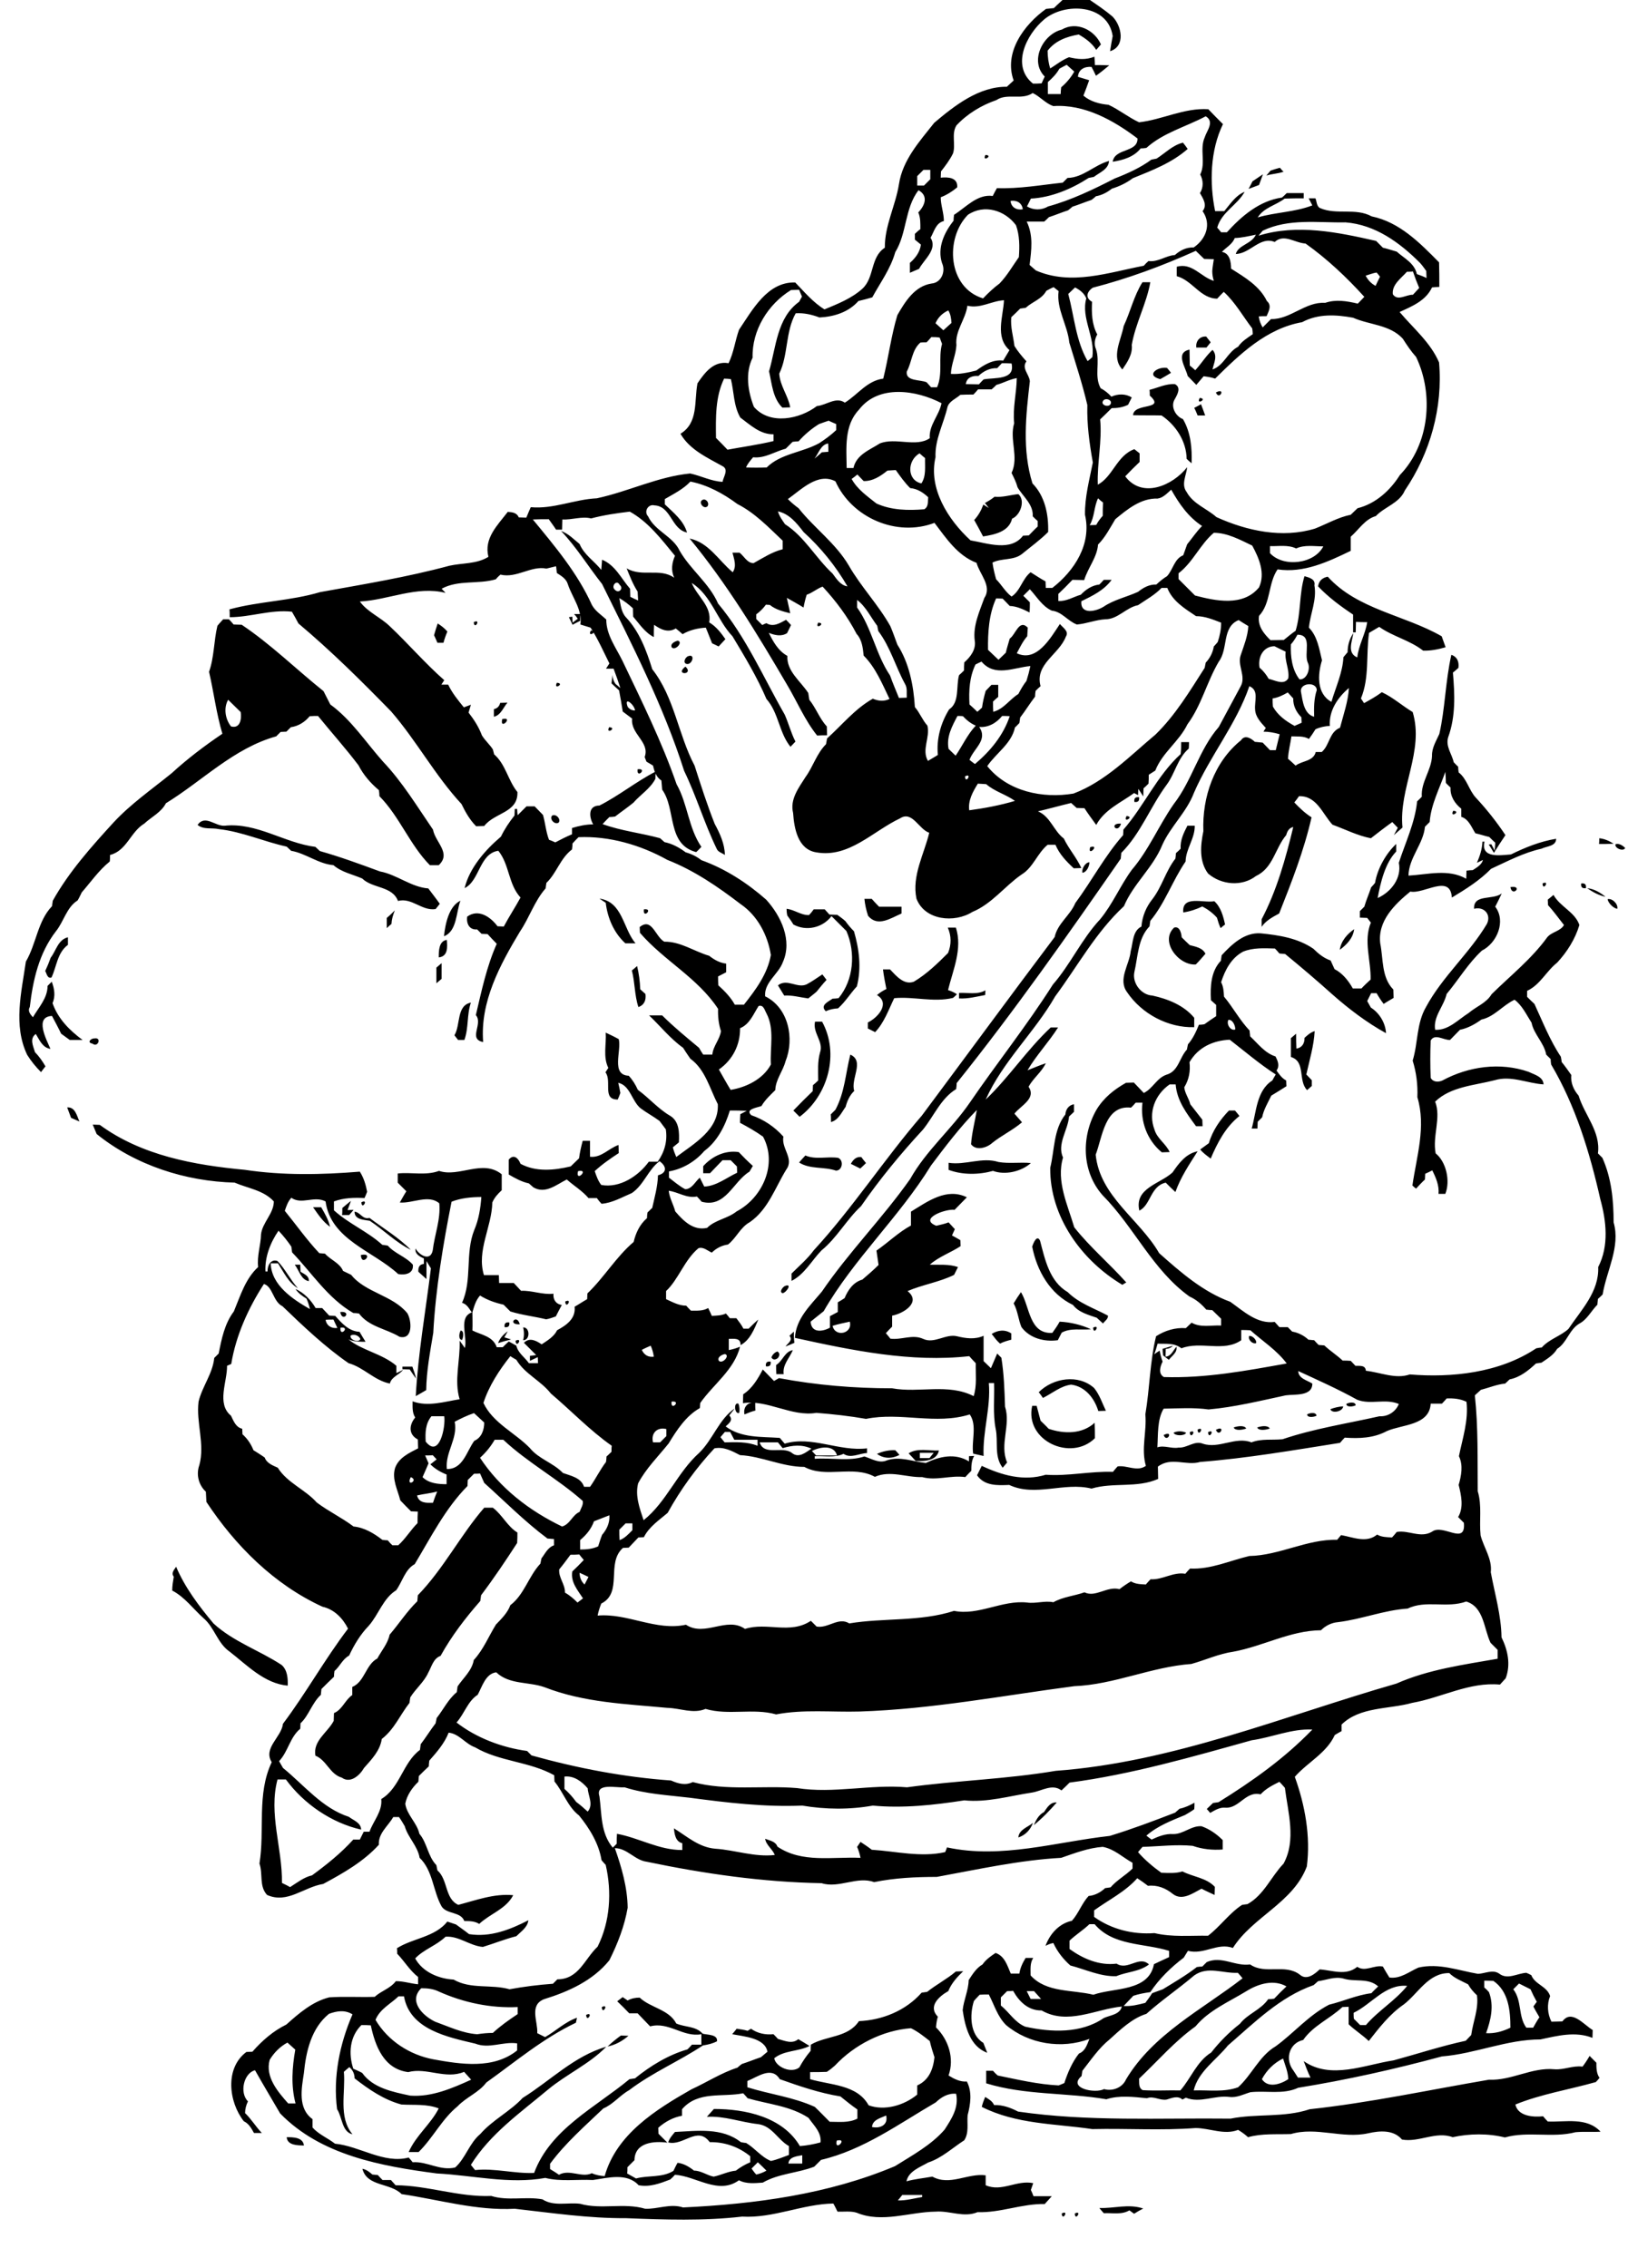
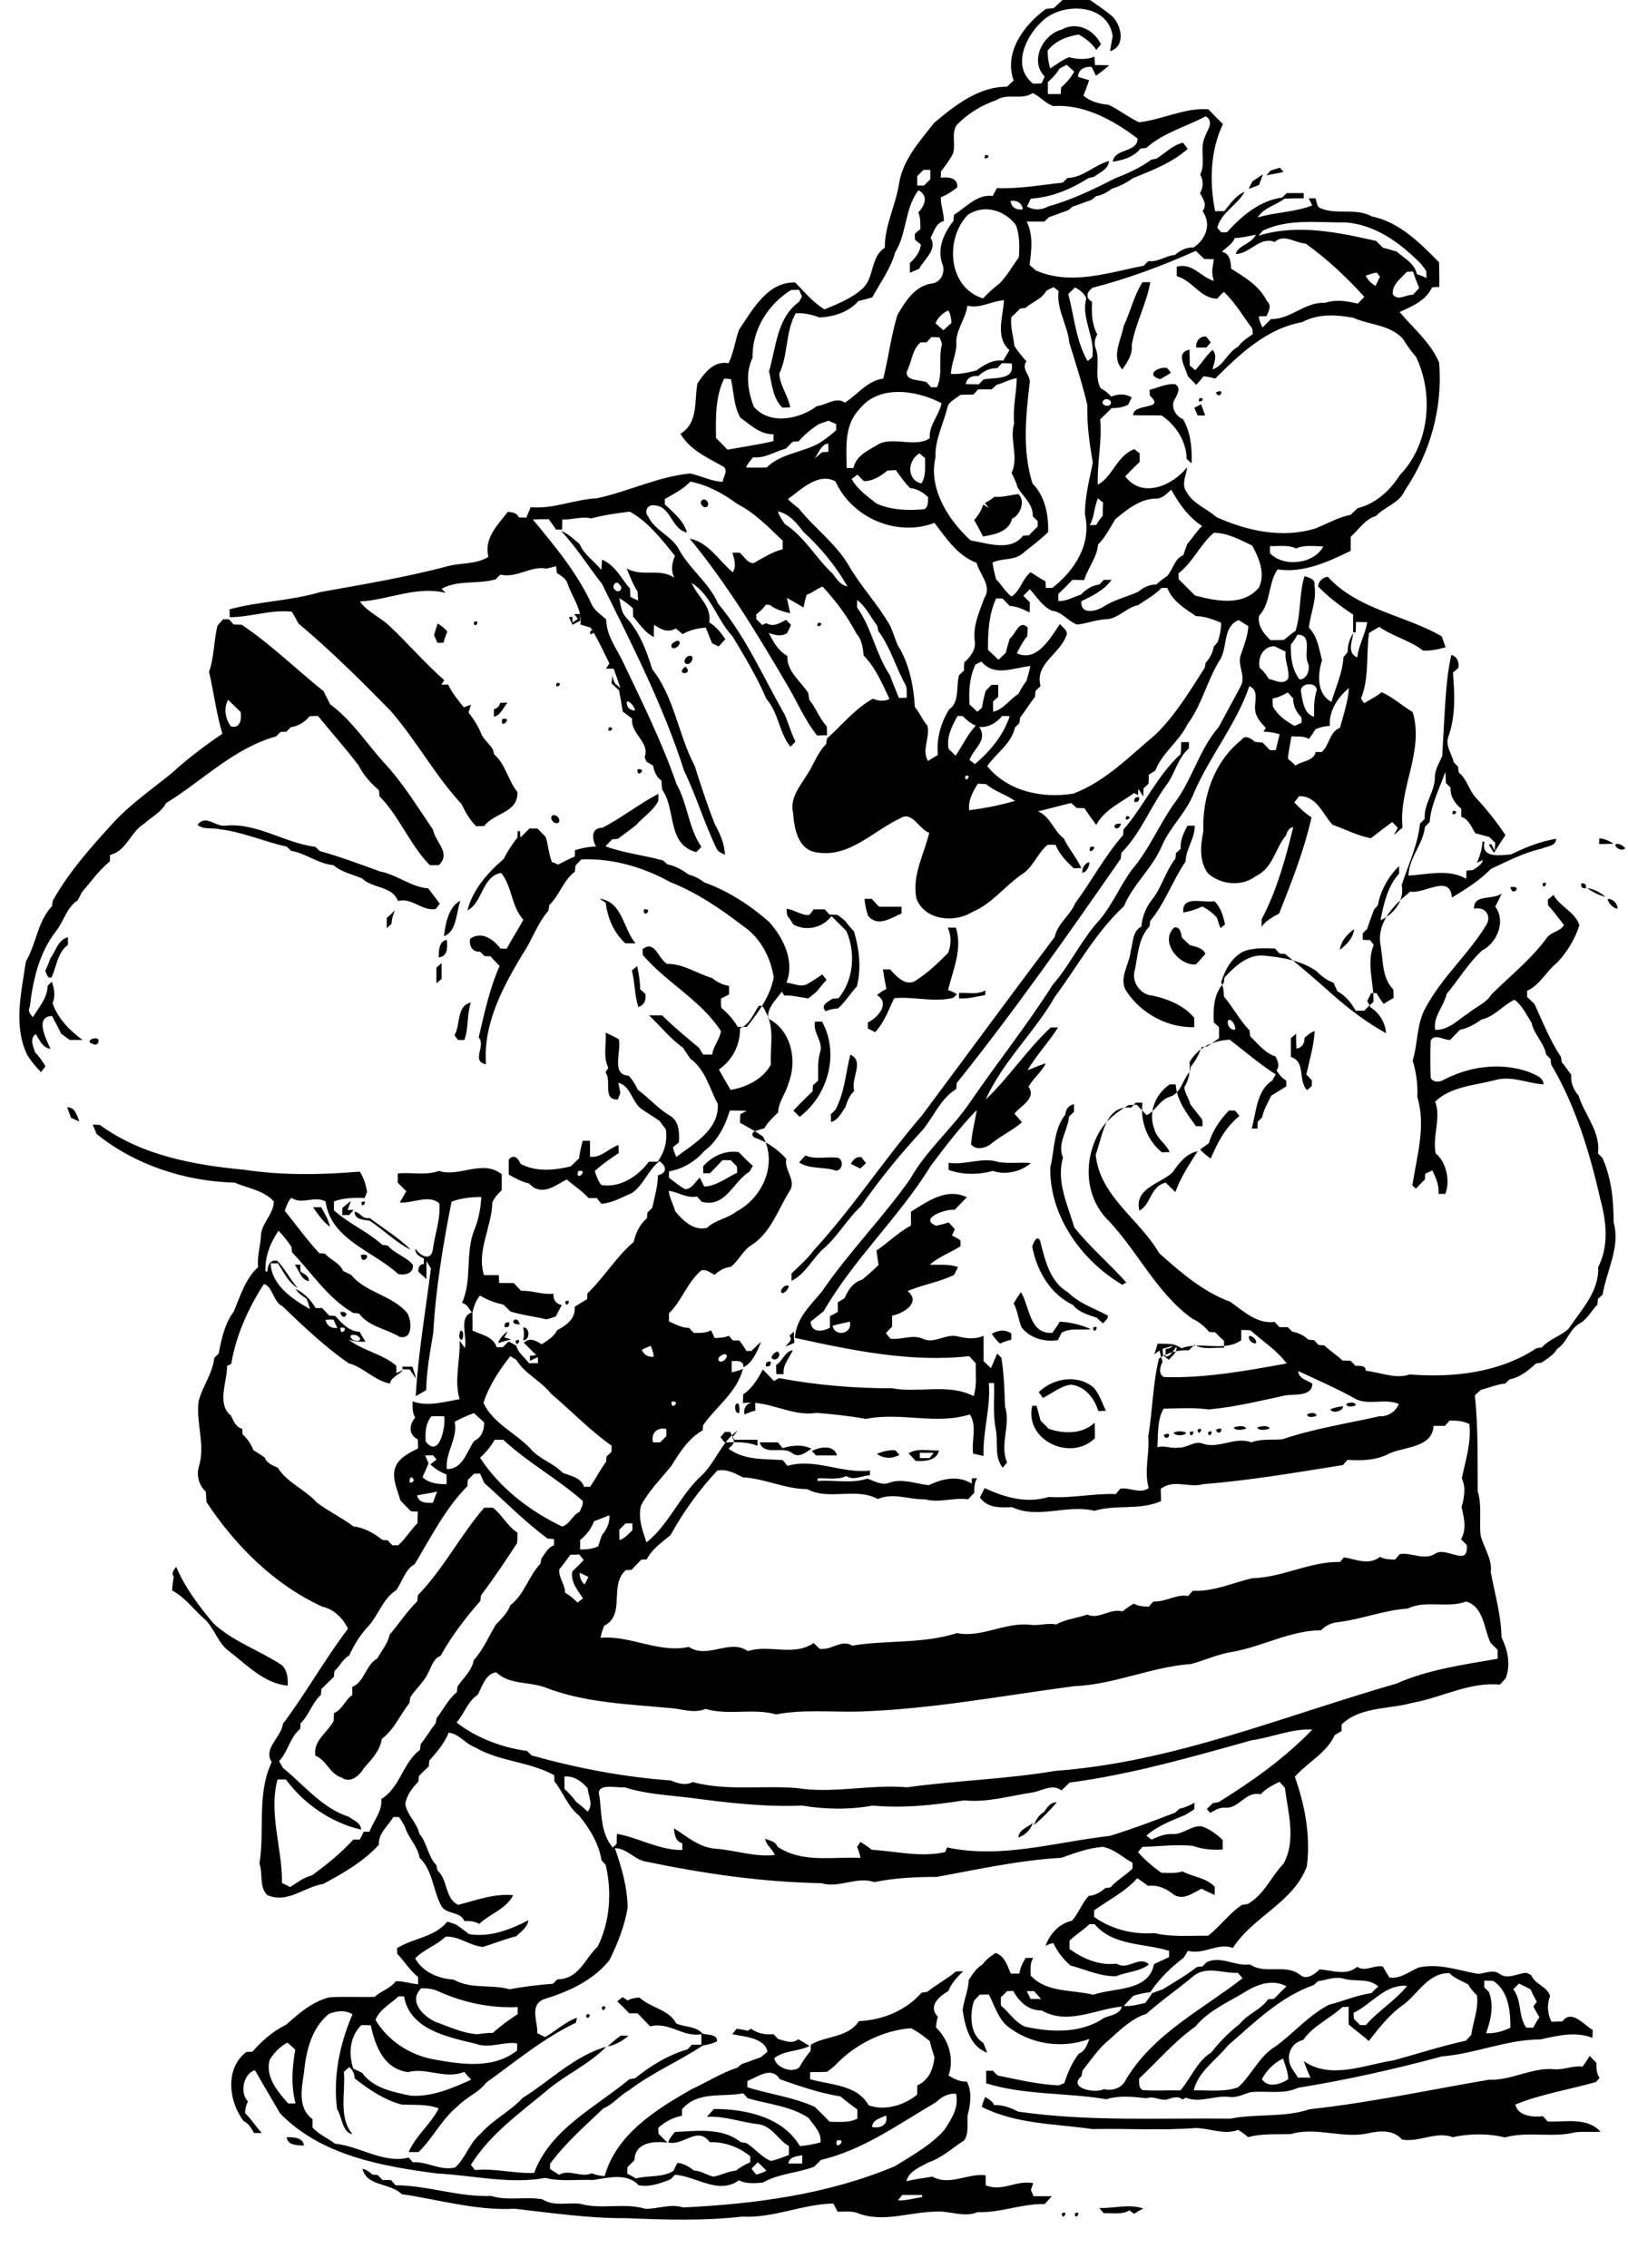
<svg xmlns="http://www.w3.org/2000/svg" version="1.2" baseProfile="tiny" id="Layer_1" x="0px" y="0px" viewBox="0 0 623 868" overflow="scroll" xml:space="preserve">
-   <path d="M411.3,847.1C414.3,845.6,411.4,850.4,411.3,847.1 M406.3,847.1C409.3,845.5,406.5,850.4,406.3,847.1 M420.7,845  c5.8,0.2,11.1-1.7,16.8,0.2c-1.2,0.6-2.4,1.3-3.5,2c-0.4-0.3-1.3-0.9-1.8-1.3c-3,1.8-6.6,0.9-9.8,1.1  C421.9,846.5,421.1,845.5,420.7,845 M109.7,817.9c2.4,0,6.3,0,6.6,3.2C113.9,821,110,821.1,109.7,817.9 M608.3,786.8  c0.9,0.9,1.7,1.7,2.6,2.6c0,2,0,4.1,1.2,5.8c-0.3,0.4-1,1.2-1.4,1.6c-10.2,2.9-21,4.6-30.8,8.6c1,4.5,6.8,4.9,10.6,4.5  c0.4,0.5,1.3,1.5,1.8,2c6.8,0.3,14.9-1.8,20.2,3.9c-3.2,0.2-6.4-0.1-9.6,0.2c-8.8,2.3-18.2-0.5-27,2c-6.5-1.6-13.5-1.5-20-0.1  c-6.4-2.4-12.9,2.1-19.4,0.9c-3.2-3.8-8.5-3.4-12.9-2.4c-9.9,2.2-19.8-2.6-29.6,0.3c-5.5,0.2-11-0.3-16.4,1.2  c-1.2-1.1-2.5-2-3.8-2.8c-5.3,2.1-10.9-0.7-16.3-0.7c-13.1,1-26.3,0.1-39.5,0.4c-14.3-2.1-29-1.8-42.3-8.5c0.3-1.3,0.8-2.6,1.3-3.8  c1.3,0.8,2.8,1.6,3.4,3.1c3.3-0.1,6.3,1,9.2,2.5c26.7,3.9,54.2,2.4,81.3,2.7c10-2,20.5-0.3,30.3-3.6c23.1-2.5,45.7-7.4,68.6-11.3  c8.6,0.4,16.4-4.8,25-4c3.7,0.3,7.1-1.5,10.8-1C606.6,789.6,607.5,788.2,608.3,786.8 M237.6,779c0.7,0,2.2,0.1,2.9,0.1  c-2.3,2-5,3.5-8,4.1C234.1,781.7,235.8,780.3,237.6,779 M224.3,771.1C227.3,769.6,224.5,774.4,224.3,771.1 M230.3,768.1  C233.3,766.6,230.4,771.4,230.3,768.1 M389.7,703.2c0.2-3,3.6-3.9,5.6-5.6C394.3,700.3,392.4,702.3,389.7,703.2 M399.5,693.5  c1.2-1.7,2.4-3.9,4.9-3.7c-2.7,3.1-5.6,6.1-8.8,8.7C396.5,696.5,397.5,694.5,399.5,693.5 M405.2,686.2  C405.8,686.8,405.8,686.8,405.2,686.2 M66.5,603.4c-1.1-1.4,0.1-2.6,0.9-3.8c3.4,8,8.7,15,14.3,21.7c7.6,7,17.6,10.3,26.1,15.9  c2.2,2,2.4,5.1,2.3,7.9c-8.9-0.8-15.5-7.8-22.2-13c-4.7-3.2-5.8-9.3-10.1-12.9c-3.9-3.5-7.1-8-11.9-10.5  C65.9,606.9,66.2,605.2,66.5,603.4 M185.3,577c1.1,0,2.2,0,3.3,0c3.6,2.7,5.6,7.2,9.4,9.5c0,1.3,0,2.6-0.1,4  c-4.4,6.8-8.9,13.5-13.8,20c-0.1,0.5-0.2,1.6-0.3,2.2c-5.7,6.5-11,13.4-15.2,21c-2.8,1-3.4,4.1-4.7,6.4c-1.6,3.6-4.8,6.1-6.9,9.5  c-0.1,0.5-0.2,1.5-0.3,2.1c-3.6,4.6-5.8,10.1-10.6,13.8c-0.7,4.6-3.9,7.8-6.8,11.1c-1.6,2.8-5.2,6.1-8.5,3.7  c-4.6-1.3-5.8-6.7-10.1-8.4c-1-5.7,4.6-8.8,7-13.3c0-1,0.1-2,0.1-3c3.2-1.3,4.2-5,7-6.9c0-1,0-2.1,0-3.1c4.8-2,5.1-8.5,9.6-10.9  c1.6-3,4-5.7,4.7-9.1c3.6-4.2,6.6-8.9,10.6-12.8c0.1-0.6,0.1-1.7,0.2-2.3C169.8,600.3,176.2,587.5,185.3,577 M333.2,556.2  C333.8,556.8,333.8,556.8,333.2,556.2 M352,556c0,0.5,0,1.5,0,2c1.2,0,2.5,0,3.7,0c0.4-0.5,1.2-1.5,1.6-2  C355.5,556,353.8,556,352,556 M347.7,556.2c3.4-2.2,7.8-0.9,11.6-1.1c-0.8,4-5.7,4.2-8.9,4C349.5,558.1,348.6,557.1,347.7,556.2   M335.6,556.4c2.2-1,4.6-1.5,7-1.4c0.4,0.4,1.2,1.3,1.6,1.8C341.4,558.3,338.2,558.3,335.6,556.4 M445.3,549.2  C449.3,547.1,446.6,552.5,445.3,549.2 M462.3,548.1C465.3,546.5,462.5,551.4,462.3,548.1 M455.3,548.1  C458.3,546.6,455.5,551.4,455.3,548.1 M449.1,548.3c1.4-0.7,3.3-0.7,4.8,0C453.4,549.6,449.6,549.6,449.1,548.3 M478.2,547.2  C478.8,547.8,478.8,547.8,478.2,547.2 M465.3,547.2C469.3,545.1,466.6,550.5,465.3,547.2 M458.3,547.1  C461.3,545.6,458.4,550.4,458.3,547.1 M481.1,546.3c1.3-0.5,4.1-1,4.8,0.4C484.6,547.2,481.7,547.7,481.1,546.3 M472.1,546.3  c1.3-0.5,4.1-1,4.8,0.4C475.6,547.2,472.7,547.7,472.1,546.3 M488.2,545.2C488.8,545.8,488.8,545.8,488.2,545.2 M492.2,544.2  C492.8,544.8,492.8,544.8,492.2,544.2 M495.2,543.2C495.8,543.8,495.8,543.8,495.2,543.2 M498.2,542.2  C498.8,542.8,498.8,542.8,498.2,542.2 M500.2,541.3c0.9-0.6,3.5-1,3.6,0.5C502.9,542.3,500.3,542.7,500.2,541.3 M507.2,540.2  C507.8,540.8,507.8,540.8,507.2,540.2 M509.1,539.3c1.5-0.6,3.3-1,4.9-1.1C513.9,540.2,509.7,541.1,509.1,539.3 M395,538  c0.4,0,1.3,0,1.7,0c0.5,1.9,1,3.8,1.5,5.7c1,1,2.1,2,3.1,3.1c5.9,2,12.8,2.1,17.6-2.3c0.1,2,0.1,4,0.1,5.9  C409.8,559.5,392,551.3,395,538 M515.2,537.3c0.9-0.6,3.5-1,3.6,0.5C517.9,538.3,515.3,538.7,515.2,537.3 M284.9,541.3  c-0.6-2.8,1.3-4.9,4.1-4.5c0,0.8,0,2.2,0.1,3C287.6,540.2,286.3,540.7,284.9,541.3 M282.9,540.7c-1.8,0.8-2.3-4.3-0.3-3.5  C283,538.3,283.1,539.5,282.9,540.7 M283.2,535.2C283.8,535.8,283.8,535.8,283.2,535.2 M397.5,532.8c5.5-5.5,15.2-7,21.2-1.6  c2.1,2.6,3.1,5.8,4.5,8.7c-0.7,0-2.2,0.1-2.9,0.1c-1.5-4.9-5-9.4-10.4-10.1c-4,0.5-7.2,3.3-10.8,5.1  C398.8,534.5,398,533.4,397.5,532.8 M446.2,525.2C446.8,525.8,446.8,525.8,446.2,525.2 M154,523c1.3,0,2.5,0,3.8,0  c0.5,1.5,1.1,3,1.4,4.6c-0.8-1.1-1.6-2.3-2.4-3.5c-0.7,0-2.1-0.1-2.8-0.1L154,523 M293.1,522.9c-0.2-1.4,0.4-2,1.8-1.8  C295.1,522.5,294.5,523.1,293.1,522.9 M487.2,519.2C487.8,519.8,487.8,519.8,487.2,519.2 M298.2,523.2  C298.8,523.8,298.8,523.8,298.2,523.2 M297,522.4c2.5-1.5,3.3-5.2,6.4-5.7c-1.3,3.1-4,5.6-3.5,9.2c-0.7,0-2.1,0-2.8,0  C297,524.8,297,523.6,297,522.4 M297.5,517.2c0.9,0.6,1,1.4,0.2,2.5c-1,0.8-1.9,0.8-2.5-0.2C295.6,518.4,296.4,517.6,297.5,517.2   M444.9,516.2c1-0.3,3-0.9,4-1.2c-0.8,0.8-1.7,1.2-2.8,1.2c0,0.8-0.1,2.3-0.1,3c2.2-0.1,2.9-2.4,4.2-3.8c0.4,2.2-1.7,3.4-2.9,5  c-0.6-0.4-1.7-1.3-2.2-1.7C445,518.1,444.9,516.8,444.9,516.2 M197.3,513.1C200.3,511.6,197.5,516.4,197.3,513.1 M478,511.3  c1.2-0.3,3,1.5,2.7,2.7C479.3,514.5,477.5,512.7,478,511.3 M302.1,511.2c0.4-0.4,1.3-1.2,1.7-1.6c0,1.4,0,2.9,0.2,4.3  c-1.1,0.5-2.3,1-3.4,1.4C301.5,514,303.6,512.9,302.1,511.2 M190.6,514c0.7-1.9,2.1-3.4,3.7-4.5c-0.3,0.6-1,1.7-1.3,2.3  c0.6,0.2,1.9,0.6,2.6,0.8C193.9,513,192.2,513.5,190.6,514 M379.5,510.5c2.4-1.5,5.1-1.8,7.5-0.2c0,0.6,0,1.8,0,2.4  c-1.5,0.4-3,0.8-4.3,1.5C381.4,513.1,380.5,511.8,379.5,510.5 M176.3,509.2c1.4,0.1,1,2.7,0.5,3.6  C175.3,512.7,175.7,510.1,176.3,509.2 M418.3,508.1C421.3,506.5,418.5,511.4,418.3,508.1 M200.2,508c2.7-0.1,2.7,5,0,4.9  C200.6,511.3,200.6,509.7,200.2,508 M304.2,507.2C304.8,507.8,304.8,507.8,304.2,507.2 M193.1,507.9c-0.2-1.4,0.4-2,1.8-1.8  C195.1,507.5,194.5,508.1,193.1,507.9 M198.9,506.8C193.9,507.1,197.8,502.5,198.9,506.8 M217.2,504.2  C217.8,504.8,217.8,504.8,217.2,504.2 M177.2,502.2C177.8,502.8,177.8,502.8,177.2,502.2 M130.2,502.1  C135,501.6,131,506.5,130.2,502.1 M216.3,498.1C219.3,496.6,216.5,501.4,216.3,498.1 M387.9,498.8c0.9-1.5,1.8-2.9,2.8-4.3  c3.4,5.5,3.1,16.1,12,15.6c1-1.4,2-2.8,2.8-4.3c4.1,0.2,8.3,1.2,12,2.9c-3.8,0.4-7.8-0.6-11.2,1.3c-0.5,1-1,1.9-1.5,2.9  c-5.1,0.7-10.7-0.7-13.9-5C389.7,505.1,389.5,501.7,387.9,498.8 M300.5,492.1c2.8-1,0.4,2.6-1,2.8  C298,494.5,299.6,492.4,300.5,492.1 M112.8,484c0.5,0,1.6,0,2.1,0c0,0.7,0.1,2,0.1,2.7c1.4,0.9,3.3,1.5,3.2,3.6  C115.2,489.8,114.5,486.2,112.8,484 M138.1,480.3C143.4,479.1,138.3,485.1,138.1,480.3 M395,477.1c0.4-1.3,1.8-4.8,3-2.3  c1.9,7.2,3.6,15.6,10.6,19.7c4.3,4.3,10.2,6.2,15.4,9c0.1,1.3-1.2,2-1.9,3c-0.8-0.7-1.6-1.5-2.4-2.2c-3.2-1.1-7-2.1-9.1-4.9  C401.8,495.2,396.8,486.3,395,477.1 M135.7,463.7c2.3,0.3,3,3.1,5.7,2.4c5.3,4,11.3,7.6,15.8,12.2c-5.7-2.8-10.4-7.6-15.7-11.1  C139.3,466.8,135.6,466.8,135.7,463.7 M119.8,462c0.8,0,2.3,0,3.1,0c1.4,2.4,2.8,4.8,3.4,7.5C123.5,467.5,121.7,464.7,119.8,462   M138.3,460.1C141.3,458.6,138.4,463.4,138.3,460.1 M131,462.3c1.1-0.9,2.2-1.9,3.3-2.7c-0.4,1.2-0.9,2.3-1.3,3.5  c0.6,0,1.8-0.1,2.3-0.1c-0.4,0.5-1.2,1.5-1.7,2c-0.7,0-2,0-2.7,0C131,464.3,131,463,131,462.3 M141.2,458.2  C141.8,458.8,141.8,458.8,141.2,458.2 M168,448.1c7.7,2.6,16.7-4.6,24,1.3c0,2,0,4.1,0,6.1c-1.5,1.4-2.8,2.8-3.6,4.7  c-0.2,9.4-6.1,18.5-3.2,27.8c1.9,0,3.8,0,5.7,0c0,0.8,0.1,2.3,0.1,3c1.9,0,3.7,0,5.6,0c0.9,1,1.9,2,2.8,3c4.2-0.2,8.2,1.6,12.4,1.1  c-0.2,2.2,0.9,4,3.2,4.3c-0.8,1.5-1.6,3-2.3,4.4c-1.2,0.4-2.4,0.9-3.7,1.1c-4.5-1.1-9.2-1.6-13.7-3c-0.9-0.9-1.7-1.7-2.6-2.6  c-3.2-0.7-6.3-1.8-9-3.5c-1.7,1.9-2.3,4.3-3,6.7c-1.1-1.5-1.9-3.4-3.9-3.9c4-8.8,1.1-18.9,4.7-27.9c1.7-4,2.4-8.3,2.7-12.6  c-3.8,0-7.9,0.4-11.4,1.8c-3.2,16.1-6.1,33.4-7,50.2c-1.2,7.3-2.6,14.5-2.7,21.9c-1.4,0.8-2.7,1.6-4,2.3c0.9-16.4,3.8-32.7,5.8-48.9  c-0.6-0.9-1.1-1.9-1.7-2.8c0,2.3,0,4.6,0,6.9c-1-0.9-2.1-1.9-3.1-2.8c-0.1-1.6,0.3-2.8,2.1-3c0-0.5,0-1.6,0-2.1  c-1.6-0.7-3.5-1.7-3.2-3.8c1.5,2.6,5.7,5.1,6.6,0.7c0.7-6,3.1-11.9,2.5-18c-4.1-3.5-10.2,0.1-15.1-0.3c0.8-1.4,1.6-2.9,2.5-4.3  c-1.1-1.1-2.2-2.2-3.3-3.3c0-1.2,0-2.4,0-3.5C157.3,448.5,162.9,450,168,448.1 M363,445c6.5,1,12.8-2.3,19.1-0.3  c4.1,0.7,8.3,0,12.4,0.4c-3.7,3.3-9.9,4.7-14.5,3c-5.4,1.5-11.7,1.6-17-0.4C363,447.1,363,445.7,363,445 M325.6,445.4  c0.9-1.6,2-2.8,4-2.6c0.4,0.6,1.3,1.7,1.8,2.3c-0.7,0.7-1.4,1.4-2.2,2.1C328,446.6,326.8,446,325.6,445.4 M308.2,442.2  c3.9,1.7,8.3,0.3,12.5,0.9c2.3,0.9,1.7,4.9-0.8,4.9c-4.6-1.6-9.8-0.4-14.1-3.1C306.5,444,307.4,443.1,308.2,442.2 M448.7,448.7  c2.4-3.5,5.1-7.2,9.6-8.1c-3.1,4.9-6.5,9.9-8.5,15.6c-1.3-1.2-2.5-2.4-3.7-3.6c-5.9,1.3-5.7,8.6-10.1,10.7  C434,454.7,443.9,453.1,448.7,448.7 M470.3,425c0.6,0,1.8,0,2.3,0c0.4,0.5,1.3,1.5,1.7,2.1c-5.3,4.2-8.4,10.2-11,16.3  c-1.4-1.1-2.9-2.1-4-3.5c1.1-0.8,2.2-1.6,3.3-2.4C464,432.7,466.9,428.5,470.3,425 M25.7,423.8c3.1-0.2,3.7,3.2,4.7,5.4  c-1.1-0.5-2.1-0.9-3.2-1.4C26.7,426.4,26.2,425.1,25.7,423.8 M407.7,426.5c0.1-1.9,1.3-3.6,3.3-3.9c0,0.7,0,2.2,0,2.9  c-0.5,0.5-1.4,1.3-1.9,1.8c-0.4,5.2-4.7,10.5-2.3,15.7c-2.7,9,1.8,18.2,4.3,26.7c6,7.6,13.6,14,19.9,21.1c-0.4,0.2-1.2,0.7-1.5,0.9  c-15.6-9.3-27.8-26.1-27.6-44.8C403.6,440.1,403.1,432.3,407.7,426.5 M325.4,403.6c5.6,2.5,0,9.3,1.5,13.9c-1.7,1.6-2.7,3.8-3.3,6.1  c-1.6,2.2-2.8,5.1-5.6,5.8c0-0.7,0-2.2-0.1-2.9c0.4-0.4,1.3-1.3,1.8-1.8C323.3,418,323.6,410.6,325.4,403.6 M36.2,397.4  c2.8-0.5,1.3,3.7-0.8,2C33.1,399,34.8,397.3,36.2,397.4 M499.2,397.2c1.2-1.1,2.3-2.1,3.9-2.6c-0.3,5.6-2,11.2-3.2,16.6  c0.7,0.7,1.4,1.5,2.1,2.2c0,0.5,0,1.6,0,2.2c-0.5,0.4-1.3,1.2-1.8,1.6c-3.6-3.7-0.4-10.9-6.2-12.7c0-2.4,0-4.8,0-7.2  c0.5-0.4,1.5-1.3,2-1.7c0,1.9,0,3.8,0.1,5.7C498.2,401,499.3,399.3,499.2,397.2 M311.9,391c0.7,0,2,0,2.7,0  c6.7,12.2,2.3,28.2-8.6,36.4c-0.8-0.8-1.6-1.6-2.4-2.4c2.4-2.5,4.9-5,7.4-7.4c0-0.6,0.1-1.7,0.1-2.3c0.5-0.4,1.5-1.3,2-1.8  c0-3.6-0.3-7.2,0.7-10.7C315.3,398.7,310.9,395.3,311.9,391 M173.9,396.2c2.4-3.9,0.7-11.4,6.3-12.5c-1.6,4.6-0.8,9.7-2.5,14.3  c-0.6,0-1.8,0-2.4,0C175,397.6,174.3,396.7,173.9,396.2 M367,380c3.3-0.2,7,0.8,10.1-1c0,0.4-0.1,1.3-0.1,1.8  c-3.3,0.6-6.6,1.5-10,1.3C367,381.5,367,380.5,367,380 M308.7,376.7c2.1-1.1,4-2.5,6-3.8c0.4,0.5,1.2,1.6,1.6,2.1  c-1.3,1.4-2.6,3-3.8,4.5c-1,0.9-2.1,1.7-3.2,2.6c-3.1-0.4-6.1-1.3-9.2-1.1c-0.8-1.3-1.6-2.6-2.4-3.9  C301.2,374.3,305.1,378.4,308.7,376.7 M241.8,371.4c0.5-0.4,1.5-1.2,2-1.7c0.7,2.9,1.1,5.8,1.2,8.9c0.5,0.4,1.5,1.4,2,1.8  c0.3,2.3-0.4,4.2-2.7,5C242.8,380.9,243,376,241.8,371.4 M167,370.3c0.5-0.4,1.5-1.3,2-1.7c0,2,0,4,0,6c-0.5,0.4-1.5,1.3-2,1.7  C167,374.3,167,372.3,167,370.3 M167.9,366.4c0-2.4,0-6.3,3.1-6.7C171.2,362.4,171.5,366,167.9,366.4 M19.4,366.5  c2.1-2.7,2.8-6.9,6.6-7.8c0,0.7,0,2.1,0,2.9c-4.1,3-4.3,8.3-6.3,12.5c-1.6,0.5-1.8-1.5-2.4-2.5C18.1,369.9,18.8,368.2,19.4,366.5   M512.7,363.5c0.5-3.4,2.8-6,5.5-7.9C517.8,359,515.4,361.5,512.7,363.5 M449.3,355c2.1-0.7,2.8,2.1,2.9,3.7c1,1,2,2,3.1,3  c2.2,0.6,4.9,1,6,3.3c-1.2,1.4-2.4,2.8-3.7,4.1C451.1,369.6,443.7,360.3,449.3,355 M362.7,355c0.8,0,2.3,0,3.1,0  c2.6,8.1-1.1,16.1-3,23.9c1.2,0.4,2.4,0.9,3.4,1.6c-0.4,0.4-1.1,1.1-1.5,1.4c-7.5,1.8-14.9-0.6-22.5,0.1c-2.2,4.5-3.8,9.3-7.3,13  c-0.9-0.5-1.9-0.9-2.8-1.4c0-0.6,0-1.8,0-2.3c3.8-1.8,8.7-7.3,3.5-10.5c1.1-0.9,2.3-1.7,3.6-2.3c-0.5-2.5-1-5-1.3-7.5  c0.7,0,2.1,0,2.7,0c2.3,2.4,5.3,6.1,9.1,4.7c4.9-2.9,9.1-7,13.1-11C364.1,361.5,364.1,358.2,362.7,355 M148,351.3  c1.1-0.9,2.1-1.9,3.1-2.9c-0.7,1.7-1.2,3.4-1.3,5.2c-0.5,0.4-1.4,1.2-1.8,1.6C148,354,148,352.7,148,351.3 M301,347.8  c3,0.3,5.5,2.5,8.6,2.4c0.5-0.5,1.4-1.6,1.8-2.2c1.4,0,2.8,0,4.2,0c0.5,0.5,1.3,1.5,1.8,2c1,0,2,0.1,3,0.1c1.1,0.8,2.1,1.5,3.1,2.4  c1,1.4,2.1,2.7,3.3,3.9c2,6.9,2.9,14.1,1.1,21.1c-2.5,2.7-4.4,5.9-7.2,8.4c-1.6,0.1-3.2,0.4-4.7,1.1c-2.3-2.3,0.9-3.6,2.6-4.8  c0.6,0,1.7-0.1,2.3-0.2c5.8-7,6.6-17.4,3-25.7c-1.9-1.9-3.8-3.8-5.7-5.7c-3.4,4.5-9.7,5.9-14.6,3.2c-0.7-1.2-1.5-2.3-2.3-3.4  C301.1,349.8,301,348.4,301,347.8 M246.4,348C250.3,347.5,245.9,352,246.4,348 M452.8,349.2c-0.6-6.8,7.8-3.5,11.9-4.3  c2.5,2.3,3.4,5.7,4.1,8.9c-0.4,0.3-1.3,1-1.7,1.4c-0.6-1.3-1-2.6-1.4-4c-1.6-1.8-3.5-3.2-5.6-4.3C457.8,348,455.4,348.8,452.8,349.2   M169.9,358.3c0.5-4.8,1.9-11.5,6.3-13.6C174.5,349.2,174.9,356.4,169.9,358.3 M615.2,344.1c1.8-0.4,4.1,1.9,3.7,3.7  C617.4,347.6,615.4,345.6,615.2,344.1 M330.8,344c0.7,0,2.1,0,2.8,0c0.9,1,1.8,2,2.8,3c2.9,0,5.7,0,8.6,0c0,0.7,0,2,0,2.6  c-4.2,1.8-9.1,5.3-12.8,0.9C331.5,348.4,331,346.2,330.8,344 M229.4,343.9c8.9,1.2,9,11.5,13.8,17.1c-1.3,0-2.6,0-3.9,0  c-4.4-4-6.8-9.7-7.5-15.5C231.2,345.1,230,344.3,229.4,343.9 M607.4,339.9c2.7,0.3,5,1.7,7,3.3C611.9,342.7,609.5,341.4,607.4,339.9   M578,339.5C583.1,338.7,578.7,343.6,578,339.5 M605.1,338.1c1.4-0.2,2,0.4,1.8,1.8C605.5,340.1,604.9,339.5,605.1,338.1   M590.3,338.1C593.3,336.6,590.4,341.4,590.3,338.1 M414.2,334c-0.3-1.5,1.1-4,2.7-4C416.9,331.5,415.8,333.9,414.2,334   M421.2,324.2C421.8,324.8,421.8,324.8,421.2,324.2 M417.2,324.2C421.2,323,416,328.2,417.2,324.2 M618.2,323.1  c1.3-0.5,2.8,0.5,3.7,1.4C621.4,326,617.8,324.7,618.2,323.1 M545.2,323.2C545.8,323.8,545.8,323.8,545.2,323.2 M612,320.8  c2,0.2,3.8,1,5.5,2.1c-1.9,0.1-3.7,0.1-5.6,0.1C612,322.5,612,321.3,612,320.8 M424.2,321.2C424.8,321.8,424.8,321.8,424.2,321.2   M425.2,319.2C425.8,319.8,425.8,319.8,425.2,319.2 M454.4,316c0.7,0,2.1,0,2.8,0c0.1,4.9-3.4,8.8-3.5,13.7c-5,7.3-7.9,16-13.5,22.7  c-0.1,0.5-0.2,1.6-0.3,2.1c-4.5,4.7-4.4,11.5-5.8,17.5c-0.9,4.2,2.6,8.8,6.9,9c5.9,1.3,12,3.7,16,8.5c0,1.2,0,2.4,0,3.6  c-10,0.3-20.1-5.1-25.7-13.4c-3.6-4.9,0.9-10.5,1.4-15.7c0.9-3.2,0.7-7.8,4.1-9.4c0.3-3.9,1.8-7.5,4.2-10.5  c3.7-4.8,5.1-10.8,8.8-15.5c0.1-0.5,0.2-1.6,0.2-2.1c0.5-0.4,1.4-1.3,1.8-1.7C451.6,321.5,453,318.7,454.4,316 M429,315.2  C427.7,319.5,424,314.9,429,315.2 M75.6,315.7c2.9-4.1,6.8,0.6,10.4,0.3c12.3-1.3,22.8,6.6,34.7,8.1c0.4,0.4,1.3,1.2,1.7,1.6  c7.8,2.2,15.4,5,23,7.8c6.5,1.2,11.9,6,18.5,6.5c1.5,2,3,3.9,4.4,5.9c-0.4,0.5-1.2,1.5-1.6,2c-5.3,0.8-9.1-4.5-14.4-3.1  c-2.2-5.8-9.7-4.7-13.7-8.6c-3.7-1.6-7.9-2.4-11-5.1c-5.8-0.5-10.5-4.5-16.2-5.5c-0.4-0.4-1.3-1.2-1.7-1.6c-8.7-1.9-17-5.7-26-6.7  C81,316.7,77.9,317.6,75.6,315.7 M431.1,312.3C434.4,312.5,429.5,315.3,431.1,312.3 M211.2,312.2c1.4-1,3.6,1.2,2.6,2.6  C212.4,315.8,210.2,313.6,211.2,312.2 M556.1,310.3C559.4,310.4,554.6,313.3,556.1,310.3 M433.2,308.2  C433.8,308.8,433.8,308.8,433.2,308.2 M434.1,306.9c-0.2-1.4,0.4-2,1.8-1.8C436.1,306.5,435.5,307.1,434.1,306.9 M225.2,305.2  C225.8,305.8,225.8,305.8,225.2,305.2 M244,294.4C248,293.9,243.5,298.3,244,294.4 M245.2,285.2  C245.8,285.8,245.8,285.8,245.2,285.2 M452,284c0.8,0,2.3,0,3,0c0,0.6,0,1.9-0.1,2.5c-4.3,3.7-5.2,9.5-8.5,13.9  c-6.2,8.4-9.9,18.6-17.3,26c0,0.5-0.2,1.6-0.2,2.2c-20.2,29.1-40.6,58.2-62.8,85.9c0,0.6-0.1,1.7-0.2,2.3  c-5.8,3.5-8.5,10.3-12.7,15.5c-8.5,9.2-16.5,18.9-23.7,29.3c-5.5,5.1-9.3,12.2-15.1,16.9c-3.8,3.9-6.5,9.2-11.5,11.7  c0-0.7,0-2.1,0-2.8c2.9-2.9,6.1-5.6,8.5-8.9c14.9-16.2,27-34.9,41.4-51.6c17-22.8,33.7-45.6,50.8-68.3c1.1-5.2,5.9-8.2,7.9-13  c6.3-8.5,11.3-18.1,18.3-26c0-0.5,0.1-1.6,0.1-2.1c7.8-8.9,12.9-20.7,21.9-28.9C452,287.1,452,285.5,452,284 M233.1,278.3  C236.4,278.5,231.6,281.3,233.1,278.3 M192.2,275.2C196.8,274.1,191.1,279.8,192.2,275.2 M191.4,269c0.7,0,2.1-0.1,2.8-0.1  c-1.6,1.8-2.5,4.8-5.2,5.4c0-0.7,0-2.2,0-2.9C190.3,271.1,191.1,270.3,191.4,269 M213.1,261.3C216.4,261.5,211.6,264.3,213.1,261.3   M262.3,255.1C265.8,258.4,257.9,258.5,262.3,255.1 M345.3,840c-0.4,0.5-1.3,1.6-1.7,2.1c3.2,0.1,6.2-0.8,9.3-1.3l0-0.8  C350.4,840,347.9,840,345.3,840 M287.6,829.9c0.4,0.6,1.3,1.8,1.8,2.3c1.4-0.3,2.7-0.8,3.9-1.5c-1.1-1.1-2.2-2.2-3.3-3.2  C289.2,828.3,288.4,829.1,287.6,829.9 M301.7,828c1.8,0,3.5,0,5.3,0c0-0.8,0-2.4,0-3.2C305,825.2,301.9,825.4,301.7,828   M320.2,819.2C319.2,823.8,324.8,818.1,320.2,819.2 M333.7,814c3.1,0.7,6.3-0.8,5.4-4.4C337,810.6,333.9,811.2,333.7,814 M261,807.2  c0,0.6,0,1.9,0,2.5c-3.4,0.6-6.5,2.3-9.1,4.6c0,0.6,0.1,1.7,0.1,2.3c1.1,1.1,2.3,2.3,3.4,3.4c-5.2-0.7-12.5-0.1-12.6,6.7  c-0.9,0.9-1.8,1.8-2.7,2.7c0,0.6,0,1.8-0.1,2.4c1.1,0.6,2.3,1.3,3.4,1.9c4.7-1.3,9.9-0.2,14.3-2.9c0.5-1,1-2.1,1.6-3.1  c2.4,0.3,4.4,1.5,6.3,3c2.7,0,4.9,1.8,7.5,2.3c2.9-0.6,5.5-2,8.5-2.3c1.7-1.3,3.6-2.4,5.5-3.2c0-0.6,0-1.7,0-2.3  c-4.4-3.6-9.8-5.5-15.5-5.4c-4.7-6.4-10.1,1.6-15.9,0.1c0.5-1.6,1.6-2.8,2.6-4c8.4-0.4,18-1.8,25.2,3.9c0.5,0.1,1.5,0.3,2,0.3  c3.4,2,5.8,5.4,9.5,6.9c2.4-0.5,4.7-1.5,6.9-2.3c0-1.2,0-2.3,0-3.4c-4.3-2.4-6.4-7.7-11.8-8.4c-6.5-0.7-12.9-3.2-19.6-2.8  c0.9-1,1.8-2,2.7-3c12,0,26.3,3,32.9,14.2c2.7-0.2,5.3-0.7,7.9-1.4c0.4-3.9-2.6-6.5-4.6-9.4c-7-4.6-15.4-5.2-23.3-7.5  c-0.4-0.5-1.3-1.5-1.7-1.9C276.4,802.7,267.1,800.1,261,807.2 M286,796.4c0,0.6,0,1.8,0,2.4c8.6,2.7,17.4,3.7,25.8,7.5  c2,1.9,3.8,3.8,5.7,5.7c3.6,0,7.3,0.5,10.6-1.2c0-1.2,0-2.3,0-3.5c-2.3-1.6-4.4-3.3-6.5-5c-8-1.3-15.6-3.9-23.2-6.6  C295.3,790.6,290,794.8,286,796.4 M482.9,795.7c2.4,3.6,7.2,1.9,10.1,0c-0.1-2.8-1.2-5.3-2-7.9C487.5,789.5,484.7,792.3,482.9,795.7   M103.2,788.3c-1.8,6.5,3.1,12.2,7.1,16.7c0.7,0,2.1,0,2.8,0c-1.8-6.8-1.3-13.8-0.1-20.6c-1-0.9-2-1.8-3-2.7  C107.2,783.2,104.9,785.5,103.2,788.3 M319.5,790.5c-1,0.9-2,1.7-3.1,2.4c-2.1,0.1-4.3,0.1-6.4,0.1c0,0.7,0,2,0,2.7  c7.7,2.3,18,2,22.4,10c6.1,2.2,13.5,0.1,18.6-4.1c0-1.2,0-2.4,0-3.5c4.5-2,6.1-6.2,6.6-10.8c-0.7-2.1-1.3-4.1-1.8-6.2  c-2.3-1.8-4.5-3.6-7.2-4.9C337.8,777,327,782.5,319.5,790.5 M138.3,775c-4.5,4.4-5,11-3.1,16.7c1.1,0.5,2.3,1,3.4,1.6  c4.1,5.8,11.8,7.3,18.4,8.7c8.2,0.6,16-2.8,23.3-6.1c-0.9-1-1.8-2-2.7-3c-7.1,3-14.4-1.8-21.4,0.1c-9.3-1.2-12.6-9.9-14.3-17.9  C140.6,775,139.5,775,138.3,775 M152.5,764c-3,2.9-7.1,4.8-8.8,9c4.7,8,13.1,13.4,22.1,15.1c10.5,1.9,23,3.9,32.1-3.4  c0-0.7,0-2,0-2.7c-5.4-0.8-10.7,2.2-16,0.1c-10.6-2.5-25.1-5.4-27.3-18.1C154.1,764,153.1,764,152.5,764 M392.9,762c0.5,1,1,2,1.5,3  c1.3,0,2.7,0,4,0c-0.9-1-1.8-2-2.7-3C395,762,393.6,762,392.9,762 M385.4,762c-0.8,0.8-1.6,1.6-2.4,2.4c0,1,0,2.1,0,3.1  c3.2,2.6,5.4,6.5,9.3,8.1c9.9,2.2,21.4,2.7,30.1-3.3c2.4-1.1,6.2-1.3,6.9-4.4c-10.1,1-20.7,7.2-30.7,1.5c-5.1,0.1-8.6-3.4-10.9-7.5  C387.2,762,386,762,385.4,762 M161.2,760.9c-5,4.9,0.5,10.5,5.3,12.8c5.3,1.9,10.4,4.4,16.1,4.8c2-0.3,4-0.5,6-0.5  c2.9-2.7,6.2-5,9.5-7.2c0-0.7,0-2,0-2.7c-10.3,0.5-20.7-1.7-30.1-5.9C165.8,761.1,163.5,760.9,161.2,760.9 M518,770.3  c0,0.6,0,1.7,0.1,2.3c0.8,0.8,1.6,1.6,2.4,2.4c0.5,0,1.6,0,2.2,0c4.8-5.6,11.2-9.3,15.8-15C530.1,759.2,524.9,767,518,770.3   M581.3,759.1c-0.7,0.7-1.5,1.5-2.2,2.2c3.4,4.4,1.8,10.4,5,14.7c0.7,0,2,0,2.6,0c0.8-1.4,1.5-2.7,2.4-4c-0.8-1.4-1.6-2.7-2.3-4.1  c0.3-0.5,1-1.4,1.3-1.8c-0.9-1.6-1.7-3.2-2.4-4.8C584.2,760.6,582.8,759.8,581.3,759.1 M477,762c-6.7,4.1-14.5,7.4-19.5,13.5  c-8,5.7-14.5,13.3-21.6,20c0.1,1.6-0.3,3.5,1.4,4.4c4.8,0.3,9.6,0,14.4,0.1c4.1-4.7,6.3-11.1,11.8-14.5c3.2-4.1,6.9-7.8,11-11  c2.9-3.8,8-5.3,10.8-9.4c0.6,0,1.7-0.1,2.3-0.2c1.5-1.6,3.1-3.2,4.7-4.7C487.4,757.4,481.5,759.2,477,762 M568,758  c0,0.6,0,1.9,0,2.6c0.5,0.4,1.4,1.3,1.8,1.8c2,5.3,0.7,10.6-1.1,15.7c3.3,0.2,6.4-0.7,9.3-2.1c0-6.5-0.7-13.9-6.5-17.9  C570.4,758,569.2,758,568,758 M504.4,758.2c-0.4,0.4-1.3,1.1-1.7,1.5c-12.9,4.5-22.7,14.4-32.8,23.1c-4.4,5.5-11.4,10-13.1,17.2  c5.7-0.2,11.5,0.8,17-1.2c5.3-4.8,8.1-12,14.4-15.7c7-5.1,12.5-11.8,20.4-15.9c5.4-1.3,10.6-3.7,16.2-4.4c0.8-0.9,1.7-1.7,2.6-2.6  c-3.8-3.4-8.9-1.6-13.3-3C510.7,756.3,507.5,757.8,504.4,758.2 M537.2,767.1c-5.4,3.7-9.4,8.9-13.4,14c-2.4-2.3-5.3-4.1-7.7-6.4  c0-2.3,0-4.5,0-6.7c-0.6,0-1.8,0.1-2.4,0.1c-4.8,4.5-11.2,7.1-15,12.6c-5,1.1-6.9,6.6-4.3,10.9c0.8,1.1,1.5,2.3,2.3,3.5  c1.6,0,3.2,0,4.8,0c-1-2-1.8-4.2-2.6-6.3c10.4,7.2,23.2,1.4,34.4-0.3c9.2-2.5,18.3-5.5,27.6-7.5c0.7-0.7,1.4-1.5,2.1-2.2  c0.7-5.1,2.9-10,2.2-15.2c-1.3-1.2-2.5-2.6-3.4-4.2c-2.5-1.3-5.2-2.3-7.2-4.3C546.6,755,542.7,762.9,537.2,767.1 M457,756  c-6,5.1-12.5,9.5-18.3,14.7c-5.5,1.7-10,6.1-14.1,9.8c-4.1,3.3-7.1,7.8-10.4,12c-0.1,0.5-0.2,1.5-0.3,2c-5.5,4.7,5.2,6.8,8.6,5  c3.2,0.9,7-0.5,8.4-3.7c10.4-17.4,29.1-26.7,44.6-38.7c-0.4-0.5-1.3-1.6-1.8-2.1C468,755.3,462.2,752.3,457,756 M216,679.9  c0,1.5,0,3.1,0,4.7c1.7,1.5,3.2,3.2,4.5,5c1.5,1.1,3,2.4,4.4,3.7c2.3-2.7,0.2-5.9,0-8.9C222.6,681.7,219.6,679.5,216,679.9 M479,666  c-22.6,6.3-46.1,13.1-69.7,16.2c-1,1-2,2-3.1,3c-3.5-2.7-7.5,0.2-11.2,0.8c-8.7,1.3-17.2,3.9-26,3c-11.6,1.8-23.4,3.1-35,2  c-8.9,1.6-18.1,1.5-27,0c-14.5,0.6-28.7-1.1-43-3c-8.3-1-16.9-1.4-25-4c-3.1,0.3-11.3-1.9-9.6,3.5c0.9,6.7,0.4,14,5.1,19.6  c0.4-0.4,1.1-1.1,1.5-1.5c0-1.3,0-2.5,0.1-3.8c8.3,1.5,16.2,6.3,25,6.2c0-0.6,0-1.9,0-2.6c-2.6-0.6-3-3.5-3.2-5.7  c5,3.1,9.6,7.3,15.8,7.8c7.6,0.5,15.1,3.3,22.8,2.4c-0.9-2.3-3.3-3.7-3.7-6.2c1.8,0.7,4,1,4.7,3c9.4,6.4,21.1,3.8,31.8,4.3  c-0.3-1.5-0.7-2.8-1.3-4.2c0.3-0.5,1-1.4,1.3-1.9c1.5,1,2.9,1.9,4.3,3c9.4,0.6,18.8,3,28.1,0.9c0.2-0.4,0.5-1.3,0.7-1.8  c20.8,4.5,41.7-2.1,62.3-4.4c8.5-2.6,16.7-5.7,25-8.9c0.4-0.4,1.3-1.1,1.7-1.5c2-0.4,3.9-1.3,5.7-2.3c0,0.6,0,1.9-0.1,2.5  c-1.1,0.8-2.3,1.5-3.5,2.2c-5.1,2.1-10.6,4.2-14.8,7.9c0.5,0.4,1.5,1.2,2,1.5c2.6-1.2,5.3-2.3,8.2-2.1c3.9,0.1,7-3.3,10.9-3  c3.1,1.1,5.8,3,8.1,5.3c0,1.2,0,2.4,0,3.6c-3.9,0.3-7.8-0.1-11.5-1.4c-6.4-0.6-12.6,0.2-19.2,0.4c-0.4,0.5-1.3,1.5-1.7,2  c2.6,3,5.7,5.6,8.9,7.9c2.7,0.1,5.5,0.3,8.1-0.5c4.1,2.1,9.1,2.4,12.4,5.9c0,0.8-0.1,2.3-0.1,3.1c-1.7-0.8-3.3-1.5-5-2.4  c-3.3,1.7-7.4,4.8-11,2c-2.7-2.2-5.9-3.5-9.5-3.1c-1.3-1-2.7-2-4.1-2.9c-4.6,5.2-11,8.3-16.5,12.3c0,0.6,0,1.9,0,2.5  c6.7,4.8,14.9,6.8,23.1,6.2c6.7,1.6,13.6,0.9,20.5,1c4.7-3.6,8-8.5,13-11.8c0.5-0.1,1.5-0.2,2.1-0.3c6.3-3.5,9-10.5,13.8-15.5  c4.9-9,1.7-19.5,0.5-29c-0.7-0.8-1.4-1.6-2.1-2.3c-2.6,1.3-5.2,2.6-7.2,4.8c-5.7-1.4-8.2,5.5-13.5,5.1c-2.2-0.2-4,1-5.8,2  c-0.3-0.4-1-1.2-1.3-1.5c0.8-0.8,1.6-1.5,2.4-2.3c0.5-0.1,1.6-0.2,2.1-0.3c12.9-8,25.3-16.8,35.9-27.8  C494.3,661.5,486.8,664.9,479,666 M538.7,615.6c-9.1,0.6-17.6,4.1-26.7,5.2c-2.5,0.2-4.8,1.4-6.5,3.1c-11.7,0.1-22.1,6.1-33.5,8.2  c-5.6,0.8-10.7,3.2-16.1,4.7c-15.3,1.1-29.5,7.9-44.8,8.5c-27.4,3.6-54.5,8.8-82.1,9.7c-10.7,0.3-21.5-0.9-32,1.1  c-8.8-2.5-18.2,0.5-27-2.1c-4.8,2-9.7-0.3-14.6-0.4c-15.8-1.5-31.9-2-47-7.9c-6.2-2.2-13.4-0.9-18.5-5.7c-4.1,0.5-5.4,5.5-7.1,8.6  c-3.8,2.4-5.1,7.3-8.1,10.6c7.6,5.9,17.4,9.6,27,10.9c0.4,0.4,1.3,1.3,1.7,1.7c17.6,4.9,35.3,8.3,53.4,9.6c2.7,1.2,5.5,2,8.3,0.6  c13,3.5,26.7,1.2,39.9,2.3c14,2.2,28-1.5,42.1-0.3c18.9-2.6,38-3.1,56.9-6.3c45-3.3,87.3-21,130.4-33.4c12.2-5.4,25.6-7.2,38.7-9.5  c0-1.1,0-2.3,0-3.4c-0.9-0.9-1.8-1.8-2.7-2.7c-2.6-5.4-2.5-13.7-9.3-15.8C553.7,615.6,545.7,612.2,538.7,615.6 M221.8,601.9  c0,1.7,0.6,3.3,1.9,4.5c0.5-1,1-1.9,1.5-2.9C224.1,603,223,602.4,221.8,601.9 M218.3,595c-1.4,1.9-2.8,3.8-4.3,5.6  c-0.3,3.2,2.3,5.7,2.2,8.9c1.8,1,3.4,2.4,4.8,3.8c0.5-0.4,1.6-1.2,2.1-1.6c-2-3.1-4.8-6.2-4.1-10.3c1.5-1.4,3-2.9,4.4-4.4  c-0.4-0.5-1.3-1.5-1.7-2.1C220.5,595,219.4,595,218.3,595 M239.4,583c-0.8,0.8-1.6,1.6-2.4,2.4c0,1.3,0,2.6,0.1,4  c2-0.7,3.4-2.3,4.9-3.8c0-0.7,0-2,0-2.6C241.4,583,240.1,583,239.4,583 M227.3,582.2c-1,2.9-3,5.3-5.3,7.2c0,1.2,0,2.4,0,3.6  c2.4,0,4.7-0.2,6.9-1.2c0.5-1.5,0.9-2.9,1.5-4.4c1.8-2.1,3-4.6,2.8-7.5C231.2,580.7,229.3,581.4,227.3,582.2 M159.6,572.3  c0.7,3,3.6,2.9,6.1,2.8c0.5-1.5,1-2.9,1.6-4.3C164.8,571.5,162.2,571.7,159.6,572.3 M157.2,565.3  C155.1,569.3,160.5,566.6,157.2,565.3 M181.4,564c-0.8,0.8-1.6,1.6-2.4,2.4c0,0.6-0.1,1.7-0.1,2.3c-8.5,8.6-14,19.6-20.2,29.9  c-3.7,2-4.7,6.7-7.1,10c-5,3.1-6.7,9.3-10.5,13.6c-3.2,3.3-5.6,7.3-7.5,11.4c-2.5,1.3-3.5,4.1-5.6,5.9c-0.1,0.5-0.2,1.6-0.2,2.2  c-1.6,1.5-3.2,3.1-4.8,4.7c0,0.5-0.2,1.6-0.2,2.2c-3.4,3.1-4.7,8.1-7.8,10.9c0,0.5-0.1,1.6-0.1,2.1c-4,3.3-4.6,8.7-8.1,12.4  c0.5,0.9,1,1.7,1.5,2.6c8.1,6.6,15,15.4,25.2,18.7c1.8,1.4,4.6,2.2,4.7,4.9c-11.4-2.6-22-9.9-28.8-19.2c-1.1,0-2.2,0-3.2,0  c-3.5,13.1,1.9,26.4,1.7,39.6c1,0.5,2.1,1,3.1,1.6c2.7-1.7,5.3-3.8,8.4-4.5c5.6-4.1,11.1-8.5,15.8-13.7c0.6,0,1.9,0,2.5,0  c0.5-1,1-2,1.5-3c0.6,0,1.6,0,2.2,0c1.5-4.2,5-7.8,4.5-12.5c7.2-4.3,8.2-13.9,14.8-18.8c0.1-0.5,0.2-1.6,0.3-2.2  c2-2.6,3.7-5.4,5.7-8c0.1-0.5,0.3-1.5,0.4-2c2.6-3.3,4.4-7.2,7.7-9.9c0.1-0.5,0.2-1.6,0.3-2.2c2.2-3.3,5.5-6,6.2-10.1  c3.7-4,5.7-9.1,8.5-13.6c2.1-2.2,4.4-4.4,5.5-7.4c5.3-4,7-11.1,11.5-15.9c0.1-0.5,0.3-1.5,0.4-2c1.4-1.8,2.4-4.2,4.8-5  c0-0.6,0-1.8,0-2.4c-0.6,0-1.9-0.2-2.5-0.2c-8.7-6.5-16.3-14.2-24.2-21.3c-0.5-1.2-1.1-2.4-1.6-3.6C183.1,564,182,564,181.4,564   M162.7,557c0.4,1,0.9,2,1.3,3c-0.8,1.8-1.5,3.6-2.3,5.3c2.4,2.4,6,2.7,9.2,2.7c0-1.2,0-2.5,0-3.7c-2.3-0.9-4.5-2.2-6.2-3.9  c0.6-0.5,1.8-1.4,2.4-1.9c-0.4-0.4-1.1-1.2-1.5-1.6C164.9,557,163.5,557,162.7,557 M310.7,555.3c0.4,0.4,1.2,1.3,1.6,1.7  c2.6,0,5.3,0,8,0C319.2,552.8,313.7,553.7,310.7,555.3 M290.7,552c1.7,5.3,8.7,1.3,12.3,4c2.6,2.2,5.3-0.1,7.5-1.6  c-3.6-1.7-7.3-1.3-11-0.2c-0.5-0.6-1.4-1.7-1.8-2.2C295.3,552,293,552,290.7,552 M189.3,551c-1.5,2.6-3.4,4.9-5.6,6.9  c7.6,11.6,18.9,20.3,31.4,26.3c3.1-0.9,3.9-4.4,6.7-5.6c0.5-1.4,1.5-2.7,1.2-4.2c-9.6-8.5-21-14.6-30.4-23.4  C191.5,551,190.4,551,189.3,551 M277.4,548c-0.4,0.5-1.3,1.5-1.7,2c0.4,0.5,1.2,1.5,1.6,2c4.2-0.1,8.6-0.3,12.6,1.3  c0-0.6,0-1.7,0-2.3c-2.9,0-5.9,0-8.9,0c-0.5-1-1.1-2-1.6-3C279,548,277.9,548,277.4,548 M249.9,552c0.7,0,2,0,2.7,0  c0.8-0.8,1.6-1.6,2.4-2.4c0-0.7,0-2,0-2.7C251.5,546,249,548.5,249.9,552 M165.1,542c-2.3,2.8-2.4,6.3-2.2,9.7  c5.2,6.6,7.7-5.6,7.1-9.7C168.4,542,166.8,542,165.1,542 M174,544.1c1.3,6.4-3.7,11.7-3,18.1c6.2,0.1,7.5-6.7,10.5-10.8  c2.8-1.2,3.8-4.2,3.8-7c-1.3-1.2-2.6-2.4-3.9-3.6C178.7,541.7,176.3,542.9,174,544.1 M227.2,539.2  C227.8,539.8,227.8,539.8,227.2,539.2 M257,536.4C256.5,540.3,261,535.9,257,536.4 M496.8,524.7c0.1,2.9,3.4,3.5,5.4,4.8  c0,5-6.8,4-10.2,4.5c-9.8,2.1-19.5,4.5-29.5,5.4c-5.7-0.8-11.5-0.4-17.2-0.3c-2.5,4.1-2.1,10-2.4,14.8c2.6-0.9,5.4,0.6,8.1,0.1  c3.3,0.2,6.1-2.8,9.3-1.5c6.2,2.1,12.5-2.9,18.6-0.5c3.8-1.5,7.9-0.8,11.9-1.2c12.1-4.1,24.7-6,37.1-8.8c3.2,0.2,6.2-1.7,7.4-4.7  c-5.3-2.2-10.6,0.4-15.9-1.6C512.2,531.7,504.4,528.2,496.8,524.7 M195.3,519c-4.3,5.4-8.2,11.4-10.3,17.9  c3.6,7.7,12.1,11.4,17.8,17.3c3.4,4.2,8.9,5.6,12.6,9.5c3,1.1,7,1.8,8.1,5.3c0.6,0,1.7,0,2.3,0c2.2-3.1,3.8-6.5,6.1-9.5  c0.1-0.5,0.2-1.6,0.2-2.1c0.5-0.4,1.4-1.3,1.9-1.8c0-0.6,0-1.7,0.1-2.3c-8.4-5.9-15.5-13.4-23.3-20c-3.8-4.9-10-7.5-13.2-12.9  C196.8,519.9,196,519.5,195.3,519 M277.4,518.2c-1.1,0.2-3.1,1.2-2.3,2.6C276.5,522.1,279.5,518.7,277.4,518.2 M245.6,516.6  c0.9,1.9,2.4,2.9,4.6,2.6c-0.2-1.5-0.6-2.9-1.2-4.2C247.9,515.5,246.7,516,245.6,516.6 M134.2,511.1c-0.6,1.6,3.2,3,3.7,1.3  C137.3,511.1,135.5,510.4,134.2,511.1 M475,509c0,1.3,0,2.6,0,3.9c-6.7,4.7-15.5,0.2-22.9,3.1c-2.8-2.2-5.9-1.6-9.1-1.8  c-0.4,1.4-0.8,2.8-1.3,4.1c0.5-0.4,1.5-1.1,2.1-1.4c0.2,1.4,0.6,2.8,1.1,4.2c-0.9,1.8-1.8,4.6,0.5,5.9c15.9,0.5,31.4-2.4,47-5.2  c-3.8-5.1-9.2-8.5-13.9-12.7C477.3,509,476.2,509,475,509 M130.3,508.1C129.9,512.1,134.3,507.5,130.3,508.1 M124.6,505.1  c0.4,2.3,2.3,3.4,4.5,3.1c-0.5-1.1-1-2.1-1.5-3.2C126.9,505,125.4,505,124.6,505.1 M221.2,448.2  C220.1,452.8,225.8,447.2,221.2,448.2 M279.3,425c-1.8,5.9-4.8,11.8-9.8,15.5c-3.4,4-8.3,6.9-13.5,7.8c0,0.6,0,1.8,0,2.4  c2,1.5,3.9,3.2,6.2,4.4c2.6,0,3.8-2.9,5.6-4.4c0.6,1.1,1.1,2.3,1.7,3.4c4.7-0.2,8.5-3.4,12.6-5.3c0-0.6-0.1-1.8-0.1-2.4  c-0.8-0.8-1.6-1.6-2.4-2.4c-1.1,0-2.1,0-3.1,0c-1.6,1.7-3.2,3.3-4.8,5c-0.6,0-1.9,0-2.6,0c0-0.7,0-2,0-2.7c3.4-3.8,8.4-6.2,13.6-5.4  c1.7,1.8,3.5,3.6,5.4,5.3c-0.4,0.7-0.9,1.5-1.3,2.2c-6.3,3.8-9.1,14-18.3,11.5c-0.4-0.5-1.3-1.5-1.8-2c-3.9,0.8-7.1-1.7-10.8-2.2  c0.3,2.8,1.8,5.2,2.5,7.9c3.1,3.6,6.9,7.5,12.2,6.3c3.1-3.1,7.8-3.5,11.3-6.3c10-5.3,15.7-18.2,10.1-28.6c-2.8-2-5.8-3.7-8.8-5.3  c0-1.1,0-2.2,0.1-3.3c0.6-0.3,1.9-1,2.5-1.3C283.5,425,281.4,425,279.3,425 M470.1,390.3c-0.9,1.5,0.7,4.3,2.6,3.7  C472.8,392.6,471.7,390.1,470.1,390.3 M290.3,385c-2,3.1-3.4,7-7.1,8.5c0.1,6.4-2.9,12.2-8.1,15.8c1.5,2.6,2.9,5.2,4.5,7.8  c6-1,12.4-4.1,15.4-9.7c-0.4-6.5,1.5-13.5-1.7-19.6C292.6,386.6,292.2,384.4,290.3,385 M555.4,250.6c2.3,0.8,3,2.7,2.7,5  c-0.5,0.5-1.6,1.4-2.1,1.8c0.7,8.3,1.1,16.7-1.8,24.7c-1.1,3.5,1.4,6.4,2.1,9.6c0.4,0.4,1.2,1.3,1.7,1.7c0,0.6,0.1,1.6,0.2,2.2  c3.2,2.5,3.9,6.8,6.6,9.7c4.1,4.4,7.9,9.2,11.3,14.3c-1.5,2.2-3,4.5-4.4,6.8c-0.7-1.1-1.3-2.2-2-3.2l1-0.1c0.3,0.6,1,1.8,1.3,2.5  c0-0.8,0.2-2.3,0.2-3.1c-0.8-0.7-1.6-1.5-2.3-2.2c-1.8-0.4-3.5-1-5.3-1.4c-1.5-2.3-2.5-5.4-5.4-6.3c0-1,0-2,0-3.1  c-2.5-2-4.3-4.8-4.1-8.1c-0.4-0.4-1.4-1.3-1.8-1.8c0-1.4-0.1-2.8-0.2-4.2c-2.2,6.3-5.5,12.5-6,19.2c-0.4,0.4-1.3,1.3-1.8,1.8  c-0.6,6.6-6.2,11.9-6.3,18.7c7.4-0.4,15.2-2.7,22.1,1.2c0-0.8,0.1-2.4,0.1-3.1c0.6-0.1,1.8-0.2,2.4-0.2c1.5-1,3.4-2,3.9-3.9  l-2.3,1.1c1.1-2.6,2-5.3,2.1-8.1h0.8c-1.5,6.5,6,5.2,10.1,4.9c5.5-2.7,11.2-5,17.3-6c0,2.9-3.6,2.8-5.6,3.8  c-6.8,1.5-13,4.8-19.3,7.7c-4.4,4.5-9.7,7.8-15,11c-0.6-9.2-10.7-1.2-15.9-2.3c-6,4.9-12.6,11.3-11.5,19.9c1.2,5.9,0.4,12.9,5,17.6  c0,1.1,0.1,2.1,0.1,3.2c-1.3,0.8-2.6,1.5-3.8,2.3c-1-1.3-1.9-2.7-2.7-4.1c-0.5,0-1.5,0-2.1,0c-0.5,1-1,2-1.5,3  c0.5,0.8,0.9,1.7,1.4,2.5c3.3,2.1,5.6,5.9,5.8,9.8c-7.3-4-14.4-9.4-20.6-14.9c-5.9-5.3-11.9-10.4-18-15.4c-0.5-0.1-1.7-0.1-2.2-0.2  c-0.4-0.5-1.3-1.5-1.7-1.9c-4.1-0.1-8.3-0.4-12.2,1.2c-4.5,2.4-6.9,7-8.4,11.7c0.9,1.7,1,3.6,1.1,5.5c3.5,4.2,6,9,9.8,13  c0,0.6,0.2,1.6,0.2,2.2c3,2.8,5.6,6.4,9.7,7.7c0.9,1.7,1.7,3.6,0.4,5.4c1,1.4,2.1,3,3.7,3.8c0,0.6,0.1,1.7,0.1,2.2  c-1.9,1.2-3.8,2.4-5.8,3.6c-1.3,2.7-2.9,5.3-3.5,8.3c-0.4,0.4-1.3,1.3-1.7,1.7c0,0.6-0.1,2-0.1,2.6c-0.5,0-1.6,0-2.2,0  c1.8-6.3,1.8-14.5,7.9-18.4c0.4-0.8,0.9-1.6,1.3-2.3c-6.2-4-11.8-8.8-17.6-13.3c-6.4,0.3-12.1,2.9-15.4,8.6c0.4,3.4-0.2,6.7-2,9.6  c0.2,2.3,1.8,4.3,2.3,6.5c1.5,2,3.1,3.9,4.6,5.9c0,0.6,0.1,1.9,0.1,2.5c-0.6,0-1.9,0-2.5,0c-3.6-4.9-7.3-9.7-7.8-16  c-0.6,0-1.8,0-2.3,0c-5.6,3.9-8.3,10.8-5.8,17.3c1,3.5,4.4,5.4,5.8,8.6c-0.7,0-2.2,0.1-3,0.1c-5.6-4.6-8.3-11.9-7.4-19  c-0.6,0-1.9,0-2.6,0c-0.4,0.5-1.3,1.5-1.8,1.9c-10-1.1-10.9,11.2-13.5,18c1.6,16,16.8,24.7,24.3,37.7c8.2,7.3,16.8,14.8,27.2,18.6  c5.1,3.6,10.3,8.6,17,7.7c0.5,0.5,1.3,1.5,1.8,2c1.1,0,2.1,0,3.2,0c0.4,0.4,1.3,1.3,1.7,1.7c2.3,0.4,4.5,1.5,6.2,3.1  c0.5,0,1.6,0.2,2.2,0.2c0.4,0.5,1.3,1.4,1.7,1.8c0.5,0.1,1.6,0.1,2.2,0.2c2.2,2.1,4.8,3.7,7,5.8c1,0,2,0,3.1,0.1  c0.5,0.5,1.3,1.4,1.8,1.9c1.6,0.1,3.8-0.4,4,1.9c5.6,0.6,11.3,3.3,16.8,1.4c15.9,1.3,34.2-0.5,48.4-10c0.5-0.1,1.5-0.3,2.1-0.3  c2.8-3.2,7.1-4.3,10.2-7.1c4.9-7.3,11.8-14.3,11.4-23.7c4.2-8.1,3.1-17.7,0.8-26c-4-17.8-9.5-35.8-18.8-51.5  c-0.1-0.5-0.2-1.6-0.2-2.1c-0.4-0.4-1.3-1.3-1.7-1.7c-0.8-4.5-4.7-7.7-5.6-12.2c-2-3.1-3.5-6.5-6.5-8.8c-4.5,2.1-7.7,6.5-12.7,7.6  c-2.5,1.8-5.2,3.3-8.2,3.9c-1.3,1.3-2.5,2.6-3.8,3.9c-2.5,0.1-5.8-2.6-7.4,0.2c-0.2,4.8-0.2,9.5,0,14.3c0.9,1.7,3,1.7,4.5,1  c10-5.4,22.1-7.1,33-3.3c2.2,1.1,5.5,1.8,5.7,4.8c-6.3-0.4-12.4-3.5-18.7-1.6c-7.7,2-16.8,2.4-22.8,8.2c2.4,6.1-1.1,13.2,0.2,19.8  c4,3.2,5.7,10.5,3.7,15.5c-0.7,0-2,0-2.6,0c0.3-3.2-1-6.2-2.4-9c-0.9,0.5-1.8,0.9-2.7,1.3c0,0.6-0.1,1.7-0.1,2.2  c-1.2,1.1-2.3,2.3-3.4,3.5c-0.4-0.3-1.1-0.9-1.4-1.2c1.6-11.1,5.3-22.5,1.9-33.8c0.2-4.8-0.4-9.5-1.8-14c2.1-6.8,1.4-14.1,5.1-20.5  c6.3-11.7,16.6-20.5,23.3-31.8c1.8-3.6-1.1-6.8-4.9-5.8c-0.3-5.8,7.3-3.2,10.6-5.9c-0.8,1.7-1.6,3.4-2.5,5.1  c4.2,5.5,0.7,13.9-5.1,16.8c-5.2,4.8-8.9,11.1-13.5,16.6c-1.1,4.8-5.2,8.6-4.4,13.7c5.1,0.3,8.8-3.9,12.8-6.4  c2.9-2.5,6.8-3.8,8.8-7.2c7.2-7.1,15.3-13.5,21.3-21.8c1.7-2.1,5.1-2.3,6.4-4.7c-2-2.5-3.9-5.2-6.1-7.6c0-0.5-0.1-1.6-0.1-2.1  c0.5-0.4,1.6-1.3,2.2-1.8c2.6,4.6,8.2,6.5,9.9,11.5c-1.6,5.4-4.7,10.3-8.5,14.4c-4.2,3.3-6.5,8.5-11.5,10.8c0,0.6,0,1.7,0,2.3  c0.9,0.9,1.8,1.8,2.8,2.7c3.1,6.7,5.9,13.9,10.1,20.2c0.1,0.5,0.3,1.5,0.3,2c1.3,1.6,2.5,3.3,3.7,5c-0.3,3,0.9,5.7,2.8,7.9  c2.3,7.5,8.5,13.8,7.4,22.1c0.4,0.4,1.3,1.3,1.7,1.7c3.5,7.8,4.3,16.3,4.3,24.7c2.7,9.3-2.7,18.5-4.2,27.6c-0.4,0.4-1.3,1.3-1.8,1.7  c0,0.5-0.2,1.6-0.2,2.2c-2.4,2.4-3.9,5.7-7,7.3c-3.8,2.3-4.7,7.3-8.4,9.6c-1.4,2.4-3.8,3.8-6,5.3c-0.5,0.1-1.5,0.2-2.1,0.3  c-2.9,2.7-6.1,5.3-10.1,6.1c-0.4,0.4-1.3,1.2-1.7,1.6c-3.2,0.3-6.2,1.6-9.3,2.4c-0.8,0.7-1.5,1.4-2.3,2.1c1.3,12.1,1,24.4,1.1,36.7  c1.7,5.5,0.5,11.3,1.1,16.9c1.2,4.7,4.5,9,3.9,14.1c1.5,8.2,4,16.5,4.1,24.9c2.4,4.9,3.6,10.4,1.6,15.7c-0.7,0.8-1.5,1.6-2.2,2.4  c-11.7-1.1-22.3,5-33.6,7c-8.9,2.5-20,1.4-27,8.3c0,0.6,0,1.9,0,2.5c-0.9,0.5-1.8,1-2.6,1.5c-3.2,7-10.4,10.4-15.3,16  c3.9,10.8,6.1,22.8,4.6,34.3c-5.2,13.9-20.7,19.2-28.3,31.2c-5.8-2.2-11,2.7-17.2,1.1c-0.5,0.9-1.1,1.7-1.6,2.6  c-4.9,3.7-9.4,8.1-12.8,13.2c-2.2,0.3-4.4,0.7-6.5,1.4c-1.2,1.3-2.5,2.6-3.7,3.9c2.8,0.2,5.6-0.5,8.3-1.2c0.9-1.2,1.8-2.4,2.6-3.7  c1.4-0.5,2.7-1,4.1-1.5c4.4-2.7,8.9-5.3,13-8.5c0.5-0.1,1.6-0.2,2.1-0.2c0.4-0.4,1.3-1.3,1.7-1.7c5.7-2.5,10.8,1.7,16.6,0.9  c5.8,4,13.4-0.4,19,3.9c2.6,2.3,5.6-0.1,7.6-2c4.8,0.3,10.1,2.6,14.4-1c3,2.1,6.5-0.8,9.8-0.1c0.8,1.4,1.6,2.8,2.5,4.2  c4.2,0.6,7.5-2.2,11.1-3.8c7.9-1.8,15.2,1.1,22.8,2.4c2.7-0.1,5.6-1.8,8.1-0.1c3.2,2.5,6.9-0.1,10.4-0.3c0.5,0.2,1.4,0.6,1.9,0.9  c1.4,3.6,6,4.2,7.2,8c-1.3,3.2-1,6.8,0.5,9.8c1.4,0,2.8-0.1,4.2-0.1c3.5-4.8,8.2,1.3,11.6,3.3c0,0.8-0.1,2.3-0.1,3  c-6.5-2.6-13.4-0.8-19.9,0.6c-12.9,0-25,5.5-37.7,6.5c-18.1,4.9-36.5,9-55,12c-5.8,2.7-12.2,1-18.3,1.7c-2.7,0.8-5.2,2.2-8.1,1.8  c-5.6-0.7-11.1,2.5-16.6,0.3c-0.3,0.2-1,0.5-1.3,0.7c-1.8-1.6-4-0.6-6,0c-2.6,0.5-5-1.5-7.6-0.5c-5.1-0.5-10.6-1.2-15.5,0.4  c-15.2-2.6-31.1-1.5-46-6.1c0-1.6,0-3.2,0-4.8c0.6,0,1.9,0,2.6,0c0.4,0.5,1.3,1.4,1.8,1.8c7.8,1.6,15.4,3.4,23.3,3.8  c0.5-0.2,1.6-0.6,2.2-0.9c1.3-4,3-8,5.6-11.3c2.4-0.9,3.1-3.4,4-5.6c-10.6,4-23.2,2-31.9-5.3c-3.3-3.3-4.5-7.7-6.6-11.7  c-1.2,0-2.3,0-3.5,0.1c-0.7,0.8-1.5,1.5-2.2,2.4c-1.7,5.3-1.5,13,3.6,16c0.5,1.3,1,2.5,1.5,3.8c-6.6-2.4-8.5-10-9.4-16.3  c0.4-3.9,2.2-7.5,2.3-11.5c1.5-2.3,2.9-4.6,5.3-6c1.3-1.9,3.2-3.2,5-4.4c3.5,1.2,4.5,4.9,5.8,7.9c1.1,0,2.2,0,3.3,0  c0.3-2.2,1.3-4.2,2.4-6c0.7,0,2.1,0,2.9,0c-1.3,2-1,4.4-1,6.7c6,6.7,16,5.4,24,7.4c7.9-2.8,21.2-1.1,23.2-11.7  c1.9-0.9,3.8-1.8,5.8-2.7c0-0.6,0-1.8,0-2.4c-9.6-3-21.4-1.8-28.5-10.2c-0.5,0-1.5,0-2,0c-2.4,2.3-5.2,4-7.6,6.3c0,1,0,2.1,0,3.2  c5.3,3.8,11.4,6.4,18,5.6c4.3,2.8,8.6-3.3,12.4,0.3c-3.6,2.8-8.5,2.8-12.5,4.5c-6.1,0.2-11.8-2.6-17.6-4.1c-2.7-2.4-5-5.3-6.5-8.6  c-1.1,0.2-2.1,0.6-3,1.1c1.6-4.5,5.2-8.6,10.1-9.6c2.6-2.9,3.8-6.7,6.4-9.5c2.4-0.2,4.6-1.4,6.3-3c0.5-0.1,1.6-0.2,2.1-0.3  c2.4-2.8,5.8-4.6,8.4-7.2c0-0.5,0-1.6,0-2.2c-3.8-2.1-7-5.3-11.4-6.1c-5.5,0.4-10.7,2.4-15.9,4.2c-16.1,0.9-31.7,4.4-47.6,7.3  c-8.1,0-16.2,0.4-24,2c-6.4-2.4-13.5,2.5-20.1,0.4c-22.6-0.4-44.8-3.6-66.9-8.2c-4.6-0.6-7.5-5.2-12.2-5.2c2.6,7.4,4.8,15,4.9,22.8  c-1.2,7-3.8,13.7-7,20.1c-6.3,7.8-15.6,12-25,14.9c-5.8,2.3-2.3,8.6-2.6,13c1,0.5,2,1,3,1.5c4.1-2.3,7.6-5.8,12.2-7.4  c-0.1,0.5-0.3,1.4-0.4,1.9c-12.6,6-23.1,14.9-34.3,22.9c-2.8,3.8-7.7,5.6-11,9.1c-6,4.9-9.4,12.1-14.9,17.5c-1.3,0-2.5,0-3.8,0  c2.8-6.4,8.4-10.6,11.5-16.7c-4.6-1.8-9.5-1.2-14.3-1.5c-6.7-1.8-12.5-5.8-17.9-10c0-1.7-0.7-3.2-2-4.3c-0.5,0.4-1.6,1.3-2.1,1.8  c0.7,8-2.2,17.3,3.3,23.9c-4.1-0.9-3.9-6.6-5.9-9.6c-1.6-12.3,1-25,5.9-36.3c-2.9-1.8-6-1.3-9-0.2c-6.8,5.5-8.8,14.5-9.6,22.7  c-0.9,5.9-2.4,13.5,3.3,17.6c0,1,0,2.1,0,3.2c2.4,2.7,5.8,4,8.6,6.2c9.4,0.9,18.7,7.8,28.2,5.3c0.4,0.5,1.2,1.3,1.5,1.8  c5.6-0.4,10.5,3.4,16.3,2c4-3.6,5.4-9.3,9.6-12.8c4.7-5.4,11.5-8.7,16.2-13.8c10.6-6.6,19.8-16.1,32-19.6  c-6.4,6.6-15.2,10.5-22.3,16.4c-10.5,8.8-22.1,16.9-29.5,28.8c0.4,0.5,1.2,1.5,1.6,2c7.6-0.8,15,1.4,22.6,1.1  c6.2-16.8,23.5-25.1,36.5-35.9c0.5-0.1,1.6-0.2,2.1-0.3c5.9-4.8,12.8-9,20.1-11.1c0.4-0.4,1.3-1.3,1.7-1.8c1.2,0,2.4,0,3.6,0  c0-1.3,0-2.6,0-4c-7,1.3-12.4-4.9-19.6-3c-1.6-1.7-3.2-3.3-4.8-5c-1.1,0-2.1,0-3.2,0c-1.5-1.6-3-3.1-4.6-4.6  c0.5-0.4,1.6-1.2,2.1-1.6c0.5,0.3,1.4,1,1.9,1.3c1.4-0.8,3-1.1,4.6-1.1c4.1,3.9,11.2,4.5,14,9.9c3.4,1.5,7.4,0.9,10.1,3.9  c1.8,0.5,5.8,0.2,5.5,2.9c-1.7,0.9-3.5,1.3-5.4,1.6c-9.2,6.1-19.4,10.4-28.2,17.1c-3.6,2-6.1,5.4-9.9,7c-7,6.7-14.5,13.2-20.4,21.2  c0,0.5,0,1.5,0,2c1.1,0.7,2.3,1.4,3.4,2.2c4.1-2.3,8.7,1.3,12.6-0.6c1.5,0.7,3.2,1,4.9,1.1c4.5-16,19.5-25.4,33.2-33.2  c5.9-2.7,11.4-6.3,17.6-8.3c0.4-0.4,1.3-1.1,1.7-1.4c2.5-0.8,4.9-1.8,7.3-2.6c0.8-0.7,1.7-1.4,2.5-2.1c-1-5.3-8.9-5.8-13.5-6.7  c0.4-0.5,1.3-1.5,1.7-2.1c1.4,0.2,2.9,0.4,4.2,0.8c0.3-0.2,1-0.6,1.3-0.8c2.5,1.8,5.5,2.4,8.6,2.1c0.4,0.4,1.3,1.3,1.7,1.8  c2.6,0.7,5.4,2.1,7.8,0.1c1.5,0.9,2.9,1.7,4.3,2.6c-4.3,2.2-9.7,1.6-13.5,4.7c0.5,3.3,6.5,6,9.6,3.5c1.2-2.2,2.6-4.3,4.3-6.3  c0-0.6,0.1-1.8,0.1-2.4c5.9-3.5,14.2-2.6,18.4-9c9-0.4,17.9-4,24-10.9c0.5-0.1,1.6-0.2,2.1-0.3c3.5-2.8,7.6-4.9,11-7.8  c0.7,0,2.1-0.1,2.8-0.1c-2.3,2.2-4.5,4.6-5.7,7.6c-3.5,2-7.9,5.8-4,9.8c-0.4,1.3-0.6,2.7-0.7,4.1c4.8,4.7,7.1,11.9,4.8,18.4  c2.1,1.3,4.4,2.5,7,2.3c2.1,4,1.4,8.7,0.3,12.9c-0.3,3.2,0.6,6.7-1.3,9.6c-4.5,2.9-8.6,6.8-13.8,8.5c-3.1,1.8-7.5,3.3-8.3,7.2  c3.2-0.9,6.6-1.2,9.9-1.8c6.7,3.7,13.5-1.4,20.4-0.5c0,1.3,0,2.5,0,3.8c6.2,2.7,11.8-2.1,18.2-0.8c-0.3,0.9-0.6,1.7-0.9,2.6  c0.3,0.6,0.8,1.8,1,2.4c2.3,0,4.7,0,7,0c-0.9,1-1.8,2-2.7,3c-8.7-0.2-16.9,3.4-25.7,3.1c-5.3,2.2-10.5-0.6-16-0.2  c-10.1,0.1-20.5,4.5-30.3,0.4c-2.3-0.7-4.8-0.3-7.3-0.4c-0.5-1-1-2.1-1.6-3.1c-11.8,0.2-23,5.7-34.9,5c-14.7,1.7-29.7,1.2-44.5,0.6  c-14.1,0.1-28.4-2-42.5-3.6c-14.7,0.8-29-3.5-43.3-5.6c-4.3-4.4-13.3-2.8-15-9.7c1.5,0.3,2.7,1.2,3.8,2.2c0.5,0,1.6,0.2,2.1,0.2  c0.4,0.5,1.3,1.4,1.8,1.9c1.1,0,2.1,0,3.2,0c0.5,0.5,1.3,1.5,1.8,2c12.4,0.1,24.2,4.6,36.6,4.1c6.4,2,13.2,0.1,19.6,1.3  c4.3,2.8,9.6,1.1,14.4,1.7c8.1,2.3,16.8-0.5,24.9,1.9c4.8,0.2,9.6-2.1,14.5-0.5c27.5-1.3,55.5-5,81.1-15.8c6.7-4.2,13.9-8.1,19-14  c2.7-4.2,5.5-8.4,4.4-13.7c-3.1-0.3-5.7,1.3-7.8,3.3c-14.1,8.2-27.7,18.2-43.9,22c-0.9,0.9-1.7,1.7-2.6,2.6  c-6.5,2.5-13.6,2.6-19.7,6.1c-3,0.2-6.3,0.6-9.1-0.9c-7.9,5.7-16.4-1.6-24.5-2.1c-0.4,0.5-1.3,1.4-1.8,1.8c-3.9,1.5-7.8,3-12.1,2.2  c-4.5-4.9-11.8-2.8-17.5-2c-6.1-0.3-12.3,0.7-18.2-0.8c-13.8,2.5-27.7-1-41.5-1.7c-21.2-2.8-44.4-6.9-60-23  c-3.2-5.5-6.5-11-9.6-16.5c-4.2,1-6.1,8.5-2.7,11.9c-0.7,1.4-1.1,3-1.1,4.5c2.4,2.3,4.1,5.2,6.4,7.6c-0.8,0-2.3,0-3,0  c-1-1.8-2-3.6-3.9-4.5c-5.8-7.4-7.3-20.3,1-26.5c0.6,0,1.7-0.1,2.3-0.1c3.7-4.2,7.9-7.9,13-10.4c4.8-4.3,10-8.8,16.4-10.4  c5.8-0.4,11.6,0,17.4-0.2c2.5-2.3,6-3.2,8.1-6c2.9,0,5.6,0.9,8.5,1.2c0-0.7,0-2.1,0-2.8c-3.2-2.5-5.2-6-8-8.9c0-0.5,0-1.6-0.1-2.1  c6.2-3.9,14.5-4.2,19.3-10.2c1.1,0.4,2.2,0.7,3.3,1.1c1.6,1.2,3.4,2.4,5,3.7c8.1,1.3,15.7-1.7,22.7-5.3c-0.3,2.7-2.8,4.3-4.6,6.1  c-4.4,1.1-8.5,2.8-12.8,4.1c-5-0.4-9.2-4.3-14.3-3.9c-3.5,3.4-8.3,4.8-11.6,8.3c2.8,5.2,9,7.8,14.7,8.1c6.6,3.8,14.3,1.7,21.4,3.7  c5.5-1,11-1.7,16.6-2.1c0.4-0.4,1.3-1.3,1.7-1.7c8.2,0,10.4-7.8,15.4-12.5c4.8-9.6,5.5-20.9,3.1-31.3c-0.4-0.4-1.2-1.3-1.6-1.8  c-1-6.3-4.6-12.2-8.6-17.1c-4.3-3.3-6-8.9-9.4-13c0-0.6-0.1-1.8-0.1-2.4c-9.5-5.3-21-5.2-30.3-10.7c-3.7-1.3-6.1-5.2-10.1-5.6  c-1.6,4.1-4.5,7.4-7.4,10.7c-0.1,0.6-0.2,1.7-0.2,2.2c-1.3,1.2-2.6,2.5-3.8,3.7c-0.1,0.6-0.1,1.7-0.2,2.2c-2.4,2.3-4.4,5.2-5,8.4  c0.6,4.3,4.5,7.3,5.4,11.5c3,3.5,3.2,8.6,6.5,12c0.1,0.5,0.3,1.5,0.4,2c4.1,3.6,2.8,10.9,8,13.2c6.9-1.8,13.7-4.4,21-3.7  c-2.7,5.3-8.9,7.1-13,11c-1.7-1.1-3.8-1.1-5.7-1.1c-1.4-3.7-6.7-2.5-8.7-5.6c-3.3-5.9-3.3-13.7-8.4-18.6c-0.8-4.6-4.5-7.8-5.7-12.1  c-0.7-1.2-1.4-2.4-2.2-3.5c-0.5,0-1.6,0-2.2,0c-2,3.5-5.8,6.2-5.5,10.6c-5.9,6.5-13.7,10.9-21.3,15c-7.5,1.2-13.7,7.7-21.5,4.2  c-3.1-3.4-1.5-8-2.9-12c2.1-12.8-1.1-26.7,4.7-38.8c-3.4-5.4,3.7-9.5,4.3-14.7c8.8-11.7,16-24.7,24.9-36.4c-2-4-5.3-7.4-9.8-8.4  c-18.5-8.5-33.3-23.3-44.4-40.1c-0.1-1.3-0.1-2.6-0.2-3.9c-2.8-2.6-3.8-6.6-2.5-10.2c2.2-8.1-1.3-16.2-0.3-24.3  c1.4-5.8,5.4-10.7,6-16.7c0.4-0.4,1.3-1.3,1.7-1.7c1.1-5.6,2.3-11.5,5.8-16.1c2.5-6,4.4-12.5,9.3-17c-0.5-4.3,1-8.3,1.1-12.5  c0.5-4.5,4.9-8,4.9-12.6c-3.9-4.3-9.9-5-15-7.2c-18.8-0.5-37.9-6.6-52.8-18.6c-0.5-1.2-1-2.4-1.5-3.6c0.7,0,2,0.1,2.7,0.1  c16.1,11.8,36.3,15.4,55.5,17.2c14.6,2.2,29.3,1.9,44,0.7c1.5,2.3,2.3,5,2.8,7.7c-0.2,0.6-0.7,1.8-1,2.4c-3.9-0.2-7.9-0.1-11.7,1.3  c0,1.1,0,2.3,0,3.4c5.6,5.1,12.9,8.1,18.5,13.2c0.5,0.1,1.6,0.2,2.1,0.3c2.7,3.1,6.9,4.2,9.6,7.3c0.4,3.4-2.9,4.1-5.6,3.6  c-9.6-8.9-25.8-13.1-27.8-27.8c-4.4-2.3-9.1,1.4-13.1-1.4c-1.3,1.4-1.9,3.2-2.5,5c4.4,5.4,8.4,11.1,13.2,16.2  c0.6,0.1,1.7,0.1,2.2,0.2c2.1,2.4,5.6,3.5,6.9,6.6c1,0.5,2.1,1,3.1,1.5c5.4,6.8,15.9,7.8,21.5,14.7c1.7,2.9,2.2,10.3-3,9  c-5.1-3.1-11.7-3.8-15.5-8.9c-0.5-0.1-1.6-0.2-2.2-0.2c-9.8-5.7-15.8-15.3-23.4-23.2c-0.1-0.5-0.2-1.6-0.3-2.2  c-1.5-2.2-3.1-4.2-4.9-6.1c-3.1,4.5-5.3,10.1-5,15.6l0.8,0c-0.1-2.2,1.2-4.9,3.8-4c3,3.1,4.9,7.2,7.8,10.4c-3.6-2.1-5.4-6.1-7.6-9.5  c-0.7,0-2.1,0-2.8,0c0.3,8.4,8.4,13.7,15,17.5c-0.3-1.4-0.7-2.7-1.3-4c-1.6-1-3.2-2.1-4.2-3.7c3.3,1.5,5.8,4.1,7.7,7.3  c0.6,0,1.9,0,2.5,0c0.9,1,1.8,1.9,2.7,2.9c0.6,0,1.7,0.1,2.3,0.1c2.5,2.8,5.2,5.9,9.3,6.1c0.8,1.3,1.5,2.6,2.3,3.8  c-2.2,0-4.5,0-6.5-0.9c4.8,4.1,13,5.5,18.3,10.1c0,0.7,0,2.1,0,2.8c0.6-0.3,2-0.9,2.6-1.3c-1.5,2-4.5,2.7-5.1,5.3  c-6-1.2-10-6.2-15.8-7.8c-9.1-6.3-17.3-14.1-25.3-21.8c-3.6-1.7-3.7-7.6-7.1-8.5c-6,9.3-10.7,19.7-12.5,30.6  c-0.4,0.2-1.2,0.5-1.6,0.7c0.1,6.1-4.1,14.5,1.5,19.1c1,2,1.8,4.4,4.3,5c0,0.5,0.1,1.6,0.1,2.1c1.9,1.7,3.3,3.8,4.2,6.1  c1.4,0.9,2.9,1.8,4.3,2.8c0.8,2.2,3,3,5,3.9c3.6,5.8,10.6,8.4,14.9,13.3c4.5,3.4,9.6,5.8,14.1,9.2c4.1,0.4,7.8,2.6,11,5.1  c0.5,0.1,1.6,0.2,2.1,0.2c0.4,0.5,1.3,1.5,1.8,1.9c0.5,0,1.6,0,2.2,0c2.8-2.5,4.7-5.8,7.4-8.5c0-1.5,0-3,0.1-4.4  c-0.7,0-2-0.1-2.6-0.1c-1.4-1.4-2.8-2.8-4.1-4.2c-1-4-3.3-8.1-2-12.4c1.4-3.9,5.3-5.7,8.8-7.5c0-1.1-0.1-2.3-0.1-3.4  c-3.6-1.9-3.4-5.5-1-8.4c-1.2-1.9-1-4.1-1-6.2c5.8,2.2,12.3,0.1,18-0.8c-2.2-7.3,0.3-14.9,0-22.4c0.7,0.9,1.3,1.8,2,2.8  c1.1-4.4-2.7-12,2.9-13.7c0,2.3,0.1,4.6,0,7c3.4,1.7,7.9,2.2,9.3,6.4c0.6,0,1.7,0,2.3,0c0.8-0.8,1.5-1.5,2.3-2.2  c0.9,0.5,1.9,1,2.9,1.6c0.7,2.9,3.2,4.4,4.8,6.7c1.2,0,2.3,0,3.5,0c0-0.6-0.1-1.7-0.1-2.3c-1,0.5-2,0.9-3,1.4c0-0.5,0-1.4,0-1.9  c0.6-0.1,1.8-0.2,2.4-0.3c-1.6-1.6-3.1-3.1-4.7-4.7c2.2-2.2,4.7-0.8,6.8,0.6c2.2-1.5,4.7-2.9,5.9-5.4c3.5-1.9,7.2-4.4,6.7-9  c1.6-0.9,3.2-2,4.8-2.9c0-0.5,0.1-1.6,0.1-2.2c6.4-6.1,10.9-13.9,17.7-19.7c0.8-3.5,2.4-6.8,5.1-9.1c0-0.6,0.1-1.7,0.2-2.2  c0.5-0.4,1.3-1.3,1.8-1.7c0.9-4.1,2.1-8.2,2.2-12.5c3.5-0.9,3.4-3.4,0.6-5.4c-4.4,3.3-6,9.1-10.6,12.2c-3.8,1.6-7.5,3.8-11.6,4.1  c-0.5-0.5-1.4-1.6-1.8-2.2c-1.1,0-2.1,0-3.2,0c-2.4-2.8-5.6-4.7-8.3-7.1c-4,2-8.2,5.7-12.8,3c-0.4-0.4-1.3-1.1-1.7-1.5  c-2.8-0.6-5.3-2-7.7-3.4c0-1.9,0-3.8,0-5.7c1.9-2.3,3.7-0.5,4.5,1.6c5.9,3.2,12.9,2.5,19.2,1c1.1-1,2.1-2.1,3.2-3.1  c0.3-2.3,0.8-4.5,1.4-6.7c0.7,0,2.1,0,2.8,0c0,2,0,4.1,0,6.1c4.3,0.5,7.1-3.2,10.9-4.5c0,0.8,0.1,2.3,0.1,3.1  c-3.2,2.1-6.4,4.3-9.2,6.9c0.6,1.8,1.3,3.8,2.5,5.3c7.1,1.3,14.2-3.4,18.2-8.9c1.1,0,2.3,0,3.4,0c2.6-3.7,3.8-7.9,3.1-12.4  c-0.8-1.1-1.6-2.1-2.4-3.2c-2.3-1.7-4.9-3.1-7.2-4.8c-3.4-2.7-4-8.8-8.6-9.8c0.3,1.3,0.6,2.6,0.8,3.9c-0.2,0.6-0.7,1.9-1,2.5  c-6.1,0.1-2.1-7.1-4.7-10.4c0.3-0.4,0.8-1.3,1.1-1.7c-2.1-4.2-0.7-9.1-1-13.5c1.7,0.8,3.4,1.6,5,2.5c1.1,4.5-3.1,13.7,3.8,14  c1.5,1.6,2.6,3.4,3.5,5.4c4.3,3.1,7.7,7.2,12.3,9.9c3.6,2.1,3.6,6.6,3.4,10.2c-0.6,0.5-1.7,1.4-2.3,1.9c0.3,1.3,0.8,2.5,1.3,3.7  c6.7-5.1,16.4-10.4,15.9-20.2c-3.1-6-4.8-13.3-10.5-17.4c-1-1.4-1.9-2.8-2.8-4.2c-4.9-3.5-8.7-8.3-13-12.4c1.7,0,3.3,0,5,0  c4.4,4.4,9.3,8.4,14.1,12.4c0.5,0.9,1,1.7,1.6,2.6c1.2,0,2.3,0,3.5,0c0.3-3.3,2.9-5.8,3.3-9c-0.9-2.7-1.2-5.6-1.1-8.5  c-7.8-11.9-20.8-18.5-29.9-29.1c0-0.5-0.1-1.6-0.1-2.2c4.7-3.8,5.9,3.6,9.4,5.6c6.2-0.1,11.4,3.7,17.2,5.4c1.9,1.5,4,2.7,6.5,3  c0,1.1,0,2.2,0,3.3c-1,0.5-2.1,1.1-3.1,1.6c0,1.1,0,2.3,0.1,3.4c2.4,2.2,4.7,4.5,6.3,7.4c1.1,0,2.3,0,3.5,0c4.5-5.7,9-11.7,10.3-19  c-1.2-7.6-5.1-15.1-11.6-19.5c-8.6-6.6-17.8-12.9-28-16.9c-10.2-5.7-22.2-9.2-34-8.7c-0.8,0.8-1.6,1.6-2.3,2.4  c0,0.6-0.1,1.7-0.2,2.3c-4.5,3.4-5.9,9.1-9.8,12.8c-0.1,0.5-0.2,1.6-0.3,2.1c-4.3,4.9-6.2,11.2-9.8,16.5  c-7.7,12.8-15.3,26.9-14.1,42.3c-5.9-1.1,0.1-7-2.8-10.3c2.2-9.3,4.1-18.5,8-27.3c-1.2-1.2-2.3-2.4-3.5-3.7c-0.6,0-1.7-0.1-2.3-0.1  c-0.4-0.4-1.3-1.3-1.7-1.7c-3,0.3-4.2-2.3-3.8-4.9c4.3-3.1,8.9,0.1,11.6,3.7c0.6,0,1.8,0.1,2.4,0.1c2-3.8,4.4-7.4,6.4-11.1  c-4.7-5.1-4.2-12.6-8.5-17.9c-7.3,1.1-7.1,11.5-12.9,14.3c1.9-7.8,7.9-14.6,13.9-19.7c1.4-2.9,3.2-5.6,5.2-8.1  c0-0.6,0.1-1.9,0.1-2.5l0.9,0c0,0.6,0.1,1.8,0.2,2.4c1.1-1.1,2.3-2.3,3.4-3.4c1.1,0,2.1,0,3.1,0c1.1,1.1,2.1,2.2,3.2,3.3  c0.9,3.1,1.1,6.4,2.3,9.5c0.8,0.3,1.6,0.6,2.4,1c2.1-1.1,4.2-2.2,6.4-3.1c0-0.6,0-1.8,0-2.4c2.6-0.8,5.4-1.4,8.1-1.4  c-1.6-2.8-2-7.2,2.4-7.2c7.5-3.8,14.1-9.2,21.5-13c0,0.7-0.1,2.1-0.1,2.8c-2,3.8-5.7,6-8.4,9.1c-2.3,1.9-4.7,3.5-7,5.3  c-0.5,0.1-1.6,0.2-2.2,0.2c-0.9,0.9-1.8,1.8-2.6,2.7c7.1,2.6,14.7,3.4,22,5.4c0.4,0.4,1.3,1.1,1.7,1.5c3,0.6,5.7,2.1,8.1,3.9  c2.2,0.6,4.2,1.6,6,3c9.2,3.3,17.5,8.7,24.8,15.1c5.7,6.3,10.1,15.6,6.4,23.9c-1.7,4.7-7.2,7.7-6.8,13.1c9,4.4,11.3,16.2,7.8,24.9  c-1,3.8-3.8,7-3.9,11c-1.9,1.9-3.9,3.7-5.3,6.1c-1.6,0.6-6.4,1.2-3.9,3.5c4.7,1.6,8.9,4.4,12.3,8.2c-0.9,4.5,4.2,8.4,1.1,12.6  c-4.3,7-6.9,15.2-13.9,20.1c-3.7,2-5.2,6.1-8.4,8.6c-2.3,0.3-4.5,1.4-6.2,3.1c-1.6-0.7-3.2-2.3-5.1-1.7c-5.4,4.5-7.6,11.9-12.4,16.4  c0,1,0,2.1,0,3.1c2.4,1.1,4.9,2.5,7.7,2.5c0.4,0.5,1.3,1.4,1.8,1.9c2.2,0,4.6,0.2,6.6-1c0.5,1,1,2,1.4,3c1.8-0.1,3.7-0.1,5.4-0.9  c0.4,0.4,1.1,1.3,1.5,1.8c0.6,0,1.9,0,2.5,0c1,1.3,2,2.6,2.7,4c0.5,0,1.5,0,2,0c1.2-1.2,2.4-2.4,3.7-3.5c-1.5,3.6-3.2,7.9-6.8,9.8  c0.1-2.9-2.5-2.4-4.5-2.4c0,1.4,0,2.9,0,4.3c1.5-0.3,2.9-0.7,4.3-1.3c-2.2,8.8-10.1,14.3-15.2,21.5c-0.1,0.5-0.1,1.5-0.2,2  c-5.3,3-8.8,8.4-11.9,13.5c-4,5-8.7,9.6-11.7,15.3c-1.2,4.8,0.6,9.6,2.1,14.1c8.8-7,12.9-18.3,21.3-25.8c5.3-5.2,7.5-12.8,13.6-17  c-0.7,0.9-1.4,1.8-2.1,2.7c1.6,1.8-0.1,3-1.4,4.2c5.9,4.5,13.7,3.9,20.7,4.4c0.5,0.5,1.4,1.7,1.9,2.2c10.4-3.1,20.8,3.1,31.5,1.8  c0,0.4,0,1.3,0,1.8c-3,0.1-6.2,2.2-9,0.3c-3.4,1.6-7.4,0.7-11,0.9v1c6.3-0.5,13,1.1,19-0.9c2.8,0.9,5.7,2.8,8.6,1.5  c4.9-1.7,10,0.5,14.9,1c5.2-2.5,11.2-3.9,16.5-0.6c0-0.5,0-1.5,0-2c0.5,0,1.5-0.1,2-0.1c-1,1.7-1.1,3.7-1.1,5.7  c-0.8,0.8-1.6,1.6-2.3,2.4c-5.6-0.8-11.1,1.5-16.5,0c-6,0.2-12.2-2.7-18.1-0.1c-8.4-4.6-18.7,0.7-27-3.8c-8.5,0-16.3-4.1-24.6-4.5  c-3.1-1.6-6.2-3.3-9.8-2.6c-6.9,7.4-13,15.8-17.9,24.7c-3.3,2.8-7.1,5.3-9.1,9.3c-0.5,0-1.6,0.1-2.1,0.1c-1.2,1.3-2.5,2.6-3.7,3.9  c-0.5,0-1.6,0.1-2.2,0.1c-6.6,5.8,0.1,17.1-8.3,21.3c-0.6,1.5-1.1,3-1.4,4.6c11.5-1,22.3,6,33.8,3.5c7.3,4.8,15.6-3.3,22.6,1.6  c8.4-2.7,17.3,2.2,25.2-3.1c0.7,0.7,1.5,1.5,2.2,2.2c4.4,0.8,8.4-3.8,12.5-1.2c13.2-2.2,27.1-0.6,40.1-4.8  c9.3,1.9,18.4-4.2,27.9-3.2c3.4,0.5,6.8-0.8,10.1-0.1c3.7-2.1,8-2.4,11.9-3.8c4.3,2.1,8.7-2.5,13.4-1.2c1.4-1.1,2.9-2.1,4.4-3  c1.7,1.1,3.8,1.1,5.7,1.2c0.4-0.5,1.3-1.5,1.8-2c4.6,0.3,8.6-2.9,13.3-2.1c0.4-0.5,1.3-1.5,1.8-2c7.9,0.4,15.1-3,22.7-4.8  c11.5-0.2,22.1-6.5,33.6-6.2c0.4-0.5,1.2-1.4,1.5-1.8c4.6,0.8,9.7,3.2,13.8-0.2c1.7,1,3.7,1,5.7,1.1c0.5-0.5,1.4-1.6,1.8-2.1  c4.6-0.8,9.1,2.5,13.5-0.1c4.2-3.2,13,5.5,12.2-3.4c-0.8-0.8-1.5-1.5-2.2-2.2c2.2-3.7,1.2-8.3,0.2-12.3c1-3.5,1.8-7.5,0.1-11  c1.4-6.9,3.7-13.6,2.9-20.8c-2.4-1.2-5-1.4-7.6-1.3c-0.4,0.5-1.3,1.5-1.8,2c-1.4,0-2.9,0-4.3,0c-0.5,8.4-10.9,7.9-16.8,10.5  c-5,2.7-10.6,2.9-16.1,2.5c-0.5,0.5-1.4,1.5-1.8,2c-17.7,2.8-35.6,5.9-53.5,7.3c-5.4,1.6-11.1-2.1-16.2,1.8c0,1.6,0.1,3.1,0.1,4.7  c-8.1,3.6-17.1,1.2-25.5,3.7c-10.5-2.6-21.5,3.3-31.5-1.4c-4.5,0.2-9.5,0.4-12.3-3.7c0.6-1.2,1.2-2.4,1.8-3.6c7.7,3.6,16,6,24.5,3.4  c8.6,0.6,17-1.4,25.7-1.1c0.4-0.5,1.3-1.6,1.8-2.1c3.7-0.5,7.4,2.2,10.8-0.2c-1.9-6.6,0.4-13-0.2-19.7c1.7-10,1.7-20,4.1-29.9  c3.4-2.2,7.4-3.4,11.4-3.1c0.7-0.7,1.5-1.4,2.2-2.1c3.4,2,7.5,0.9,11.3,1.1c0-0.6,0-1.9,0-2.6c-1.1-1.1-2.3-2.2-3.4-3.3  c-0.6,0-1.7-0.1-2.3-0.2c-1.8-2.1-3.9-3.9-6.4-5c-14.1-10.1-21.2-26.6-33.2-38.7c-8.1-9.1-8.3-22.5-2.4-32.8  c2.8-4.6,6.7-7.7,11.3-10.3c1,0,2-0.1,3-0.1c1.3,1.3,2.5,2.7,3.8,4c3.5-1.7,4.9-5.7,8.7-7c4.6-1.3,4.9-6.5,7.8-9.6  c0.1-0.5,0.3-1.5,0.4-2c1.9-2.2,3.1-4.8,4.2-7.5c0.5,0,1.6-0.1,2.1-0.2c1.5-1.1,3-2.1,4.5-3.1c0-1.4,0-2.9,0-4.3  c-0.5-0.4-1.5-1.4-2-1.8c-0.3-5.3,0-11.1,3.8-15.1c0.1-0.5,0.2-1.6,0.3-2.1c3.9-4.2,8.7-8.8,14.9-8.4c7,0.7,14.2,1.8,20.2,5.9  c1.9,1.9,4,3.6,6.6,4.5c0.5,1.1,1,2.2,1.5,3.3c3.1,1.6,5.3,4.4,7,7.4c1.1,0,2.2,0,3.3,0c1.1-1.2,2.3-2.3,3.5-3.4  c0.2-7.2-2.8-14.8,0.1-21.8c-0.3-0.4-1-1.3-1.4-1.8c-0.7,0-2.1-0.1-2.8-0.1c0-0.6,0-1.9,0-2.5c0.4-0.4,1.3-1.3,1.7-1.7  c0.7-2.5,1.8-4.9,2.6-7.4c0.4-0.4,1.2-1.3,1.5-1.7c0.9-5.5,4.3-11.4,8.1-14.9c0,0.7,0,2.1,0,2.9c-4.2,4.3-6,11.8-7.1,17.8  c5.1-2.3,9.3-7.6,8.1-13.5c2.5-7.7,6.2-15.4,7-23.5c0.5-0.5,1.4-1.3,1.8-1.8c-0.4-5.6,3.7-10.1,3.9-15.6c-0.1-3.1,1.6-5.7,2.8-8.4  C553,271.4,553.1,260.8,555.4,250.6 M263.4,251.1c2.8-1,1.5,3.4-0.6,3C261.1,253.7,262.3,251.4,263.4,251.1 M231.2,251.2  C231.8,251.8,231.8,251.8,231.2,251.2 M259.4,245.2c2.1,0.5-0.9,3.9-2.3,2.6C256.3,246.4,258.3,245.4,259.4,245.2 M226.1,241.3  C229.4,241.5,224.5,244.3,226.1,241.3 M167.5,238.6c1.4,0.9,2.6,1.8,3.7,3.1c-0.6,1.4-1.1,2.8-1.5,4.3c-0.6,0-1.7,0-2.3,0  c-0.4-1-0.9-2-1.3-2.9C166.5,241.6,167,240.1,167.5,238.6 M313.1,238.3C316.4,238.4,311.6,241.3,313.1,238.3 M181.3,238.1  C184.3,236.6,181.5,241.4,181.3,238.1 M87.3,267.8c-1.8,3.2-1.1,7.4,1.1,10.2c3.6,1,4.1-3,3.7-5.5C90.4,270.9,88.9,269.3,87.3,267.8   M85.4,237c0.5,0,1.6,0,2.2,0c0.5,0.5,1.4,1.5,1.8,2c1,0,2,0.1,3.1,0.1c11.2,7.5,20.8,17,31.3,25.4c0.9,1.7,1.7,3.4,2.6,5.1  c8.1,5.9,13.6,14.5,20.2,21.9c7.4,7.8,13,17.1,19.1,26c0.9,4.9,7.1,9,2.2,13.6c-1.1,0-2.3,0-3.4,0c-7.7-7.8-11.6-18.6-19.3-26.4  c0-0.6-0.1-1.7-0.2-2.3c-3.2-2.7-5.9-5.8-7.8-9.5c-4.9-6.5-10.4-12.6-15.5-18.9c-1.1,0-2.1,0-3.2,0.1c-1.8,2.2-4.3,3.8-7.2,4.2  c-0.4,0.4-1.3,1.3-1.7,1.7c-0.6,0-1.7,0.1-2.2,0.1c-0.4,0.4-1.3,1.3-1.7,1.7c-16.2,4.5-28.2,17-42.2,25.6c-1.8,3.5-5.5,5.2-8.3,7.8  c-5.3,3.2-6.7,10.4-13.1,12c0,0.6,0,1.9-0.1,2.5c-4.2,3.4-7.3,7.9-10.7,11.8c-0.5,1-1,2.1-1.6,3.1c-4.2,2.6-5.3,8.1-8.3,11.8  c-6.5,8.4-8.8,18.7-10,29c-0.9,1.5,0.2,2.8,1.2,3.9c2.2-3.8,5.6-7.3,5.6-12c0.4-0.4,1.2-1.2,1.6-1.6c1,2.6,1.5,5.5,0.3,8.2  c2.1,6,6.5,10.4,11.5,14.1c-1.6,0-3.3,0-4.9,0c-1.1-0.8-2.2-1.6-3.3-2.4c-1.1-2.3-2.3-4.5-3.5-6.8c-6.8,0.3-2.2,8.9-0.6,12.6  c-3-0.4-4.2-3.4-5.6-5.7c-2.5,1.8-1,4.6-0.3,7c1.6,1.6,2.9,3.5,4,5.4c-0.4,0.5-1.3,1.6-1.7,2.2c-2-2-3.8-4.2-5.3-6.6  c-5.4-11.3-2.2-23.9-0.5-35.7c4-6.8,4.5-15.5,10-21.2c0.1-0.5,0.2-1.6,0.3-2.1c6.2-11.1,14.8-20.7,23.3-30  c6.6-7.1,14.7-12.7,22.2-18.8c6-5.5,12.6-10.5,19.4-15.1c-2.3-7.7-3.3-15.9-5.1-23.7c2-5.7,1.8-11.8,3.2-17.6  C83.9,238.6,84.7,237.8,85.4,237 M219.7,235c0.6,0,1.7,0,2.3,0c0,0.6,0,2,0,2.6c-1,0.5-2,1-2.9,1.5c-0.5-1-0.9-2-1.4-2.9l1.3-0.2  c0,0.6,0.1,1.7,0.1,2.3c0.5-0.4,1.5-1.1,2-1.5C220.8,236.3,220.1,235.4,219.7,235 M264.2,204.2C264.8,204.8,264.8,204.8,264.2,204.2   M269.1,191.2c1.3-0.3,2.5,1.5,1.6,2.6C269.2,195.1,266.9,191.9,269.1,191.2 M380.2,197.2C380.8,197.8,380.8,197.8,380.2,197.2   M380.6,190.1c3.1,0.3,6.1-0.7,9.1-1c2.8,2.4,0.8,8.1-2.4,9.4c-1.2,5-6.7,6.1-11.1,6.8c-1.1-2.1-2.2-4.2-3.4-6.3  c1.6-1.7,2.7-3.7,3.5-5.9c0.5,0.3,1.6,1,2.1,1.3c-0.4-0.5-1.1-1.4-1.5-1.9C378.2,191.8,379.5,191,380.6,190.1 M457,156.1  c0.9-0.5,1.8-0.9,2.6-1.4c0.5,1.4,1.1,2.8,1.6,4.3c-0.7,0-2.1,0-2.9,0C457.9,158,457.5,157,457,156.1 M459.1,152.3  C462.4,152.5,457.5,155.3,459.1,152.3 M465.3,150.2C469.3,148.1,466.6,153.5,465.3,150.2 M439.9,149.2c3.2-0.8,6.3-2.4,9.7-2.2  c2.5,1.3,1,3.9,0,5.7c-1.8,2.8,0.2,6.6,3.1,7.7c3,5.1,3.5,11.2,3.3,16.9c-0.5-0.4-1.4-1.2-1.9-1.7c-0.1-6.7-4.1-12.9-9.6-16.6  c-3.6-0.1-7.2,0-10.9-0.1c0.2-4.9,12.7-1.8,6.4-7.5C440,150.9,440,149.8,439.9,149.2 M444,145.1c-5.8-1.5-1-4.9,2.6-4.3  c0.4,0.5,1.2,1.4,1.5,1.9C446.8,143.5,445.4,144.3,444,145.1 M457.8,133c-0.3-2.4,1.3-4.4,3.8-4.2c0.4,0.6,1.3,1.6,1.7,2.2  c-0.4,0.5-1.2,1.5-1.6,2C460.4,133,459.1,133,457.8,133 M437.2,108c0.7,0,2.2,0,3,0c-1.4,8.1-5.7,15.8-7.1,24  c0.4,3.6-1.7,6.6-3.6,9.4c-4.4-4.8-0.5-11.1,0.5-16.6C432.6,119.3,433.9,113.2,437.2,108 M479.3,69.4c1.3-0.9,2.7-1.8,4-2.7  c-0.5,1.4-1,2.7-1.5,4.1c-1.3,0.5-2.7,1-4,1.5C478.3,71.4,478.8,70.4,479.3,69.4 M486.2,65.3c1.2-0.4,2.4-0.8,3.6-1.1  c0.3,0.4,1,1.2,1.4,1.5c-2.1,0.8-4.5,0.8-6.6,1.5C485,66.7,485.8,65.8,486.2,65.3 M377.1,59.3C380.4,59.4,375.6,62.3,377.1,59.3   M318.6,507.4c1,4.5,7.8,3,6.6-1.6C323,506.3,320.8,506.7,318.6,507.4 M374.2,299.9c-1.9,3.1-3.8,6.4-3.3,10.2  c5.9-0.8,11.8-1.9,17.5-3.6c-3.5-2.5-7.8-3.6-11-6.4C376.3,300,375.3,300,374.2,299.9 M369.3,297.1  C369.4,300.4,372.3,295.6,369.3,297.1 M383.5,274c-2.2,2.7-5.3,4.5-8.8,4.2c3.5,5-2.1,8.2-3.7,12.6c0.5,0.4,1.5,1.2,2.1,1.6  c5.9-5,10.8-10.9,13.3-18.3C385.6,274,384.2,274,383.5,274 M366.4,274c-2.1,4-4.3,8-3.4,12.6c0.9,0.9,1.8,1.7,2.7,2.6  c2.6-3.8,4.5-8.1,7.7-11.5c-1.9-0.8-3.5-2.1-4.9-3.6C368,274,366.9,274,366.4,274 M240.2,270.5c0.7,0.9,1.6,1.4,2.8,1.4  C242.9,269.8,238.6,266.1,240.2,270.5 M487,267.3c0,1,0,2.1,0.1,3.1c1.9,3.4,5,5.6,8.3,7.4c0.9-0.4,1.8-0.8,2.7-1.2  c0-0.5-0.1-1.6-0.1-2.1c-1.9-1.9-3.2-4.4-3.1-7.2c-0.7-0.8-1.4-1.5-2.1-2.3C490.9,266.1,489,267,487,267.3 M508.9,277.8  c-1.9,0.1-3.8,0.5-5.5,1.3c-0.8,1.3-1.6,2.5-2.5,3.7c-2-1.2-4.4-0.9-6.7-1c-0.4,2.9-1.2,5.7-1.3,8.6c1,0.8,1.9,1.7,2.9,2.6  c2.5-1.9,6.8-1.6,7.7-5.2c0.6,0,1.7,0,2.3,0c3.1-2.7,2.8-7.6,7-9.3c1.3-5,3.1-10,3.4-15.2C511.8,267,508.5,272.1,508.9,277.8   M497.9,265c0.6,3.3,1.1,8.3,5,9.3c-0.1-3.4-0.1-6.9,1-10.2C503.8,260.7,497,261.3,497.9,265 M373.3,254.3c-2.3,4.8-2.6,10-2.3,15.3  c1,0.9,2,1.8,3,2.8c0.5-0.4,1.4-1.2,1.8-1.6c0.3-2.2,0.8-4.3,1.4-6.4c0.7-0.8,1.5-1.5,2.2-2.3c0.7,0,2,0,2.6,0c0,1.5,0,3.1,0,4.6  c-0.5,0.4-1.5,1.3-2,1.8c0,1.3,0,2.6,0.1,3.9c4-1,6.2-4.7,9.6-6.8c0.9-1.7,1.9-3.5,3.1-5c0.6-1.9,1.1-3.8,1.5-5.7  c-6.5,0.6-13.6,4.3-18.7-1.7C374.8,253.6,374,253.9,373.3,254.3 M482,255.5c1.4,1.2,2.6,2.7,3.5,4.3c2.4,0.5,5.8,2.6,7.5-0.2  c0.5-3.5-1.5-6.7-1-10.2c-1.5-0.7-2.9-1.4-4.3-2.1C483.3,247.4,481.3,251.6,482,255.5 M496.5,242.9c-0.7,1.3-1.5,2.6-2.5,3.7  c-0.2,4.6,0.4,9.7,3.3,13.4c2.8,0.2,4.3-4.1,3.2-6.3C498.8,250.1,502.5,242.9,496.5,242.9 M328,229.6c0,0.7,0,2.1,0,2.9  c5.6,7.8,7.2,18,12.6,26c1,2.9,2.3,5.8,3.4,8.6c0.8,0,2.2-0.1,3-0.1c-0.1-1.8,0.3-3.7-0.7-5.3c-3.6-6.6-5.6-14.1-10.2-20.2  c-0.1-0.5-0.3-1.5-0.4-2C333.2,236.2,331.4,232.2,328,229.6 M245.2,230.2C245.8,230.8,245.8,230.8,245.2,230.2 M444.5,225  c-2.6,2.7-5.9,4.5-9,6.6c-4.6,0.9-7.7,5.4-12.5,5.4c-3.7,0.2-7.2,1.7-10.9,2c-3.5-1.3-5.7-4.9-9.6-5.3c-3.7-1.7-5.7-5.3-8.4-8.2  c-0.8,0.8-1.7,1.7-2.5,2.5c0.8,0.8,1.6,1.6,2.5,2.5c0,1.3,0,2.6-0.1,3.9c-2.4-1.2-4.9-2.4-7.6-2.5c-0.9-0.9-1.8-1.9-2.7-2.8  c-0.6,0-1.9-0.1-2.5-0.1c-2.8,6.1-3.2,13.1-3.1,19.7c1.3,1.3,2.7,2.5,4,3.8c0.9-0.9,1.9-1.8,2.8-2.7c0.4-1.8,1-3.6,1.5-5.4  c2.3-1.6,3.6-7.6,6.9-4.2c-0.1,1.1-0.1,2.2-0.2,3.3c-1.7,1.9-2.8,4.3-4,6.5c7.6,3.6,12.9-5.8,16.5-11.2c1.1,1.4,3.6,2.8,2.3,4.8  c-2.6,6.9-12,10.5-9.7,19c-0.5,0.4-1.4,1.3-1.9,1.8c-0.1,0.5-0.2,1.6-0.2,2.2c-2,2.6-3.7,5.4-5.7,8c-0.1,0.5-0.2,1.6-0.3,2.1  c-0.4,0.4-1.2,1.3-1.7,1.7c-1.3,6.2-7.2,9.8-10.6,14.8c7.8,9.7,21.2,12.5,33,10.5c12.2-4.6,21.6-14.4,31.4-22.6  c7.6-7.4,13.1-16.6,18.8-25.5c0.1-0.5,0.3-1.5,0.4-2c1.6-1.7,2.7-3.8,3.1-6.2c0.4-0.4,1.2-1.3,1.5-1.7c0.8-2.4,1.3-4.8,1.3-7.4  c-3.1-1.2-6.2-2.5-9.6-2.5c-4.3-2.9-9-5.7-11-10.8C446,225,445,225,444.5,225 M235.3,225.7c1.5,1.6,3.5-0.5,1.8-1.9  C236,221.6,233.7,224.4,235.3,225.7 M486,209c0,0.7,0,2,0,2.7c5.2,5.6,17,4.1,20.4-2.6c-3.5,0-7.1-0.7-10.4,0.8  C492.9,208.4,489.3,209.1,486,209 M510.2,207.2C510.8,207.8,510.8,207.8,510.2,207.2 M464.5,203.9c-5.3,4.5-7.9,11.2-13.5,15.5  c0,0.5,0,1.6,0,2.2c2.1,2.1,4.2,4.2,6.3,6.3c8,2.1,18.4,4.3,24.5-3.1c2.5-5.4,0-11.2-2.6-16C474.6,206.6,469.7,203.9,464.5,203.9   M297.7,195.7c0.5,1.8,1.6,3.3,2.7,4.9c7.5,4.8,11.8,13,18.2,18.9c1.5,2,3,4.5,5.7,4.9c-4.5-7.8-10.2-14.8-16.8-20.8  C304.9,200.2,302,196.6,297.7,195.7 M420.2,190.7c-1.6,3.3-1.3,7.1-3.2,10.3c0.6,0,1.9-0.1,2.5-0.1c0.7-1.3,1.5-2.4,2.5-3.5  c0-1.7,0-3.4,0.1-5.1C421.5,191.9,420.6,191.1,420.2,190.7 M443,190.8c-6.4-0.2-11.6,4.1-16.2,7.9c-2,3.3-3.8,6.9-6.6,9.7  c-0.4,5-3.9,8.9-5.3,13.6c-1.5,0-3-0.1-4.5-0.1c-1.8,1.9-3.6,3.7-5.4,5.4c0,0.7,0,2,0,2.7c3.1,0.2,5.8-1.6,8.6-2.4  c1.9-2,4.3-3.6,7.1-3.9c0.4-0.4,1.3-1.3,1.7-1.8c0.7,0,2.2,0,3,0c-2.9,4-7.3,6.1-11.6,8.2c-0.4,5.3,5.6,3.9,8.5,2.1  c4-2.7,8.8-3.7,13.2-5.7c2-1.6,4.3-2.9,7-2.8c1.3-1.2,2.6-2.3,4.1-3.2c2.3-2.5,2.8-6.7,6.2-8c0.5-1.4,1-2.8,1.5-4.2  c1.9-2.3,3.6-4.9,5.7-7c-5.3-3.5-8.7-8.4-11.8-13.9C446.6,188.8,445.1,190.5,443,190.8 M301.5,191c1.3,1.3,2.6,2.4,4.1,3.5  c6,7.6,14.2,13.4,19.2,21.9c4.7,8.2,11.3,15,15.9,23.2c1,2.3,1.8,4.7,2.7,7.1c4.5,7,6.2,15.6,6.7,23.9c1.9,2.2,2.9,5,4.8,7.1  c1.1,4.6-2.3,9.2,0.2,13.5c1.3-0.8,2.6-1.5,3.8-2.3c-0.6-6.1,1.1-12.2,4.3-17.4c4.1-2.7,2.6-8.8,3.8-13.1c0.5-0.4,1.4-1.3,1.9-1.8  c0-1,0-2.1,0.1-3.1c2.4-2.1,4.6-5,4-8.4c-0.7-5.7,1.8-11,3.7-16.3c3-4.5-1.8-9-3-13.4c-7.3-2.8-11.6-9.4-16.1-15.3  c-14.4,5.5-31.6-1.9-37.9-15.9C313,180.7,306.6,187.4,301.5,191 M339.6,180.1c-2.6,2.1-5.6,4.1-9.1,4c-0.8-0.8-1.6-1.7-2.4-2.5  c-0.5,0.4-1.6,1.3-2.2,1.7c2.2,4,6,6.6,9.5,9.4c5.8,2.6,12.1,2.7,18.3,2.2c1.7-1,1.3-2.9,1.5-4.6c-1.9-1.8-4.2-3.3-6.9-3.5  c-2.1-2.1-3.8-4.5-5.5-6.9C341.7,180,340.6,180,339.6,180.1 M352.6,185c1.9-2.9,1.3-6.4,1.4-9.7c-0.5-0.4-1.6-1.3-2.1-1.8  C347.1,176.2,347,183.8,352.6,185 M311.7,175.5c1-0.8,1.9-1.6,2.8-2.4c0.6,0,1.9-0.2,2.5-0.2c0-0.8,0-2.4-0.1-3.2  C314.1,170.2,313.3,173.4,311.7,175.5 M313.4,162.3c-2.9,1.8-5.5,4-7.8,6.6c-0.6,0-1.7,0.1-2.3,0.2c-0.9,0.9-1.8,1.8-2.6,2.6  c-4.2,1.1-8,3.8-12.5,3.3c-1,1.2-2.1,2.4-2.7,3.9c2.6,0.1,5.3,0.1,7.9,0c5.3-5.3,13.6-5.7,20.1-9.3c2.3-1.5,4.5-3.1,6.5-5  c0-0.6,0-1.7,0-2.3c-1-0.4-2-0.9-2.9-1.3C315.8,161.4,314.6,161.9,313.4,162.3 M422.2,153.3c-1.2,1.6,1.7,2.7,2.7,1.5  C426,153.1,423.1,152.1,422.2,153.3 M328.7,156.8c-5.7,6-4.8,14.6-4.7,22.3c0.7,0,1.9,0,2.6,0c1.1-5.1,6.2-6.9,10.1-9.4  c6-2.4,13.9,1.6,19.1-2c-0.4-5,3.6-8.7,4.5-13.4C350.7,149.3,336.2,147,328.7,156.8 M365.2,148.2  C365.8,148.9,365.8,148.9,365.2,148.2 M381.3,147.3c-0.4,0.4-1.3,1.3-1.8,1.7c-1.7,0-3.4,0-5.2,0c-0.4,0.5-1.3,1.5-1.8,2  c-1.7,0-3.4,0-5,0.1c-1.7,1.5-4.2,2.4-4.9,4.6c-1.5,6.5-4.9,12.5-4.6,19.3c-2.8,11.9,4.8,23.9,13.4,31.8c6.5,1.1,15.4,4.4,20.1-1.8  c0.5,0,1.6-0.1,2.2-0.1c1.1-1.1,2.2-2.3,3.4-3.4c0-0.5,0-1.6,0-2.1c-0.5-0.4-1.4-1.3-1.9-1.8c0.3-4.6-3.7-7.5-5.8-11.1  c-0.5-1.9-1.4-3.7-2.3-5.5c2.9-6.1-0.9-12.8,1-19c-0.6-5.9,0.9-11.5,1-17.3C386.3,145.2,383.9,146.6,381.3,147.3 M277.1,144.9  c-3.4,7-3.2,15-3.1,22.7c1.5,1.5,3,3,4.4,4.5c5.9-1.1,11.8-1.9,17.6-3.3c0-0.6,0-1.9,0-2.6c-5.1,0.1-8.9-3.6-12.7-6.4  c-2.6-4.5-2.4-9.8-3.6-14.7C279.1,145,277.8,144.9,277.1,144.9 M383.4,139c-0.5,0.5-1.3,1.4-1.8,1.9c-2.8-0.1-5.2,1.1-7.2,3  c-2.3-0.2-4.5,0.6-4.8,3.1c1.6,0,3.3,0.1,5,0.1c0.4-0.5,1.3-1.4,1.8-1.9c4.1-0.8,12.2,0.4,10.7-6.1C385.9,139,384.6,139,383.4,139   M356.4,129c-0.4,0.5-1.3,1.5-1.8,2c-0.6,0-1.8,0-2.4,0.1c-3.3,2.9-3.2,7.4-5.2,11.1c-0.5,3.8,5.1,3,7.6,4.1  c0.4,0.5,1.3,1.4,1.7,1.9c0.6,0,1.7,0,2.3,0c2.3-5.3,0.4-11.1,1.9-16.6c-0.3-0.8-0.6-1.6-0.9-2.4C358.6,129,357.5,129,356.4,129   M358,123.7c1,0.9,2,1.8,3,2.7c1-0.9,2.1-1.9,3.1-2.8c-0.1-1.7-0.3-3.3-1.2-4.8C360.7,119.8,359,121.4,358,123.7 M370.2,117  c-0.7,5.3-4.8,9.6-4.2,15.1c-0.2,3.8-2,7.2-2.1,11c3.3,0.2,6.5-0.5,9.7-1.3c3-2.2,6.4-4.3,10.3-3.8c0.8-1.3,1.6-2.7,2.4-4  c-5.6-5-2.4-12.8-2.1-19.1C379.3,115.2,375.2,118.2,370.2,117 M411.4,110c-0.9,0.8-1.7,1.7-2.6,2.5c2.3,8.6,2.9,17.9,7.4,25.7  c0.5-0.4,1.4-1.1,1.8-1.5c1.2-7.7-4.4-15-2.3-22.5C414.9,112.2,413.3,111,411.4,110 M400.4,111.3c-1.7,3.2-5.4,4.2-7.9,6.5  c-0.5,0.1-1.6,0.2-2.1,0.3c-1.1,1.1-2.2,2.2-3.4,3.3c-0.4,3.8,0.8,7.4,1.2,11c1.3,2.1,2.9,4,4.6,5.9c-2,2.6,1.1,5,1.3,7.6  c-1.5,13-3,26.3,1,39.1c4.8,4.9,6.2,11.9,6,18.6c-3.1,3.1-6.6,5.6-10,8.4c-3.3,2.6-7.7,1.5-11.3,3.3c0.3,2.2,0.8,4.3,1.4,6.4  c2.1,2.1,3.5,4.8,5.9,6.6c3.4-2.2,4.1-6.8,7.3-9.3c1.9,1.2,3.7,2.4,5.7,3.5c0,0.6,0.1,1.9,0.1,2.5c0.6,0,1.9,0,2.5,0  c8.5-6.6,15.1-16.8,12.5-28c-0.1-6.8,1.7-13.4,3-20c-1.3-7.3-2.3-14.6-2.1-22c-1.9-8.1-4.5-16-6.9-23.9c-0.7-6.8-5-12.8-4.1-19.7  c-0.5-0.4-1.4-1.1-1.9-1.5C402.2,110.3,401.3,110.8,400.4,111.3 M538.4,104c-2.2,2.5-5.8,4.9-5.4,8.6c1.8,2.8,5.1,0.1,7.7,0.2  c0.8-0.9,1.6-1.7,2.4-2.6c-0.9-2.1-1.7-4.2-2.4-6.3C540.1,104,539,104,538.4,104 M522.6,105.5c0.9,1.7,2.1,3,3.8,3.9  c0.6-1.2,1.1-2.4,1.7-3.5c-0.3-0.4-0.9-1.2-1.3-1.6C525.4,104.5,524,105.1,522.6,105.5 M418.2,110.1c-2.3,1.5-3,3.9-0.3,5.4  c-0.2,4.3-0.1,8.6,2,12.5c-1,1.7-1.3,3.8-0.5,5.6c1.7,4.9-0.8,10.3,1.8,15c1.6,0.8,2.9,1.9,4.1,3.2c2.5-1.1,5.4-1.2,7.8,0.3  c-0.5,0.9-0.9,1.9-1.4,2.8c-2,1-4.1,1.3-6.3,1.3c-1.5,1.5-2.9,2.9-4.4,4.3c0.8,8.4-1.2,16.6-0.9,25c5.8-3.1,7.3-11.2,14-13.6  c0.5,0.4,1.5,1.2,2,1.6c0,1.1,0,2.2,0,3.3c-1.9,1.8-3.7,3.6-5.5,5.5c6.5,8.7,18.2,3.5,23.7-3.5c-0.3,3.1-2.4,6.6-0.2,9.5  c2.5,4.6,7.7,6.3,11.4,9.6c11.7,5.3,25.2,8.2,37.7,4.4c4.6-1.8,8.8-4.3,13.7-5.3c0.9-0.8,1.7-1.7,2.6-2.5  c6.9-1.7,12.5-6.8,16.2-12.7c11.3-11.7,13.1-30.8,6.2-45.2c-1.9-2.1-3.5-4.5-5.1-7c-5-5.4-12.7-5.2-19-8c-6.5-1.2-13.4-1.6-19.5,1.7  c-13.7,2.4-24,12.4-33.3,21.6c-1.4-0.5-2.9-0.7-4.4-0.9c-0.9,1.1-1.9,2.2-2.8,3.3c-1.1-1.1-2.2-2.3-3.3-3.4  c-0.8-3.4-4.9-8.9,0.7-10.1c0,2,0.1,4,0.1,6.1c0.5,0.4,1.6,1.3,2.1,1.8c2.3-2.5,4.1-5.5,6.6-7.8c2.1,2.3,0.5,5,0,7.5  c4.4-1.5,5.7-6.6,9.8-8.7c1.4-2.1,3.6-3.4,5.6-4.8c0-0.5-0.1-1.6-0.2-2.2c-3.6-4.7-6.5-10-10.9-14c-0.9,0.9-1.7,1.7-2.5,2.6  c-6.4,0-9.5-7-15.5-8.6c0-1.2,0-2.4,0-3.6c5.9-1.7,9.2,3.9,14.2,5.4c-0.4-1.3-0.6-2.5-0.6-3.8c0.1-1.5,0.4-3,0.6-4.5  c-1.3,0-2.5-0.1-3.7-0.1c-1.1-1-2.1-2.1-3.2-3.1C444.7,101.8,431.7,106.6,418.2,110.1 M472.5,91.1c-0.9,2.4-3.2,3.5-4.9,5.3  c3,0.5,3.5,3.9,3.5,6.4c5.2,3.3,10.9,6.6,13.7,12.4c2,1.7,0.7,3.9-0.1,5.8c-0.8,0-2.2,0-3,0.1c0.2,1.5,0.7,2.9,1.5,4.2  c1.1-1.1,2.1-2.1,3.2-3.2c7.4,0.2,13.1-6.7,20.7-6.2c4.1-1.4,8.3-0.7,12.5,0.3c0.8-0.9,1.7-1.7,2.5-2.6  c-6.7-7.4-14.2-14.5-22.5-20.4c-4.1-0.2-8.2-3.9-11.8-0.6c-5.6-2.3-9.4,4.5-14.9,4.6c1-3.5,6.1-3.8,7.7-7.4  C477.8,90.4,475.2,91,472.5,91.1 M483.2,88.3c-0.4,0.5-1.2,1.4-1.6,1.9c14.8-4.6,30.4-1.3,45,2c0.9,0.9,1.8,1.8,2.6,2.6  c1.8,0.4,3.5,1,5.3,1.5c2.9,2.6,6.8,4.4,7.7,8.6c1.2,0.4,2.5,0.9,3.7,1.5c0-0.7-0.1-2-0.1-2.7c-0.8-1.1-1.5-2.1-2.4-3.1  c-7.8-7.8-17.1-14.6-28.5-15.5C504.3,85.3,493.2,83.5,483.2,88.3 M370.4,82.2c-8.9,9.1-7.7,27.9,5.8,32c2-2.1,4-4,6.3-5.7  c2.9-3,5-6.7,7.4-10.1c0.3-4.1,0.3-8.3-1.1-12.2C384.6,80.5,376.7,78,370.4,82.2 M386.7,76.9c0.3,2.5,2.3,3.6,4.7,3.2  C391.1,77.6,389,76.5,386.7,76.9 M353.4,65c-0.8,0.8-1.6,1.6-2.4,2.4c0,1.2,0,2.4,0,3.6c0.6,0,1.9,0,2.6,0c0.8-0.8,1.6-1.6,2.4-2.4  c0-1.2,0-2.4,0-3.6C355.3,65,354.1,65,353.4,65 M381.3,38.3c-5.8,2-11.2,5.3-15.3,9.7c-2,3.3-0.2,7.3-1.3,10.7  c-1.2,2.5-2.9,4.7-4.6,6.9c0,0.6-0.1,1.8-0.1,2.4c2.8-0.3,6.6-0.1,6.3,3.7c-1.9,1.6-4,2.9-6.3,3.8c0,3.1,1.2,6,1.2,9.1  c-3.1,0.7-3.7,4-5.1,6.4c2.8,4.4-2.5,8.3-4.4,11.9c-1.2,0.5-2.4,1-3.5,1.5c0-1.3,0-2.6,0-3.8c2.1-1.8,3.9-4.2,4.2-7  c-0.6-0.5-1.7-1.4-2.3-1.9c0-0.5,0-1.6,0-2.2c0.5-0.5,1.5-1.4,2.1-1.8c0-2.1,0.1-4.4-0.8-6.4c2.5-2.6,4-6.3,0.1-8.5  c-5.3,6.8-4.4,16.4-8.9,23.7c-1.8,6.4-5.7,11.6-8.8,17.3c-1.8,0.5-3.5,1-5.3,1.4c-3.8,4.3-9.3,6-14.9,6.3c-2.9-1.1-5.9-1.8-9.1-1.6  c-4,7.1-2.8,15.9-6.3,23.1c0.3,4.7,3.4,8.4,4.2,12.9c-0.7,0-2.2,0.1-3,0.1c-3.7-3.6-4-9.1-5.1-13.9c2.7-9.2,3-20.5,11.5-26.6  c0.3-0.5,0.8-1.5,1.1-2c-0.4-0.9-0.8-1.8-1.1-2.6c-1,0-2.1,0.1-3.1,0.1c-8.8,5.4-15,15.4-14.7,25.9c-2.9,5.9-1.8,12.9,0.5,18.8  c6.1,7.1,17.6,4.7,24.1-0.3c3.6-0.3,7.3-3.7,10.7-1.3c5-3.1,8.5-8.4,14.7-9.2c2-8,3-16.3,5.4-24.3c3-5.2,6.6-11.1,13.1-12.1  c3.7-0.3,5.5-4.6,4-7.8c-1.9-5.8,0.8-11.7,4.4-16.2c0-0.6,0.1-1.7,0.2-2.3c4.6-2.9,8.9-8,14.8-7.2c0.5-1,1-2,1.6-3  c8.5,0.3,16.8-1.2,25.2-2.1c0.4-0.4,1.3-1.3,1.8-1.8c6-0.1,10.3-5,15.9-6.5c-0.2,3.2-3.6,4.4-5.8,6.1c-0.5,0.1-1.5,0.3-2,0.4  c-6.5,4.2-14.3,7.5-22.1,7.9c-0.5,1-1,2-1.5,3c2.5,1.5,5.6,1.5,8.1,0c8.8-2.4,17.3-6.5,25.5-10.7c4.9-1.9,9.8-4.1,14-7.2  c0.5-0.1,1.5-0.3,2-0.4c3.3-2.1,6.2-5.2,10.1-6.1c0.5,0.6,1.4,1.8,1.8,2.4c-6,5.3-13.6,8.2-21,11.2c-2.4,1.8-5.1,3.1-8,4  c-1.8,1.4-3.8,2.5-6.1,2.9c-0.4,0.4-1.3,1.1-1.7,1.4c-2.4,0.8-4.8,1.8-7.3,2.6c-0.4,0.4-1.3,1.1-1.7,1.4c-2.5,0.8-4.8,1.8-7.3,2.6  c-0.4,0.4-1.3,1.3-1.8,1.7c-2.2,0-4.5,0-6.7,0c2.6,5.4,1.8,10.9,1.1,16.6c0.8,0.7,1.6,1.4,2.4,2.1c13.5,5.9,27.7,0.8,41.3-1.8  c0.4-0.5,1.3-1.4,1.8-1.8c3.7,0.5,6.6-2.1,10.1-2.3c2-1.8,4.4-3,7.2-2.9c4.7-3.2,6.9-8.9,3.4-13.9c1.9-2.3,0.2-4.8-1-6.9  c1.4-2.2,1.3-4.9,0.1-7.1c2.2-4.5-0.3-9.7,1.7-14.2c0.8-2.6,3.9-6,0.4-8.1c-7.5,4-16.3,6.3-22.7,12.1c-0.5,0.1-1.6,0.2-2.2,0.2  c-2.6,3.3-6.8,4.5-10.7,5.1c0.8-5.3,9.6-3.4,9.5-8.9c-9.2-7-20.4-13.2-32.2-12.4c-3-1-5-3.6-7.9-5C390.9,38.5,385.5,35.5,381.3,38.3   M405.4,26.3c-1.1,2-2.7,3.6-4.4,5.1c0,1.5,0,3,0,4.6c1.6,0,3.3,0,4.9,0c0-0.6,0.1-2,0.2-2.6c2-1.7,3.7-3.7,5-6  c-1-0.9-1.9-1.7-2.9-2.6C407.2,25.3,406.3,25.8,405.4,26.3 M406.6,0h10.5c2.9,2,5.9,4,8.6,6.3c3.5,3.5,5.2,11.4-0.9,13.3  c0.3-1.9,0.6-3.8,1-5.8c-1.8-12.3-18.4-13-26.3-6.3c-6.7,5.7-12.7,17.7-4.2,24.5c1.1,0,2.2,0,3.3-0.1c0.4-0.9,0.8-1.8,1.2-2.6  c-5.9-5.9-0.8-16.2,6.6-18c5.6-3.3,12.5,0.2,14.9,5.7c-0.6,0.7-1.2,1.4-1.8,2.1c-1.6-2.6-4.1-4.4-6.7-5.9c-4.6,0.8-9,2.4-11.9,6.2  c0,2.3,0.3,4.6,1,6.8c2.4-1.5,4.6-3.3,7.2-4.3c3.2,0.8,6.5,1.1,9.7-0.2c0.1,0.8,0.2,2.4,0.2,3.2c1.8,0,3.7,0,5.5,0.1  c-1.7,1.4-3.4,2.8-5.1,4c-0.5-1.1-1.1-2.3-1.7-3.4c-2.6-0.2-5,0.9-5.2,3.8c1.4,0.4,2.9,0.9,4.3,1.3c-0.7,2-1.4,3.9-2.2,5.9  c2.7,2.3,6.2,3.2,9.6,3.5c4.1,1.9,7.6,4.8,11.7,6.7c8.9-1,17.3-5.6,26.5-5c1.8,1.9,3.7,3.8,5.6,5.7c-4.9,10.1-5.2,22.5-3,33.3  c1.2,0,2.3,0,3.5,0c2.3-2.7,4.3-6,7.8-7.4c-2.8,5.1-8.8,7.7-10.5,13.7c0.4,0.4,1.1,1.3,1.5,1.8c0.5,0,1.7,0,2.2,0  c5.6-6.2,12.5-12.1,21.1-13.3c0.5-0.4,1.4-1.3,1.8-1.7c2.2,0,4.4,0,6.5,0c0,0.5,0,1.5,0,2c-2.4,0-4.8,0-7.3,0.1  c-3.4,2.6-7.9,3.4-10.3,7.2c6.9-2,14.2-2,20.9-4.6c-0.5-0.9-0.9-1.8-1.4-2.7c0.7,0,2,0,2.6,0c0.5,1.2,0.4,3,1.7,3.7  c6.3,2.8,13.6-0.2,19.8,3.2c10.7,2.2,18.5,10.2,25.8,17.6c0.1,3.1,0.1,6.3,0.1,9.4c-0.7,0-2.1,0.1-2.8,0.2  c-2.4,5.1-7.6,7.2-12.4,9.4c5.2,6.2,11.8,11.6,15.1,19.3c1.5,17.3-3.4,34.7-13.1,49c-2.1,4.9-7.7,6.2-11.1,9.8  c-4.2,1.2-6.5,5.2-9.6,7.9c0,1.8,0,3.6,0,5.4c-8.7,4.2-18,8.6-28,7.1c-3.7,5.4-2.5,12.9-7.1,17.8c-0.6,3.8,1.8,6.8,4.4,9.3  c1.7,0,3.4-0.1,5.1-0.1c1.5-1.2,2.9-2.4,4.5-3.5c2.1-6.8,1.3-14.1,3.4-20.9c1.7,0.5,4.3,1.1,3.8,3.5c1,5.6-1.6,10.8-2.1,16.2  c3.3,3.4,3.9,8.1,5,12.5c-1.7,5.4-2.1,12.8,3.6,15.9c1.7-5.7,4.3-11.2,4.6-17.1c0.4-0.5,1.2-1.4,1.6-1.9c0-2.6,0.7-5.1,2.2-7.3  c-0.5,3.3-2.5,7.6,1.5,9.3c0.5-4.7,3.1-8.9,3.8-13.5c-1.4,0-2.8,0-4.3-0.1c0,1.3-0.1,2.7-0.1,4h-1c0-2.3,0-4.5,0-6.8  c-4.8-3.2-9.4-6.6-13.4-10.8c0.3-2.1,1.6-3.3,3.7-3.7c11.4,12.6,29.3,14.6,43.6,22.8c0.5,1.4,1,2.8,1.5,4.2  c-2.8,0.8-5.7,1.4-8.6,1.3c-5.1-4-11.6-5.4-16.8-9.1c-1.3,0.8-2.6,1.5-3.9,2.3c-1.2,8.3,0.2,17.2-3.1,25.1c0.3,0.4,0.9,1.4,1.2,1.8  c2.3-1.3,4.7-2.6,6.8-4.2c4.3,2,7.8,5.2,11.8,7.6c4.5,15-5.4,29.1-3.9,44.2c-1.1,1-2.2,1.9-3.3,2.9c0.4-0.7,1.1-2.1,1.5-2.8  c-0.7-0.7-1.4-1.5-2.1-2.2c-2.8,2-5.5,4.1-8.2,6.2c-5.1-1-9.8-3.4-14.7-5.2c-3.8-4.1-6-11.1-12.8-10.9c-0.4,0.6-1.3,1.8-1.8,2.4  c2,2.1,4.1,4.1,6.6,5.7c-2.9,12.7-7.6,24.7-12.4,36.8c-2.4,1.3-5.1,2.7-6.7,5.1c0-0.7,0-2.2,0-2.9c5.8-11,9.2-23.3,12.1-35.3  c-1.6,0.3-2.3,1.6-2.7,3.1c-4.2,4.9-5,12.6-11.5,15.6c-5.4,4.2-13.3,3.5-18.4-0.9c-3.5-4.7-2.9-10.8-1.8-16.2  c-0.5-13,4.1-26.5,14.4-34.8c1.5-2.3,3.9-0.7,5.3,0.6c1,0.1,2,0.2,3,0.3c0.9,1,1.9,1.9,2.8,2.9c0.5,0,1.6,0,2.2,0  c0.5-2,1-4.1,1.5-6.1c-2-0.6-4.1-1-6.2-1c0.2-0.4,0.7-1.1,0.9-1.4c-1.8-2-4-4.2-4.1-7.1c-0.3-3.2,1.6-7.3-2.2-8.9  c-5,14.6-15.1,26.7-21.2,40.8c-2.8,7.4-8.9,12.8-12.1,19.9c-3.5,8.7-11.1,14.9-14.7,23.5c-10.7,9.9-17.7,22.9-26.3,34.5  c-7.9,13.8-20,24.8-26.6,39.5c9-8.6,15.8-19.1,24.9-27.6c0.7,0,2.1,0,2.8,0c-3.6,5.7-8.3,10.6-11.7,16.4c2.3-0.9,4.6-1.9,7-2.7  c-1.6,3.4-4.8,5.7-6.6,9c3.1,4.5-3,7.2-5.4,10.3c1,1.1,1.9,2.2,2.9,3.3c-3.5,3-7.8,5-11.4,7.9c-2.1,1.9-6.2,3.1-8.1,0.5  c0.3-4.4,1.5-8.8,2.2-13.1c-6.4,6.5-12,13.9-17.5,21.2c-12.1,19.7-29.6,35.8-41.1,55.8c-1.7,1.3-3.3,2.7-5,4  c0.3,4.4,4.5,3.9,7.4,2.3c0-1.5,0-2.9,0-4.4c1-0.5,2-1.1,3-1.6c0-1.2,0-2.5,0-3.7c0.9-0.5,1.8-1.1,2.6-1.6c1.3-3.1,3.3-6.1,6.8-7.1  c2.1-1.8,4.2-3.6,6.2-5.6c-0.3-1.8-0.5-3.7-0.8-5.5c4.5-3.1,8.4-7,13.2-9.6c0-1.8,0-3.6,0-5.3c6.4-3.9,13.6-9.3,21.4-5.5  c-1.6,1.6-3.1,3.2-4.7,4.8c-3.3-0.5-14,3.4-7,6.1c1.6-0.4,3.2-0.7,4.7-1.3c0.8,0.9,1.6,1.7,2.4,2.6c-0.4,0.8-0.7,1.6-1.1,2.4  c1.1,0.6,2.2,1.2,3.2,1.8c0,0.6,0.1,1.8,0.1,2.3c-3.8,2.5-8.3,4-11.8,7.1c3.6,0.1,7.3-0.3,10.8,0.9c-0.5,1-1,2-1.5,3  c-5.7,2.8-12,3.7-17.8,6.2c5.4,4.3-1.6,8.6-5.9,9.4c0,1.4,0,2.8,0,4.2c-0.8,0.8-1.6,1.6-2.4,2.5c0.4,0.5,1.3,1.5,1.7,2.1  c4.2,0.6,8.5-1.8,12.6,0.1c4.3,2,8.6-2.1,13-1c3.3,0.8,6.8,1.3,10.1-0.2c0,3.2,0,6.5,0,9.7c0.9,0.9,1.9,1.8,2.8,2.7  c0.8-1.9,1.6-3.7,2.4-5.6c0.4,0.4,1.2,1.2,1.6,1.6c1,6.2,1.2,12.4,1.4,18.7c2.3,7.1-2.2,14.4,0.8,21.4c-0.6,0.7-1.1,1.3-1.7,2  c-3.4-4.4-1.6-10-2.7-15c-1.1-5.7-0.4-11.6-0.6-17.4c-0.5,0-1.5,0-2,0c0.8,9.4-2.4,18.5-2,27.9c-1.3-0.3-2.7-0.6-4-0.9  c-0.7-4.9,1.6-10.9-1.3-15c-13.1,4.1-26.4-1-39.7,1.7c-6.3-1.1-12.6-1.8-19-2.3c-9.5,1.6-18.8-5.2-28.1-3.7c0-1.1,0.1-2.3,0.1-3.4  c3.5-2.3,5.6-5.9,7.5-9.5c1.4,1.5,2.9,2.9,4.3,4.4c0.5-0.3,1.4-0.8,1.9-1.1c14.3,2.7,28.8,3.9,43.3,3.9c10.3,1.9,21.4-2,31.2,3  c1.3-4.1,0.7-8.4,0.8-12.6c-0.9-0.9-1.7-1.8-2.5-2.7c-22.3,2.5-44.8-2.2-66.7-7c0.4-7.4,5.9-12.4,10.3-17.7  c10.3-15.1,23.3-28.2,33.8-43.1c6.1-10.9,15.8-19,22.8-29.2c10.4-15.2,21.9-29.6,31.8-45.2c6.8-7.8,11-17.4,18.1-25  c4.8-5.8,7.7-12.9,12.1-18.9c6.5-7.6,10.3-16.9,16-25.1c7.1-9.1,9.7-20.9,17.3-29.6c2.8-5.2,5.6-10.4,8.4-15.6c2.1-3.8-1.4-8,0-11.9  c1.2-3.6,2.7-7.2,2.9-11.1c-1.3-0.8-2.5-1.5-3.7-2.3c-6.5,2.7-3.9,11-7.6,15.9c-4.6,7.8-6.6,16.7-12,24c-3.2,6.6-9.6,10.8-12.3,17.7  c-0.8,0.5-1.7,1.1-2.5,1.6c0,1.1,0,2.2-0.1,3.4c-0.5,0.5-1.4,1.4-1.9,1.8c0,0.8-0.1,2.3-0.1,3.1c-0.6-1-1.3-2-1.9-2.9  c0,0.6-0.1,1.8-0.1,2.4c-0.4-0.2-1.1-0.6-1.5-0.8c-5.1,3.7-11.3,6.3-14.5,12.2c-1.5-2.1-3.1-4.2-4.5-6.4c-1,0-2-0.1-3-0.1  c-0.7-0.6-1.4-1.3-2.1-1.9c-4.2,1-8.4,2.2-12.7,3.2c4.8,2,6,7.5,9.9,10.4c1.9,4,4.9,7.3,6.7,11.3c-0.7,0-2.2,0.1-2.9,0.1  c-2.8-2.6-5.5-5.4-7-9c-1,0-2,0-3,0c-4,3.3-5.5,8.7-10,11.4c-6.5,4.5-11.3,11.2-18.8,14.3c-6.8,4.3-18.2,3.3-21.4-5.1  c-1.8-8.8,2.9-16.9,4.9-25.2c-4-1.3-6.5-8.6-11.2-5.5c-10.4,4.9-19.5,15.2-32,13c-7.1-1.1-8.5-9.2-8.9-15.1  c-1.3-5.2,2.2-9.7,4.8-13.8c2.9-4,4.2-8.9,7.8-12.5c0.1-0.6,0.3-1.7,0.4-2.2c5.8-5.2,10.6-11.3,17.5-15.2c2.1,0.9,4.3,1.1,6.4,0.1  c-2.8-5.8-5.3-12-9.9-16.6c-0.3-2.9-0.6-6-2.7-8.3c-3.4-6.6-8-12.7-13-18.1c-2.1,0.7-3.9,2.4-6.1,3.1c-0.5,1.6-0.9,3.2-1.2,4.9  c-2.1-1.3-4.3-2.5-6.4-3.7c0.4,2,0.9,3.9,1.3,5.9c-2.8-0.7-5.6-1.4-7.8-3.2c-0.4,0-1.1-0.1-1.5-0.1c-1,1.4-2.3,2.7-3.7,3.7  c0,0.4,0,1.3,0,1.8c0.8,0.8,1.5,1.5,2.3,2.3c0.4-0.2,1.2-0.6,1.6-0.7c2.6,1.6,5.1,0,7.5-1.3c0.6,0.6,1.3,1.3,1.9,2  c-0.5,1-1,2.1-1.5,3.1c-2.2,1.4-4.7,0.8-7-0.1c1.7,3.4,3.6,6.9,7.1,8.8c-0.3,5.9,5,9.6,8,14.2c0.1,0.9,0.3,1.7,0.4,2.6  c2.6,3.2,3.9,7.2,6.7,10.2c0,1.1,0.1,2.2,0.1,3.4c-1.3,0-2.5,0-3.8,0.1c-4.8-6-7.7-13.1-11.6-19.6c-11.3-19.3-23-38.6-37.2-55.8  c7.3,1.5,11.1,8.4,16.5,12.9c1.6-2.4,0.5-5-0.1-7.5c0.7,0,2,0,2.7,0c1.7,1.3,3,4.1,5.4,4c3.6-2,7.1-4.3,11.1-5.3c0-1.1,0-2.2,0-3.3  c-5.4-5.1-10.6-10.6-17.3-14c-5.4-4-11.4-7.3-18-8.6c-2.7,2.9-6.4,4.7-9.8,6.7c0,0.5,0,1.5,0,2c3.3,3.2,7.2,6.2,8.5,10.8  c-6.1-1.3-6-10.1-12.5-10.4c-2.4-0.6-4.1,2.4-2.4,4.2c2.7,5.7,9.5,7.6,12.1,13.2c4.2,7.3,11.3,12.4,14.7,20.2  c10.7,12.8,17.3,28.2,25.5,42.5c1.5,3.4,2.4,7,4.1,10.3c-0.6,0.7-1.3,1.3-1.9,2c-4.4-5.4-4.5-13-9.2-18.3c-3.6-8.4-8.3-16.2-13-24  c-5.9-6.2-8.1-15.7-15.6-20.4c2.1,5.2,7.8,8.9,6.7,15.1c2.6,1.5,4.5,4,6.2,6.4c-0.9,0.9-1.7,1.9-2.6,2.8c-0.8-0.4-1.6-0.8-2.5-1.2  c-0.8-2-1.6-4-2.4-6c-3.1,0.2-6.2,0.9-8.9,2.5c-0.9-0.8-1.7-1.5-2.6-2.2c-2.9,1.8-5.8,0.4-8.3-1.4c-0.1,1.6-0.1,3.1-0.1,4.7  c-3.4-1.7-5.5-5-7.9-7.8c0-1.1-0.1-2.1-0.1-3.2c-1.6-1.5-3.3-2.8-5.2-3.9c0.5,2.5,0.7,5.3,2.5,7.3c5.2,5.5,7.9,12.8,10.1,19.9  c8.5,10.8,9.9,25,16.2,36.9c2.4,7.5,4.8,15,7.7,22.3c2,3.7,3.8,7.6,3.9,11.9c-1.1-0.8-2.7-1.1-3.2-2.5c-4.7-9.7-7.7-20-12.4-29.7  c-7.9-24.8-19.9-48.2-31.4-71.5c-5.3-6.7-9.8-14.1-15.7-20.3c2.8,1,4.9,3.2,7.1,5c1.7,4.1,5.6,6.5,8.3,9.9c0.1-1,0.2-2.9,0.3-3.9  c5.1,2.1,7.3,7.2,10.7,11.1c0,1,0.1,2,0.1,3.1c1,0.5,2,1,3,1.4c-0.1-1.1-0.1-2.2-0.2-3.4c-1.8-2.8-3-5.9-4.2-8.9  c5.9,3.5,12.7-0.3,18.2,3.6c-1.3-2.8-0.9-5.7,0.3-8.4c-5.1-6.2-10.2-13-17.3-16.9c-5,0.6-9.9,1.3-14.8,2.6c-3.6-0.9-7.3,0.6-11,0.4  c0,1.3-0.1,2.6-0.1,3.9c-0.6,0-1.7,0-2.3,0c-0.9-1.4-1.9-2.7-2.8-4c-2,0-4.1,0-6.1,0.1c8.4,10.2,17.1,20.5,22.6,32.7  c1.3,2.4,3.6,3.8,5.5,5.6c0,5.9,3.7,10.7,6.2,15.8c7.4,15.5,15.1,31,20.7,47.2c4.3,7.6,4.5,16.7,9.5,24c-0.7,0.7-1.3,1.4-2,2  c-11.3-3-7.6-16.4-13-23.9c-0.1-1.2-0.2-2.4-0.3-3.5c-2-1.3-2.7-3.5-3.2-5.7c-0.8-0.5-1.6-1-2.5-1.5c-0.2-0.4-0.5-1.3-0.7-1.8  c2.1-5.7-5.5-8.8-4.8-14.7c-1.2-0.9-2.4-1.8-3.6-2.7c-0.4-2.7-0.9-5.4-1.4-8.1c-1-0.9-2-1.8-2.9-2.7c0.1-0.8,0.3-2.4,0.4-3.2  c0,1.2,0.4,2.4,1.1,3.4c0.5,0.4,1.4,1.2,1.9,1.6c-0.8-2.5-1.7-5-2.6-7.4c-0.7,0-2.2,0-2.9,0c0.3-0.5,1-1.5,1.3-2  c-2.3-4.6-4.4-9.4-7.2-13.7c-1.3-0.4-2.6-0.8-3.9-1.2c0.8-5.7-3.1-10.3-4.8-15.4c-0.6-2.1-2.5-3.2-4.2-4.3c-0.1-0.6-0.2-1.9-0.3-2.6  c-1.3,0.3-2.5,0.6-3.7,0.9c-5.9-1.2-11.4,3.8-17.6,2.3c-0.5,0.4-1.4,1.3-1.8,1.8c-6.8,2-14.2,0.1-20.7,3.6c0.4,0.4,1.1,1.2,1.5,1.6  c-11-2.8-21.8,2.7-32.8,3.3c3,4.1,7.9,6,11.5,9.5c7.1,6.7,13.4,14.1,20.8,20.6c-0.3,0.4-0.8,1.3-1.1,1.7c0.6,0,1.9,0,2.6,0  c1.5,3.2,3.8,6,6,8.7c0.9-0.3,1.8-0.7,2.7-1c-0.3,1-0.6,2-0.9,3c2.1,2.7,3.9,5.5,5.1,8.7c1.2,2,3,3.5,4.2,5.4  c0.1,0.5,0.4,1.4,0.5,1.9c4.4,3.8,5.3,10,8.9,14.4c0.3,8-8.7,7.8-12.7,13c-1,0-2.1,0.1-3.1,0.1c-2.4-2.4-4.1-5.4-5.6-8.5  c-10.1-10.9-17.2-24.2-26.9-35.4c-11.4-11.7-23-23.2-35.5-33.7c-0.8-1.5-1.6-3-2.5-4.5c-8.1-0.9-15.8,2.1-23.8,2.1  c0-0.7,0-2.2-0.1-3c11.4-3.1,23.3-3.2,34.7-6.6c16.6-3,33.2-5.7,49.5-10.1c5-1.1,10.4-0.6,14.9-3.4c-1.8-7.1,3.5-12.1,7.4-17.2  c1.7,0.1,3.5,0.3,4.2,2.1c1,0,2,0.1,2.9,0.1c0.6-1.4,1.1-2.7,1.7-4c8.7,0.8,16.7-3,25.3-3.4c12.1-2.6,23.4-8.3,35.7-9.5  c4.2,0.9,8.1,3,12.4,3.2c0.3-1.9,2.5-4.7,0-6c-5.9-3.3-12.6-6.3-16.1-12.4c6.9-4.2,5.2-12.4,6.5-19.3c2.8-4.1,6.2-8.7,11.9-7.7  c2-4.1,2.5-8.6,4-12.8c5.2-7.7,10.9-18.4,21.5-18.1c3.5,3.6,6.8,7.6,11.2,10.3c5.1-2.1,10.4-4.2,14.5-7.9c4.7-4.3,3-12.1,8.6-15.7  c-0.1-8.4,4.1-16.1,5.4-24.3c1.4-9.3,7.9-16.4,13.5-23.5c7.8-6.6,17.1-13.9,27.8-13.8c0.9-0.8,1.7-1.6,2.6-2.4  c-3.9-10.7,4-21.4,12.4-27.4c1-0.1,2-0.2,3-0.3C405,1.4,406.1,0.5,406.6,0" />
+   <path d="M411.3,847.1C414.3,845.6,411.4,850.4,411.3,847.1 M406.3,847.1C409.3,845.5,406.5,850.4,406.3,847.1 M420.7,845  c5.8,0.2,11.1-1.7,16.8,0.2c-1.2,0.6-2.4,1.3-3.5,2c-0.4-0.3-1.3-0.9-1.8-1.3c-3,1.8-6.6,0.9-9.8,1.1  C421.9,846.5,421.1,845.5,420.7,845 M109.7,817.9c2.4,0,6.3,0,6.6,3.2C113.9,821,110,821.1,109.7,817.9 M608.3,786.8  c0.9,0.9,1.7,1.7,2.6,2.6c0,2,0,4.1,1.2,5.8c-0.3,0.4-1,1.2-1.4,1.6c-10.2,2.9-21,4.6-30.8,8.6c1,4.5,6.8,4.9,10.6,4.5  c0.4,0.5,1.3,1.5,1.8,2c6.8,0.3,14.9-1.8,20.2,3.9c-3.2,0.2-6.4-0.1-9.6,0.2c-8.8,2.3-18.2-0.5-27,2c-6.5-1.6-13.5-1.5-20-0.1  c-6.4-2.4-12.9,2.1-19.4,0.9c-3.2-3.8-8.5-3.4-12.9-2.4c-9.9,2.2-19.8-2.6-29.6,0.3c-5.5,0.2-11-0.3-16.4,1.2  c-1.2-1.1-2.5-2-3.8-2.8c-5.3,2.1-10.9-0.7-16.3-0.7c-13.1,1-26.3,0.1-39.5,0.4c-14.3-2.1-29-1.8-42.3-8.5c0.3-1.3,0.8-2.6,1.3-3.8  c1.3,0.8,2.8,1.6,3.4,3.1c3.3-0.1,6.3,1,9.2,2.5c26.7,3.9,54.2,2.4,81.3,2.7c10-2,20.5-0.3,30.3-3.6c23.1-2.5,45.7-7.4,68.6-11.3  c8.6,0.4,16.4-4.8,25-4c3.7,0.3,7.1-1.5,10.8-1C606.6,789.6,607.5,788.2,608.3,786.8 M237.6,779c0.7,0,2.2,0.1,2.9,0.1  c-2.3,2-5,3.5-8,4.1C234.1,781.7,235.8,780.3,237.6,779 M224.3,771.1C227.3,769.6,224.5,774.4,224.3,771.1 M230.3,768.1  C233.3,766.6,230.4,771.4,230.3,768.1 M389.7,703.2c0.2-3,3.6-3.9,5.6-5.6C394.3,700.3,392.4,702.3,389.7,703.2 M399.5,693.5  c1.2-1.7,2.4-3.9,4.9-3.7c-2.7,3.1-5.6,6.1-8.8,8.7C396.5,696.5,397.5,694.5,399.5,693.5 M405.2,686.2  C405.8,686.8,405.8,686.8,405.2,686.2 M66.5,603.4c-1.1-1.4,0.1-2.6,0.9-3.8c3.4,8,8.7,15,14.3,21.7c7.6,7,17.6,10.3,26.1,15.9  c2.2,2,2.4,5.1,2.3,7.9c-8.9-0.8-15.5-7.8-22.2-13c-4.7-3.2-5.8-9.3-10.1-12.9c-3.9-3.5-7.1-8-11.9-10.5  C65.9,606.9,66.2,605.2,66.5,603.4 M185.3,577c1.1,0,2.2,0,3.3,0c3.6,2.7,5.6,7.2,9.4,9.5c0,1.3,0,2.6-0.1,4  c-4.4,6.8-8.9,13.5-13.8,20c-0.1,0.5-0.2,1.6-0.3,2.2c-5.7,6.5-11,13.4-15.2,21c-2.8,1-3.4,4.1-4.7,6.4c-1.6,3.6-4.8,6.1-6.9,9.5  c-0.1,0.5-0.2,1.5-0.3,2.1c-3.6,4.6-5.8,10.1-10.6,13.8c-0.7,4.6-3.9,7.8-6.8,11.1c-1.6,2.8-5.2,6.1-8.5,3.7  c-4.6-1.3-5.8-6.7-10.1-8.4c-1-5.7,4.6-8.8,7-13.3c0-1,0.1-2,0.1-3c3.2-1.3,4.2-5,7-6.9c0-1,0-2.1,0-3.1c4.8-2,5.1-8.5,9.6-10.9  c1.6-3,4-5.7,4.7-9.1c3.6-4.2,6.6-8.9,10.6-12.8c0.1-0.6,0.1-1.7,0.2-2.3C169.8,600.3,176.2,587.5,185.3,577 M333.2,556.2  C333.8,556.8,333.8,556.8,333.2,556.2 M352,556c0,0.5,0,1.5,0,2c1.2,0,2.5,0,3.7,0c0.4-0.5,1.2-1.5,1.6-2  C355.5,556,353.8,556,352,556 M347.7,556.2c3.4-2.2,7.8-0.9,11.6-1.1c-0.8,4-5.7,4.2-8.9,4C349.5,558.1,348.6,557.1,347.7,556.2   M335.6,556.4c2.2-1,4.6-1.5,7-1.4c0.4,0.4,1.2,1.3,1.6,1.8C341.4,558.3,338.2,558.3,335.6,556.4 M445.3,549.2  C449.3,547.1,446.6,552.5,445.3,549.2 M462.3,548.1C465.3,546.5,462.5,551.4,462.3,548.1 M455.3,548.1  C458.3,546.6,455.5,551.4,455.3,548.1 M449.1,548.3c1.4-0.7,3.3-0.7,4.8,0C453.4,549.6,449.6,549.6,449.1,548.3 M478.2,547.2  C478.8,547.8,478.8,547.8,478.2,547.2 M465.3,547.2C469.3,545.1,466.6,550.5,465.3,547.2 M458.3,547.1  C461.3,545.6,458.4,550.4,458.3,547.1 M481.1,546.3c1.3-0.5,4.1-1,4.8,0.4C484.6,547.2,481.7,547.7,481.1,546.3 M472.1,546.3  c1.3-0.5,4.1-1,4.8,0.4C475.6,547.2,472.7,547.7,472.1,546.3 M488.2,545.2C488.8,545.8,488.8,545.8,488.2,545.2 M492.2,544.2  C492.8,544.8,492.8,544.8,492.2,544.2 M495.2,543.2C495.8,543.8,495.8,543.8,495.2,543.2 M498.2,542.2  C498.8,542.8,498.8,542.8,498.2,542.2 M500.2,541.3c0.9-0.6,3.5-1,3.6,0.5C502.9,542.3,500.3,542.7,500.2,541.3 M507.2,540.2  C507.8,540.8,507.8,540.8,507.2,540.2 M509.1,539.3c1.5-0.6,3.3-1,4.9-1.1C513.9,540.2,509.7,541.1,509.1,539.3 M395,538  c0.4,0,1.3,0,1.7,0c0.5,1.9,1,3.8,1.5,5.7c1,1,2.1,2,3.1,3.1c5.9,2,12.8,2.1,17.6-2.3c0.1,2,0.1,4,0.1,5.9  C409.8,559.5,392,551.3,395,538 M515.2,537.3c0.9-0.6,3.5-1,3.6,0.5C517.9,538.3,515.3,538.7,515.2,537.3 M284.9,541.3  c-0.6-2.8,1.3-4.9,4.1-4.5c0,0.8,0,2.2,0.1,3C287.6,540.2,286.3,540.7,284.9,541.3 M282.9,540.7c-1.8,0.8-2.3-4.3-0.3-3.5  C283,538.3,283.1,539.5,282.9,540.7 M283.2,535.2C283.8,535.8,283.8,535.8,283.2,535.2 M397.5,532.8c5.5-5.5,15.2-7,21.2-1.6  c2.1,2.6,3.1,5.8,4.5,8.7c-0.7,0-2.2,0.1-2.9,0.1c-1.5-4.9-5-9.4-10.4-10.1c-4,0.5-7.2,3.3-10.8,5.1  C398.8,534.5,398,533.4,397.5,532.8 M446.2,525.2C446.8,525.8,446.8,525.8,446.2,525.2 M154,523c1.3,0,2.5,0,3.8,0  c0.5,1.5,1.1,3,1.4,4.6c-0.8-1.1-1.6-2.3-2.4-3.5c-0.7,0-2.1-0.1-2.8-0.1L154,523 M293.1,522.9c-0.2-1.4,0.4-2,1.8-1.8  C295.1,522.5,294.5,523.1,293.1,522.9 M487.2,519.2C487.8,519.8,487.8,519.8,487.2,519.2 M298.2,523.2  C298.8,523.8,298.8,523.8,298.2,523.2 M297,522.4c2.5-1.5,3.3-5.2,6.4-5.7c-1.3,3.1-4,5.6-3.5,9.2c-0.7,0-2.1,0-2.8,0  C297,524.8,297,523.6,297,522.4 M297.5,517.2c0.9,0.6,1,1.4,0.2,2.5c-1,0.8-1.9,0.8-2.5-0.2C295.6,518.4,296.4,517.6,297.5,517.2   M444.9,516.2c1-0.3,3-0.9,4-1.2c-0.8,0.8-1.7,1.2-2.8,1.2c0,0.8-0.1,2.3-0.1,3c2.2-0.1,2.9-2.4,4.2-3.8c0.4,2.2-1.7,3.4-2.9,5  c-0.6-0.4-1.7-1.3-2.2-1.7C445,518.1,444.9,516.8,444.9,516.2 M197.3,513.1C200.3,511.6,197.5,516.4,197.3,513.1 M478,511.3  c1.2-0.3,3,1.5,2.7,2.7C479.3,514.5,477.5,512.7,478,511.3 M302.1,511.2c0.4-0.4,1.3-1.2,1.7-1.6c0,1.4,0,2.9,0.2,4.3  c-1.1,0.5-2.3,1-3.4,1.4C301.5,514,303.6,512.9,302.1,511.2 M190.6,514c0.7-1.9,2.1-3.4,3.7-4.5c-0.3,0.6-1,1.7-1.3,2.3  c0.6,0.2,1.9,0.6,2.6,0.8C193.9,513,192.2,513.5,190.6,514 M379.5,510.5c2.4-1.5,5.1-1.8,7.5-0.2c0,0.6,0,1.8,0,2.4  c-1.5,0.4-3,0.8-4.3,1.5C381.4,513.1,380.5,511.8,379.5,510.5 M176.3,509.2c1.4,0.1,1,2.7,0.5,3.6  C175.3,512.7,175.7,510.1,176.3,509.2 M418.3,508.1C421.3,506.5,418.5,511.4,418.3,508.1 M200.2,508c2.7-0.1,2.7,5,0,4.9  C200.6,511.3,200.6,509.7,200.2,508 M304.2,507.2C304.8,507.8,304.8,507.8,304.2,507.2 M193.1,507.9c-0.2-1.4,0.4-2,1.8-1.8  C195.1,507.5,194.5,508.1,193.1,507.9 M198.9,506.8C193.9,507.1,197.8,502.5,198.9,506.8 M217.2,504.2  C217.8,504.8,217.8,504.8,217.2,504.2 M177.2,502.2C177.8,502.8,177.8,502.8,177.2,502.2 M130.2,502.1  C135,501.6,131,506.5,130.2,502.1 M216.3,498.1C219.3,496.6,216.5,501.4,216.3,498.1 M387.9,498.8c0.9-1.5,1.8-2.9,2.8-4.3  c3.4,5.5,3.1,16.1,12,15.6c1-1.4,2-2.8,2.8-4.3c4.1,0.2,8.3,1.2,12,2.9c-3.8,0.4-7.8-0.6-11.2,1.3c-0.5,1-1,1.9-1.5,2.9  c-5.1,0.7-10.7-0.7-13.9-5C389.7,505.1,389.5,501.7,387.9,498.8 M300.5,492.1c2.8-1,0.4,2.6-1,2.8  C298,494.5,299.6,492.4,300.5,492.1 M112.8,484c0.5,0,1.6,0,2.1,0c0,0.7,0.1,2,0.1,2.7c1.4,0.9,3.3,1.5,3.2,3.6  C115.2,489.8,114.5,486.2,112.8,484 M138.1,480.3C143.4,479.1,138.3,485.1,138.1,480.3 M395,477.1c0.4-1.3,1.8-4.8,3-2.3  c1.9,7.2,3.6,15.6,10.6,19.7c4.3,4.3,10.2,6.2,15.4,9c0.1,1.3-1.2,2-1.9,3c-0.8-0.7-1.6-1.5-2.4-2.2c-3.2-1.1-7-2.1-9.1-4.9  C401.8,495.2,396.8,486.3,395,477.1 M135.7,463.7c2.3,0.3,3,3.1,5.7,2.4c5.3,4,11.3,7.6,15.8,12.2c-5.7-2.8-10.4-7.6-15.7-11.1  C139.3,466.8,135.6,466.8,135.7,463.7 M119.8,462c0.8,0,2.3,0,3.1,0c1.4,2.4,2.8,4.8,3.4,7.5C123.5,467.5,121.7,464.7,119.8,462   M138.3,460.1C141.3,458.6,138.4,463.4,138.3,460.1 M131,462.3c1.1-0.9,2.2-1.9,3.3-2.7c-0.4,1.2-0.9,2.3-1.3,3.5  c0.6,0,1.8-0.1,2.3-0.1c-0.4,0.5-1.2,1.5-1.7,2c-0.7,0-2,0-2.7,0C131,464.3,131,463,131,462.3 M141.2,458.2  C141.8,458.8,141.8,458.8,141.2,458.2 M168,448.1c7.7,2.6,16.7-4.6,24,1.3c0,2,0,4.1,0,6.1c-1.5,1.4-2.8,2.8-3.6,4.7  c-0.2,9.4-6.1,18.5-3.2,27.8c1.9,0,3.8,0,5.7,0c0,0.8,0.1,2.3,0.1,3c1.9,0,3.7,0,5.6,0c0.9,1,1.9,2,2.8,3c4.2-0.2,8.2,1.6,12.4,1.1  c-0.2,2.2,0.9,4,3.2,4.3c-0.8,1.5-1.6,3-2.3,4.4c-1.2,0.4-2.4,0.9-3.7,1.1c-4.5-1.1-9.2-1.6-13.7-3c-0.9-0.9-1.7-1.7-2.6-2.6  c-3.2-0.7-6.3-1.8-9-3.5c-1.7,1.9-2.3,4.3-3,6.7c-1.1-1.5-1.9-3.4-3.9-3.9c4-8.8,1.1-18.9,4.7-27.9c1.7-4,2.4-8.3,2.7-12.6  c-3.8,0-7.9,0.4-11.4,1.8c-3.2,16.1-6.1,33.4-7,50.2c-1.2,7.3-2.6,14.5-2.7,21.9c-1.4,0.8-2.7,1.6-4,2.3c0.9-16.4,3.8-32.7,5.8-48.9  c-0.6-0.9-1.1-1.9-1.7-2.8c0,2.3,0,4.6,0,6.9c-1-0.9-2.1-1.9-3.1-2.8c-0.1-1.6,0.3-2.8,2.1-3c0-0.5,0-1.6,0-2.1  c-1.6-0.7-3.5-1.7-3.2-3.8c1.5,2.6,5.7,5.1,6.6,0.7c0.7-6,3.1-11.9,2.5-18c-4.1-3.5-10.2,0.1-15.1-0.3c0.8-1.4,1.6-2.9,2.5-4.3  c-1.1-1.1-2.2-2.2-3.3-3.3c0-1.2,0-2.4,0-3.5C157.3,448.5,162.9,450,168,448.1 M363,445c6.5,1,12.8-2.3,19.1-0.3  c4.1,0.7,8.3,0,12.4,0.4c-3.7,3.3-9.9,4.7-14.5,3c-5.4,1.5-11.7,1.6-17-0.4C363,447.1,363,445.7,363,445 M325.6,445.4  c0.9-1.6,2-2.8,4-2.6c0.4,0.6,1.3,1.7,1.8,2.3c-0.7,0.7-1.4,1.4-2.2,2.1C328,446.6,326.8,446,325.6,445.4 M308.2,442.2  c3.9,1.7,8.3,0.3,12.5,0.9c2.3,0.9,1.7,4.9-0.8,4.9c-4.6-1.6-9.8-0.4-14.1-3.1C306.5,444,307.4,443.1,308.2,442.2 M448.7,448.7  c2.4-3.5,5.1-7.2,9.6-8.1c-3.1,4.9-6.5,9.9-8.5,15.6c-1.3-1.2-2.5-2.4-3.7-3.6c-5.9,1.3-5.7,8.6-10.1,10.7  C434,454.7,443.9,453.1,448.7,448.7 M470.3,425c0.6,0,1.8,0,2.3,0c0.4,0.5,1.3,1.5,1.7,2.1c-5.3,4.2-8.4,10.2-11,16.3  c-1.4-1.1-2.9-2.1-4-3.5c1.1-0.8,2.2-1.6,3.3-2.4C464,432.7,466.9,428.5,470.3,425 M25.7,423.8c3.1-0.2,3.7,3.2,4.7,5.4  c-1.1-0.5-2.1-0.9-3.2-1.4C26.7,426.4,26.2,425.1,25.7,423.8 M407.7,426.5c0.1-1.9,1.3-3.6,3.3-3.9c0,0.7,0,2.2,0,2.9  c-0.5,0.5-1.4,1.3-1.9,1.8c-0.4,5.2-4.7,10.5-2.3,15.7c-2.7,9,1.8,18.2,4.3,26.7c6,7.6,13.6,14,19.9,21.1c-0.4,0.2-1.2,0.7-1.5,0.9  c-15.6-9.3-27.8-26.1-27.6-44.8C403.6,440.1,403.1,432.3,407.7,426.5 M325.4,403.6c5.6,2.5,0,9.3,1.5,13.9c-1.7,1.6-2.7,3.8-3.3,6.1  c-1.6,2.2-2.8,5.1-5.6,5.8c0-0.7,0-2.2-0.1-2.9c0.4-0.4,1.3-1.3,1.8-1.8C323.3,418,323.6,410.6,325.4,403.6 M36.2,397.4  c2.8-0.5,1.3,3.7-0.8,2C33.1,399,34.8,397.3,36.2,397.4 M499.2,397.2c1.2-1.1,2.3-2.1,3.9-2.6c-0.3,5.6-2,11.2-3.2,16.6  c0.7,0.7,1.4,1.5,2.1,2.2c0,0.5,0,1.6,0,2.2c-0.5,0.4-1.3,1.2-1.8,1.6c-3.6-3.7-0.4-10.9-6.2-12.7c0-2.4,0-4.8,0-7.2  c0.5-0.4,1.5-1.3,2-1.7c0,1.9,0,3.8,0.1,5.7C498.2,401,499.3,399.3,499.2,397.2 M311.9,391c0.7,0,2,0,2.7,0  c6.7,12.2,2.3,28.2-8.6,36.4c-0.8-0.8-1.6-1.6-2.4-2.4c2.4-2.5,4.9-5,7.4-7.4c0-0.6,0.1-1.7,0.1-2.3c0.5-0.4,1.5-1.3,2-1.8  c0-3.6-0.3-7.2,0.7-10.7C315.3,398.7,310.9,395.3,311.9,391 M173.9,396.2c2.4-3.9,0.7-11.4,6.3-12.5c-1.6,4.6-0.8,9.7-2.5,14.3  c-0.6,0-1.8,0-2.4,0C175,397.6,174.3,396.7,173.9,396.2 M367,380c3.3-0.2,7,0.8,10.1-1c0,0.4-0.1,1.3-0.1,1.8  c-3.3,0.6-6.6,1.5-10,1.3C367,381.5,367,380.5,367,380 M308.7,376.7c2.1-1.1,4-2.5,6-3.8c0.4,0.5,1.2,1.6,1.6,2.1  c-1.3,1.4-2.6,3-3.8,4.5c-1,0.9-2.1,1.7-3.2,2.6c-3.1-0.4-6.1-1.3-9.2-1.1c-0.8-1.3-1.6-2.6-2.4-3.9  C301.2,374.3,305.1,378.4,308.7,376.7 M241.8,371.4c0.5-0.4,1.5-1.2,2-1.7c0.7,2.9,1.1,5.8,1.2,8.9c0.5,0.4,1.5,1.4,2,1.8  c0.3,2.3-0.4,4.2-2.7,5C242.8,380.9,243,376,241.8,371.4 M167,370.3c0.5-0.4,1.5-1.3,2-1.7c0,2,0,4,0,6c-0.5,0.4-1.5,1.3-2,1.7  C167,374.3,167,372.3,167,370.3 M167.9,366.4c0-2.4,0-6.3,3.1-6.7C171.2,362.4,171.5,366,167.9,366.4 M19.4,366.5  c2.1-2.7,2.8-6.9,6.6-7.8c0,0.7,0,2.1,0,2.9c-4.1,3-4.3,8.3-6.3,12.5c-1.6,0.5-1.8-1.5-2.4-2.5C18.1,369.9,18.8,368.2,19.4,366.5   M512.7,363.5c0.5-3.4,2.8-6,5.5-7.9C517.8,359,515.4,361.5,512.7,363.5 M449.3,355c2.1-0.7,2.8,2.1,2.9,3.7c1,1,2,2,3.1,3  c2.2,0.6,4.9,1,6,3.3c-1.2,1.4-2.4,2.8-3.7,4.1C451.1,369.6,443.7,360.3,449.3,355 M362.7,355c0.8,0,2.3,0,3.1,0  c2.6,8.1-1.1,16.1-3,23.9c1.2,0.4,2.4,0.9,3.4,1.6c-0.4,0.4-1.1,1.1-1.5,1.4c-7.5,1.8-14.9-0.6-22.5,0.1c-2.2,4.5-3.8,9.3-7.3,13  c-0.9-0.5-1.9-0.9-2.8-1.4c0-0.6,0-1.8,0-2.3c3.8-1.8,8.7-7.3,3.5-10.5c1.1-0.9,2.3-1.7,3.6-2.3c-0.5-2.5-1-5-1.3-7.5  c0.7,0,2.1,0,2.7,0c2.3,2.4,5.3,6.1,9.1,4.7c4.9-2.9,9.1-7,13.1-11C364.1,361.5,364.1,358.2,362.7,355 M148,351.3  c1.1-0.9,2.1-1.9,3.1-2.9c-0.7,1.7-1.2,3.4-1.3,5.2c-0.5,0.4-1.4,1.2-1.8,1.6C148,354,148,352.7,148,351.3 M301,347.8  c3,0.3,5.5,2.5,8.6,2.4c0.5-0.5,1.4-1.6,1.8-2.2c1.4,0,2.8,0,4.2,0c0.5,0.5,1.3,1.5,1.8,2c1,0,2,0.1,3,0.1c1.1,0.8,2.1,1.5,3.1,2.4  c1,1.4,2.1,2.7,3.3,3.9c2,6.9,2.9,14.1,1.1,21.1c-2.5,2.7-4.4,5.9-7.2,8.4c-1.6,0.1-3.2,0.4-4.7,1.1c-2.3-2.3,0.9-3.6,2.6-4.8  c0.6,0,1.7-0.1,2.3-0.2c5.8-7,6.6-17.4,3-25.7c-1.9-1.9-3.8-3.8-5.7-5.7c-3.4,4.5-9.7,5.9-14.6,3.2c-0.7-1.2-1.5-2.3-2.3-3.4  C301.1,349.8,301,348.4,301,347.8 M246.4,348C250.3,347.5,245.9,352,246.4,348 M452.8,349.2c-0.6-6.8,7.8-3.5,11.9-4.3  c2.5,2.3,3.4,5.7,4.1,8.9c-0.4,0.3-1.3,1-1.7,1.4c-0.6-1.3-1-2.6-1.4-4c-1.6-1.8-3.5-3.2-5.6-4.3C457.8,348,455.4,348.8,452.8,349.2   M169.9,358.3c0.5-4.8,1.9-11.5,6.3-13.6C174.5,349.2,174.9,356.4,169.9,358.3 M615.2,344.1c1.8-0.4,4.1,1.9,3.7,3.7  C617.4,347.6,615.4,345.6,615.2,344.1 M330.8,344c0.7,0,2.1,0,2.8,0c0.9,1,1.8,2,2.8,3c2.9,0,5.7,0,8.6,0c0,0.7,0,2,0,2.6  c-4.2,1.8-9.1,5.3-12.8,0.9C331.5,348.4,331,346.2,330.8,344 M229.4,343.9c8.9,1.2,9,11.5,13.8,17.1c-1.3,0-2.6,0-3.9,0  c-4.4-4-6.8-9.7-7.5-15.5C231.2,345.1,230,344.3,229.4,343.9 M607.4,339.9c2.7,0.3,5,1.7,7,3.3C611.9,342.7,609.5,341.4,607.4,339.9   M578,339.5C583.1,338.7,578.7,343.6,578,339.5 M605.1,338.1c1.4-0.2,2,0.4,1.8,1.8C605.5,340.1,604.9,339.5,605.1,338.1   M590.3,338.1C593.3,336.6,590.4,341.4,590.3,338.1 M414.2,334c-0.3-1.5,1.1-4,2.7-4C416.9,331.5,415.8,333.9,414.2,334   M421.2,324.2C421.8,324.8,421.8,324.8,421.2,324.2 M417.2,324.2C421.2,323,416,328.2,417.2,324.2 M618.2,323.1  c1.3-0.5,2.8,0.5,3.7,1.4C621.4,326,617.8,324.7,618.2,323.1 M545.2,323.2C545.8,323.8,545.8,323.8,545.2,323.2 M612,320.8  c2,0.2,3.8,1,5.5,2.1c-1.9,0.1-3.7,0.1-5.6,0.1C612,322.5,612,321.3,612,320.8 M424.2,321.2C424.8,321.8,424.8,321.8,424.2,321.2   M425.2,319.2C425.8,319.8,425.8,319.8,425.2,319.2 M454.4,316c0.7,0,2.1,0,2.8,0c0.1,4.9-3.4,8.8-3.5,13.7c-5,7.3-7.9,16-13.5,22.7  c-0.1,0.5-0.2,1.6-0.3,2.1c-4.5,4.7-4.4,11.5-5.8,17.5c-0.9,4.2,2.6,8.8,6.9,9c5.9,1.3,12,3.7,16,8.5c0,1.2,0,2.4,0,3.6  c-10,0.3-20.1-5.1-25.7-13.4c-3.6-4.9,0.9-10.5,1.4-15.7c0.9-3.2,0.7-7.8,4.1-9.4c0.3-3.9,1.8-7.5,4.2-10.5  c3.7-4.8,5.1-10.8,8.8-15.5c0.1-0.5,0.2-1.6,0.2-2.1c0.5-0.4,1.4-1.3,1.8-1.7C451.6,321.5,453,318.7,454.4,316 M429,315.2  C427.7,319.5,424,314.9,429,315.2 M75.6,315.7c2.9-4.1,6.8,0.6,10.4,0.3c12.3-1.3,22.8,6.6,34.7,8.1c0.4,0.4,1.3,1.2,1.7,1.6  c7.8,2.2,15.4,5,23,7.8c6.5,1.2,11.9,6,18.5,6.5c1.5,2,3,3.9,4.4,5.9c-0.4,0.5-1.2,1.5-1.6,2c-5.3,0.8-9.1-4.5-14.4-3.1  c-2.2-5.8-9.7-4.7-13.7-8.6c-3.7-1.6-7.9-2.4-11-5.1c-5.8-0.5-10.5-4.5-16.2-5.5c-0.4-0.4-1.3-1.2-1.7-1.6c-8.7-1.9-17-5.7-26-6.7  C81,316.7,77.9,317.6,75.6,315.7 M431.1,312.3C434.4,312.5,429.5,315.3,431.1,312.3 M211.2,312.2c1.4-1,3.6,1.2,2.6,2.6  C212.4,315.8,210.2,313.6,211.2,312.2 M556.1,310.3C559.4,310.4,554.6,313.3,556.1,310.3 M433.2,308.2  C433.8,308.8,433.8,308.8,433.2,308.2 M434.1,306.9c-0.2-1.4,0.4-2,1.8-1.8C436.1,306.5,435.5,307.1,434.1,306.9 M225.2,305.2  C225.8,305.8,225.8,305.8,225.2,305.2 M244,294.4C248,293.9,243.5,298.3,244,294.4 M245.2,285.2  C245.8,285.8,245.8,285.8,245.2,285.2 M452,284c0.8,0,2.3,0,3,0c0,0.6,0,1.9-0.1,2.5c-4.3,3.7-5.2,9.5-8.5,13.9  c-6.2,8.4-9.9,18.6-17.3,26c0,0.5-0.2,1.6-0.2,2.2c-20.2,29.1-40.6,58.2-62.8,85.9c0,0.6-0.1,1.7-0.2,2.3  c-5.8,3.5-8.5,10.3-12.7,15.5c-8.5,9.2-16.5,18.9-23.7,29.3c-5.5,5.1-9.3,12.2-15.1,16.9c-3.8,3.9-6.5,9.2-11.5,11.7  c0-0.7,0-2.1,0-2.8c2.9-2.9,6.1-5.6,8.5-8.9c14.9-16.2,27-34.9,41.4-51.6c17-22.8,33.7-45.6,50.8-68.3c1.1-5.2,5.9-8.2,7.9-13  c6.3-8.5,11.3-18.1,18.3-26c0-0.5,0.1-1.6,0.1-2.1c7.8-8.9,12.9-20.7,21.9-28.9C452,287.1,452,285.5,452,284 M233.1,278.3  C236.4,278.5,231.6,281.3,233.1,278.3 M192.2,275.2C196.8,274.1,191.1,279.8,192.2,275.2 M191.4,269c0.7,0,2.1-0.1,2.8-0.1  c-1.6,1.8-2.5,4.8-5.2,5.4c0-0.7,0-2.2,0-2.9C190.3,271.1,191.1,270.3,191.4,269 M213.1,261.3C216.4,261.5,211.6,264.3,213.1,261.3   M262.3,255.1C265.8,258.4,257.9,258.5,262.3,255.1 M345.3,840c-0.4,0.5-1.3,1.6-1.7,2.1c3.2,0.1,6.2-0.8,9.3-1.3l0-0.8  C350.4,840,347.9,840,345.3,840 M287.6,829.9c0.4,0.6,1.3,1.8,1.8,2.3c1.4-0.3,2.7-0.8,3.9-1.5c-1.1-1.1-2.2-2.2-3.3-3.2  C289.2,828.3,288.4,829.1,287.6,829.9 M301.7,828c1.8,0,3.5,0,5.3,0c0-0.8,0-2.4,0-3.2C305,825.2,301.9,825.4,301.7,828   M320.2,819.2C319.2,823.8,324.8,818.1,320.2,819.2 M333.7,814c3.1,0.7,6.3-0.8,5.4-4.4C337,810.6,333.9,811.2,333.7,814 M261,807.2  c0,0.6,0,1.9,0,2.5c-3.4,0.6-6.5,2.3-9.1,4.6c0,0.6,0.1,1.7,0.1,2.3c1.1,1.1,2.3,2.3,3.4,3.4c-5.2-0.7-12.5-0.1-12.6,6.7  c-0.9,0.9-1.8,1.8-2.7,2.7c0,0.6,0,1.8-0.1,2.4c1.1,0.6,2.3,1.3,3.4,1.9c4.7-1.3,9.9-0.2,14.3-2.9c0.5-1,1-2.1,1.6-3.1  c2.4,0.3,4.4,1.5,6.3,3c2.7,0,4.9,1.8,7.5,2.3c2.9-0.6,5.5-2,8.5-2.3c1.7-1.3,3.6-2.4,5.5-3.2c0-0.6,0-1.7,0-2.3  c-4.4-3.6-9.8-5.5-15.5-5.4c-4.7-6.4-10.1,1.6-15.9,0.1c0.5-1.6,1.6-2.8,2.6-4c8.4-0.4,18-1.8,25.2,3.9c0.5,0.1,1.5,0.3,2,0.3  c3.4,2,5.8,5.4,9.5,6.9c2.4-0.5,4.7-1.5,6.9-2.3c0-1.2,0-2.3,0-3.4c-4.3-2.4-6.4-7.7-11.8-8.4c-6.5-0.7-12.9-3.2-19.6-2.8  c0.9-1,1.8-2,2.7-3c12,0,26.3,3,32.9,14.2c2.7-0.2,5.3-0.7,7.9-1.4c0.4-3.9-2.6-6.5-4.6-9.4c-7-4.6-15.4-5.2-23.3-7.5  c-0.4-0.5-1.3-1.5-1.7-1.9C276.4,802.7,267.1,800.1,261,807.2 M286,796.4c0,0.6,0,1.8,0,2.4c8.6,2.7,17.4,3.7,25.8,7.5  c2,1.9,3.8,3.8,5.7,5.7c3.6,0,7.3,0.5,10.6-1.2c0-1.2,0-2.3,0-3.5c-2.3-1.6-4.4-3.3-6.5-5c-8-1.3-15.6-3.9-23.2-6.6  C295.3,790.6,290,794.8,286,796.4 M482.9,795.7c2.4,3.6,7.2,1.9,10.1,0c-0.1-2.8-1.2-5.3-2-7.9C487.5,789.5,484.7,792.3,482.9,795.7   M103.2,788.3c-1.8,6.5,3.1,12.2,7.1,16.7c0.7,0,2.1,0,2.8,0c-1.8-6.8-1.3-13.8-0.1-20.6c-1-0.9-2-1.8-3-2.7  C107.2,783.2,104.9,785.5,103.2,788.3 M319.5,790.5c-1,0.9-2,1.7-3.1,2.4c-2.1,0.1-4.3,0.1-6.4,0.1c0,0.7,0,2,0,2.7  c7.7,2.3,18,2,22.4,10c6.1,2.2,13.5,0.1,18.6-4.1c0-1.2,0-2.4,0-3.5c4.5-2,6.1-6.2,6.6-10.8c-0.7-2.1-1.3-4.1-1.8-6.2  c-2.3-1.8-4.5-3.6-7.2-4.9C337.8,777,327,782.5,319.5,790.5 M138.3,775c-4.5,4.4-5,11-3.1,16.7c1.1,0.5,2.3,1,3.4,1.6  c4.1,5.8,11.8,7.3,18.4,8.7c8.2,0.6,16-2.8,23.3-6.1c-0.9-1-1.8-2-2.7-3c-7.1,3-14.4-1.8-21.4,0.1c-9.3-1.2-12.6-9.9-14.3-17.9  C140.6,775,139.5,775,138.3,775 M152.5,764c-3,2.9-7.1,4.8-8.8,9c4.7,8,13.1,13.4,22.1,15.1c10.5,1.9,23,3.9,32.1-3.4  c0-0.7,0-2,0-2.7c-5.4-0.8-10.7,2.2-16,0.1c-10.6-2.5-25.1-5.4-27.3-18.1C154.1,764,153.1,764,152.5,764 M392.9,762c0.5,1,1,2,1.5,3  c1.3,0,2.7,0,4,0c-0.9-1-1.8-2-2.7-3C395,762,393.6,762,392.9,762 M385.4,762c-0.8,0.8-1.6,1.6-2.4,2.4c0,1,0,2.1,0,3.1  c3.2,2.6,5.4,6.5,9.3,8.1c9.9,2.2,21.4,2.7,30.1-3.3c2.4-1.1,6.2-1.3,6.9-4.4c-10.1,1-20.7,7.2-30.7,1.5c-5.1,0.1-8.6-3.4-10.9-7.5  C387.2,762,386,762,385.4,762 M161.2,760.9c-5,4.9,0.5,10.5,5.3,12.8c5.3,1.9,10.4,4.4,16.1,4.8c2-0.3,4-0.5,6-0.5  c2.9-2.7,6.2-5,9.5-7.2c0-0.7,0-2,0-2.7c-10.3,0.5-20.7-1.7-30.1-5.9C165.8,761.1,163.5,760.9,161.2,760.9 M518,770.3  c0,0.6,0,1.7,0.1,2.3c0.8,0.8,1.6,1.6,2.4,2.4c0.5,0,1.6,0,2.2,0c4.8-5.6,11.2-9.3,15.8-15C530.1,759.2,524.9,767,518,770.3   M581.3,759.1c-0.7,0.7-1.5,1.5-2.2,2.2c3.4,4.4,1.8,10.4,5,14.7c0.7,0,2,0,2.6,0c0.8-1.4,1.5-2.7,2.4-4c-0.8-1.4-1.6-2.7-2.3-4.1  c0.3-0.5,1-1.4,1.3-1.8c-0.9-1.6-1.7-3.2-2.4-4.8C584.2,760.6,582.8,759.8,581.3,759.1 M477,762c-6.7,4.1-14.5,7.4-19.5,13.5  c-8,5.7-14.5,13.3-21.6,20c0.1,1.6-0.3,3.5,1.4,4.4c4.8,0.3,9.6,0,14.4,0.1c4.1-4.7,6.3-11.1,11.8-14.5c3.2-4.1,6.9-7.8,11-11  c2.9-3.8,8-5.3,10.8-9.4c0.6,0,1.7-0.1,2.3-0.2c1.5-1.6,3.1-3.2,4.7-4.7C487.4,757.4,481.5,759.2,477,762 M568,758  c0,0.6,0,1.9,0,2.6c0.5,0.4,1.4,1.3,1.8,1.8c2,5.3,0.7,10.6-1.1,15.7c3.3,0.2,6.4-0.7,9.3-2.1c0-6.5-0.7-13.9-6.5-17.9  C570.4,758,569.2,758,568,758 M504.4,758.2c-0.4,0.4-1.3,1.1-1.7,1.5c-12.9,4.5-22.7,14.4-32.8,23.1c-4.4,5.5-11.4,10-13.1,17.2  c5.7-0.2,11.5,0.8,17-1.2c5.3-4.8,8.1-12,14.4-15.7c7-5.1,12.5-11.8,20.4-15.9c5.4-1.3,10.6-3.7,16.2-4.4c0.8-0.9,1.7-1.7,2.6-2.6  c-3.8-3.4-8.9-1.6-13.3-3C510.7,756.3,507.5,757.8,504.4,758.2 M537.2,767.1c-5.4,3.7-9.4,8.9-13.4,14c-2.4-2.3-5.3-4.1-7.7-6.4  c0-2.3,0-4.5,0-6.7c-0.6,0-1.8,0.1-2.4,0.1c-4.8,4.5-11.2,7.1-15,12.6c-5,1.1-6.9,6.6-4.3,10.9c0.8,1.1,1.5,2.3,2.3,3.5  c1.6,0,3.2,0,4.8,0c-1-2-1.8-4.2-2.6-6.3c10.4,7.2,23.2,1.4,34.4-0.3c9.2-2.5,18.3-5.5,27.6-7.5c0.7-0.7,1.4-1.5,2.1-2.2  c0.7-5.1,2.9-10,2.2-15.2c-1.3-1.2-2.5-2.6-3.4-4.2c-2.5-1.3-5.2-2.3-7.2-4.3C546.6,755,542.7,762.9,537.2,767.1 M457,756  c-6,5.1-12.5,9.5-18.3,14.7c-5.5,1.7-10,6.1-14.1,9.8c-4.1,3.3-7.1,7.8-10.4,12c-0.1,0.5-0.2,1.5-0.3,2c-5.5,4.7,5.2,6.8,8.6,5  c3.2,0.9,7-0.5,8.4-3.7c10.4-17.4,29.1-26.7,44.6-38.7c-0.4-0.5-1.3-1.6-1.8-2.1C468,755.3,462.2,752.3,457,756 M216,679.9  c0,1.5,0,3.1,0,4.7c1.7,1.5,3.2,3.2,4.5,5c1.5,1.1,3,2.4,4.4,3.7c2.3-2.7,0.2-5.9,0-8.9C222.6,681.7,219.6,679.5,216,679.9 M479,666  c-22.6,6.3-46.1,13.1-69.7,16.2c-1,1-2,2-3.1,3c-3.5-2.7-7.5,0.2-11.2,0.8c-8.7,1.3-17.2,3.9-26,3c-11.6,1.8-23.4,3.1-35,2  c-8.9,1.6-18.1,1.5-27,0c-14.5,0.6-28.7-1.1-43-3c-8.3-1-16.9-1.4-25-4c-3.1,0.3-11.3-1.9-9.6,3.5c0.9,6.7,0.4,14,5.1,19.6  c0.4-0.4,1.1-1.1,1.5-1.5c0-1.3,0-2.5,0.1-3.8c8.3,1.5,16.2,6.3,25,6.2c0-0.6,0-1.9,0-2.6c-2.6-0.6-3-3.5-3.2-5.7  c5,3.1,9.6,7.3,15.8,7.8c7.6,0.5,15.1,3.3,22.8,2.4c-0.9-2.3-3.3-3.7-3.7-6.2c1.8,0.7,4,1,4.7,3c9.4,6.4,21.1,3.8,31.8,4.3  c-0.3-1.5-0.7-2.8-1.3-4.2c0.3-0.5,1-1.4,1.3-1.9c1.5,1,2.9,1.9,4.3,3c9.4,0.6,18.8,3,28.1,0.9c0.2-0.4,0.5-1.3,0.7-1.8  c20.8,4.5,41.7-2.1,62.3-4.4c8.5-2.6,16.7-5.7,25-8.9c0.4-0.4,1.3-1.1,1.7-1.5c2-0.4,3.9-1.3,5.7-2.3c0,0.6,0,1.9-0.1,2.5  c-1.1,0.8-2.3,1.5-3.5,2.2c-5.1,2.1-10.6,4.2-14.8,7.9c0.5,0.4,1.5,1.2,2,1.5c2.6-1.2,5.3-2.3,8.2-2.1c3.9,0.1,7-3.3,10.9-3  c3.1,1.1,5.8,3,8.1,5.3c0,1.2,0,2.4,0,3.6c-3.9,0.3-7.8-0.1-11.5-1.4c-6.4-0.6-12.6,0.2-19.2,0.4c-0.4,0.5-1.3,1.5-1.7,2  c2.6,3,5.7,5.6,8.9,7.9c2.7,0.1,5.5,0.3,8.1-0.5c4.1,2.1,9.1,2.4,12.4,5.9c0,0.8-0.1,2.3-0.1,3.1c-1.7-0.8-3.3-1.5-5-2.4  c-3.3,1.7-7.4,4.8-11,2c-2.7-2.2-5.9-3.5-9.5-3.1c-1.3-1-2.7-2-4.1-2.9c-4.6,5.2-11,8.3-16.5,12.3c0,0.6,0,1.9,0,2.5  c6.7,4.8,14.9,6.8,23.1,6.2c6.7,1.6,13.6,0.9,20.5,1c4.7-3.6,8-8.5,13-11.8c0.5-0.1,1.5-0.2,2.1-0.3c6.3-3.5,9-10.5,13.8-15.5  c4.9-9,1.7-19.5,0.5-29c-0.7-0.8-1.4-1.6-2.1-2.3c-2.6,1.3-5.2,2.6-7.2,4.8c-5.7-1.4-8.2,5.5-13.5,5.1c-2.2-0.2-4,1-5.8,2  c-0.3-0.4-1-1.2-1.3-1.5c0.8-0.8,1.6-1.5,2.4-2.3c0.5-0.1,1.6-0.2,2.1-0.3c12.9-8,25.3-16.8,35.9-27.8  C494.3,661.5,486.8,664.9,479,666 M538.7,615.6c-9.1,0.6-17.6,4.1-26.7,5.2c-2.5,0.2-4.8,1.4-6.5,3.1c-11.7,0.1-22.1,6.1-33.5,8.2  c-5.6,0.8-10.7,3.2-16.1,4.7c-15.3,1.1-29.5,7.9-44.8,8.5c-27.4,3.6-54.5,8.8-82.1,9.7c-10.7,0.3-21.5-0.9-32,1.1  c-8.8-2.5-18.2,0.5-27-2.1c-4.8,2-9.7-0.3-14.6-0.4c-15.8-1.5-31.9-2-47-7.9c-6.2-2.2-13.4-0.9-18.5-5.7c-4.1,0.5-5.4,5.5-7.1,8.6  c-3.8,2.4-5.1,7.3-8.1,10.6c7.6,5.9,17.4,9.6,27,10.9c0.4,0.4,1.3,1.3,1.7,1.7c17.6,4.9,35.3,8.3,53.4,9.6c2.7,1.2,5.5,2,8.3,0.6  c13,3.5,26.7,1.2,39.9,2.3c14,2.2,28-1.5,42.1-0.3c18.9-2.6,38-3.1,56.9-6.3c45-3.3,87.3-21,130.4-33.4c12.2-5.4,25.6-7.2,38.7-9.5  c0-1.1,0-2.3,0-3.4c-0.9-0.9-1.8-1.8-2.7-2.7c-2.6-5.4-2.5-13.7-9.3-15.8C553.7,615.6,545.7,612.2,538.7,615.6 M221.8,601.9  c0,1.7,0.6,3.3,1.9,4.5c0.5-1,1-1.9,1.5-2.9C224.1,603,223,602.4,221.8,601.9 M218.3,595c-1.4,1.9-2.8,3.8-4.3,5.6  c-0.3,3.2,2.3,5.7,2.2,8.9c1.8,1,3.4,2.4,4.8,3.8c0.5-0.4,1.6-1.2,2.1-1.6c-2-3.1-4.8-6.2-4.1-10.3c1.5-1.4,3-2.9,4.4-4.4  c-0.4-0.5-1.3-1.5-1.7-2.1C220.5,595,219.4,595,218.3,595 M239.4,583c-0.8,0.8-1.6,1.6-2.4,2.4c0,1.3,0,2.6,0.1,4  c2-0.7,3.4-2.3,4.9-3.8c0-0.7,0-2,0-2.6C241.4,583,240.1,583,239.4,583 M227.3,582.2c-1,2.9-3,5.3-5.3,7.2c0,1.2,0,2.4,0,3.6  c2.4,0,4.7-0.2,6.9-1.2c0.5-1.5,0.9-2.9,1.5-4.4c1.8-2.1,3-4.6,2.8-7.5C231.2,580.7,229.3,581.4,227.3,582.2 M159.6,572.3  c0.7,3,3.6,2.9,6.1,2.8c0.5-1.5,1-2.9,1.6-4.3C164.8,571.5,162.2,571.7,159.6,572.3 M157.2,565.3  C155.1,569.3,160.5,566.6,157.2,565.3 M181.4,564c-0.8,0.8-1.6,1.6-2.4,2.4c0,0.6-0.1,1.7-0.1,2.3c-8.5,8.6-14,19.6-20.2,29.9  c-3.7,2-4.7,6.7-7.1,10c-5,3.1-6.7,9.3-10.5,13.6c-3.2,3.3-5.6,7.3-7.5,11.4c-2.5,1.3-3.5,4.1-5.6,5.9c-0.1,0.5-0.2,1.6-0.2,2.2  c-1.6,1.5-3.2,3.1-4.8,4.7c0,0.5-0.2,1.6-0.2,2.2c-3.4,3.1-4.7,8.1-7.8,10.9c0,0.5-0.1,1.6-0.1,2.1c-4,3.3-4.6,8.7-8.1,12.4  c0.5,0.9,1,1.7,1.5,2.6c8.1,6.6,15,15.4,25.2,18.7c1.8,1.4,4.6,2.2,4.7,4.9c-11.4-2.6-22-9.9-28.8-19.2c-1.1,0-2.2,0-3.2,0  c-3.5,13.1,1.9,26.4,1.7,39.6c1,0.5,2.1,1,3.1,1.6c2.7-1.7,5.3-3.8,8.4-4.5c5.6-4.1,11.1-8.5,15.8-13.7c0.6,0,1.9,0,2.5,0  c0.5-1,1-2,1.5-3c0.6,0,1.6,0,2.2,0c1.5-4.2,5-7.8,4.5-12.5c7.2-4.3,8.2-13.9,14.8-18.8c0.1-0.5,0.2-1.6,0.3-2.2  c2-2.6,3.7-5.4,5.7-8c0.1-0.5,0.3-1.5,0.4-2c2.6-3.3,4.4-7.2,7.7-9.9c0.1-0.5,0.2-1.6,0.3-2.2c2.2-3.3,5.5-6,6.2-10.1  c3.7-4,5.7-9.1,8.5-13.6c2.1-2.2,4.4-4.4,5.5-7.4c5.3-4,7-11.1,11.5-15.9c0.1-0.5,0.3-1.5,0.4-2c1.4-1.8,2.4-4.2,4.8-5  c0-0.6,0-1.8,0-2.4c-0.6,0-1.9-0.2-2.5-0.2c-8.7-6.5-16.3-14.2-24.2-21.3c-0.5-1.2-1.1-2.4-1.6-3.6C183.1,564,182,564,181.4,564   M162.7,557c0.4,1,0.9,2,1.3,3c-0.8,1.8-1.5,3.6-2.3,5.3c2.4,2.4,6,2.7,9.2,2.7c0-1.2,0-2.5,0-3.7c-2.3-0.9-4.5-2.2-6.2-3.9  c0.6-0.5,1.8-1.4,2.4-1.9c-0.4-0.4-1.1-1.2-1.5-1.6C164.9,557,163.5,557,162.7,557 M310.7,555.3c0.4,0.4,1.2,1.3,1.6,1.7  c2.6,0,5.3,0,8,0C319.2,552.8,313.7,553.7,310.7,555.3 M290.7,552c1.7,5.3,8.7,1.3,12.3,4c2.6,2.2,5.3-0.1,7.5-1.6  c-3.6-1.7-7.3-1.3-11-0.2c-0.5-0.6-1.4-1.7-1.8-2.2C295.3,552,293,552,290.7,552 M189.3,551c-1.5,2.6-3.4,4.9-5.6,6.9  c7.6,11.6,18.9,20.3,31.4,26.3c3.1-0.9,3.9-4.4,6.7-5.6c0.5-1.4,1.5-2.7,1.2-4.2c-9.6-8.5-21-14.6-30.4-23.4  C191.5,551,190.4,551,189.3,551 M277.4,548c-0.4,0.5-1.3,1.5-1.7,2c0.4,0.5,1.2,1.5,1.6,2c4.2-0.1,8.6-0.3,12.6,1.3  c0-0.6,0-1.7,0-2.3c-2.9,0-5.9,0-8.9,0c-0.5-1-1.1-2-1.6-3C279,548,277.9,548,277.4,548 M249.9,552c0.7,0,2,0,2.7,0  c0.8-0.8,1.6-1.6,2.4-2.4c0-0.7,0-2,0-2.7C251.5,546,249,548.5,249.9,552 M165.1,542c-2.3,2.8-2.4,6.3-2.2,9.7  c5.2,6.6,7.7-5.6,7.1-9.7C168.4,542,166.8,542,165.1,542 M174,544.1c1.3,6.4-3.7,11.7-3,18.1c6.2,0.1,7.5-6.7,10.5-10.8  c2.8-1.2,3.8-4.2,3.8-7c-1.3-1.2-2.6-2.4-3.9-3.6C178.7,541.7,176.3,542.9,174,544.1 M227.2,539.2  C227.8,539.8,227.8,539.8,227.2,539.2 M257,536.4C256.5,540.3,261,535.9,257,536.4 M496.8,524.7c0.1,2.9,3.4,3.5,5.4,4.8  c0,5-6.8,4-10.2,4.5c-9.8,2.1-19.5,4.5-29.5,5.4c-5.7-0.8-11.5-0.4-17.2-0.3c-2.5,4.1-2.1,10-2.4,14.8c2.6-0.9,5.4,0.6,8.1,0.1  c3.3,0.2,6.1-2.8,9.3-1.5c6.2,2.1,12.5-2.9,18.6-0.5c3.8-1.5,7.9-0.8,11.9-1.2c12.1-4.1,24.7-6,37.1-8.8c3.2,0.2,6.2-1.7,7.4-4.7  c-5.3-2.2-10.6,0.4-15.9-1.6C512.2,531.7,504.4,528.2,496.8,524.7 M195.3,519c-4.3,5.4-8.2,11.4-10.3,17.9  c3.6,7.7,12.1,11.4,17.8,17.3c3.4,4.2,8.9,5.6,12.6,9.5c3,1.1,7,1.8,8.1,5.3c0.6,0,1.7,0,2.3,0c2.2-3.1,3.8-6.5,6.1-9.5  c0.1-0.5,0.2-1.6,0.2-2.1c0.5-0.4,1.4-1.3,1.9-1.8c0-0.6,0-1.7,0.1-2.3c-8.4-5.9-15.5-13.4-23.3-20c-3.8-4.9-10-7.5-13.2-12.9  C196.8,519.9,196,519.5,195.3,519 M277.4,518.2c-1.1,0.2-3.1,1.2-2.3,2.6C276.5,522.1,279.5,518.7,277.4,518.2 M245.6,516.6  c0.9,1.9,2.4,2.9,4.6,2.6c-0.2-1.5-0.6-2.9-1.2-4.2C247.9,515.5,246.7,516,245.6,516.6 M134.2,511.1c-0.6,1.6,3.2,3,3.7,1.3  C137.3,511.1,135.5,510.4,134.2,511.1 M475,509c0,1.3,0,2.6,0,3.9c-6.7,4.7-15.5,0.2-22.9,3.1c-2.8-2.2-5.9-1.6-9.1-1.8  c-0.4,1.4-0.8,2.8-1.3,4.1c0.5-0.4,1.5-1.1,2.1-1.4c0.2,1.4,0.6,2.8,1.1,4.2c-0.9,1.8-1.8,4.6,0.5,5.9c15.9,0.5,31.4-2.4,47-5.2  c-3.8-5.1-9.2-8.5-13.9-12.7C477.3,509,476.2,509,475,509 M130.3,508.1C129.9,512.1,134.3,507.5,130.3,508.1 M124.6,505.1  c0.4,2.3,2.3,3.4,4.5,3.1c-0.5-1.1-1-2.1-1.5-3.2C126.9,505,125.4,505,124.6,505.1 M221.2,448.2  C220.1,452.8,225.8,447.2,221.2,448.2 M279.3,425c-1.8,5.9-4.8,11.8-9.8,15.5c-3.4,4-8.3,6.9-13.5,7.8c0,0.6,0,1.8,0,2.4  c2,1.5,3.9,3.2,6.2,4.4c2.6,0,3.8-2.9,5.6-4.4c0.6,1.1,1.1,2.3,1.7,3.4c4.7-0.2,8.5-3.4,12.6-5.3c0-0.6-0.1-1.8-0.1-2.4  c-0.8-0.8-1.6-1.6-2.4-2.4c-1.1,0-2.1,0-3.1,0c-1.6,1.7-3.2,3.3-4.8,5c-0.6,0-1.9,0-2.6,0c0-0.7,0-2,0-2.7c3.4-3.8,8.4-6.2,13.6-5.4  c1.7,1.8,3.5,3.6,5.4,5.3c-0.4,0.7-0.9,1.5-1.3,2.2c-6.3,3.8-9.1,14-18.3,11.5c-0.4-0.5-1.3-1.5-1.8-2c-3.9,0.8-7.1-1.7-10.8-2.2  c0.3,2.8,1.8,5.2,2.5,7.9c3.1,3.6,6.9,7.5,12.2,6.3c3.1-3.1,7.8-3.5,11.3-6.3c10-5.3,15.7-18.2,10.1-28.6c-2.8-2-5.8-3.7-8.8-5.3  c0-1.1,0-2.2,0.1-3.3c0.6-0.3,1.9-1,2.5-1.3C283.5,425,281.4,425,279.3,425 M470.1,390.3c-0.9,1.5,0.7,4.3,2.6,3.7  C472.8,392.6,471.7,390.1,470.1,390.3 M290.3,385c-2,3.1-3.4,7-7.1,8.5c0.1,6.4-2.9,12.2-8.1,15.8c1.5,2.6,2.9,5.2,4.5,7.8  c6-1,12.4-4.1,15.4-9.7c-0.4-6.5,1.5-13.5-1.7-19.6C292.6,386.6,292.2,384.4,290.3,385 M555.4,250.6c2.3,0.8,3,2.7,2.7,5  c-0.5,0.5-1.6,1.4-2.1,1.8c0.7,8.3,1.1,16.7-1.8,24.7c-1.1,3.5,1.4,6.4,2.1,9.6c0.4,0.4,1.2,1.3,1.7,1.7c0,0.6,0.1,1.6,0.2,2.2  c3.2,2.5,3.9,6.8,6.6,9.7c4.1,4.4,7.9,9.2,11.3,14.3c-1.5,2.2-3,4.5-4.4,6.8c-0.7-1.1-1.3-2.2-2-3.2l1-0.1c0.3,0.6,1,1.8,1.3,2.5  c0-0.8,0.2-2.3,0.2-3.1c-0.8-0.7-1.6-1.5-2.3-2.2c-1.8-0.4-3.5-1-5.3-1.4c-1.5-2.3-2.5-5.4-5.4-6.3c0-1,0-2,0-3.1  c-2.5-2-4.3-4.8-4.1-8.1c-0.4-0.4-1.4-1.3-1.8-1.8c0-1.4-0.1-2.8-0.2-4.2c-2.2,6.3-5.5,12.5-6,19.2c-0.4,0.4-1.3,1.3-1.8,1.8  c-0.6,6.6-6.2,11.9-6.3,18.7c7.4-0.4,15.2-2.7,22.1,1.2c0-0.8,0.1-2.4,0.1-3.1c0.6-0.1,1.8-0.2,2.4-0.2c1.5-1,3.4-2,3.9-3.9  l-2.3,1.1c1.1-2.6,2-5.3,2.1-8.1h0.8c-1.5,6.5,6,5.2,10.1,4.9c5.5-2.7,11.2-5,17.3-6c0,2.9-3.6,2.8-5.6,3.8  c-6.8,1.5-13,4.8-19.3,7.7c-4.4,4.5-9.7,7.8-15,11c-0.6-9.2-10.7-1.2-15.9-2.3c-6,4.9-12.6,11.3-11.5,19.9c1.2,5.9,0.4,12.9,5,17.6  c0,1.1,0.1,2.1,0.1,3.2c-1.3,0.8-2.6,1.5-3.8,2.3c-1-1.3-1.9-2.7-2.7-4.1c-0.5,0-1.5,0-2.1,0c-0.5,1-1,2-1.5,3  c0.5,0.8,0.9,1.7,1.4,2.5c3.3,2.1,5.6,5.9,5.8,9.8c-7.3-4-14.4-9.4-20.6-14.9c-5.9-5.3-11.9-10.4-18-15.4c-0.5-0.1-1.7-0.1-2.2-0.2  c-0.4-0.5-1.3-1.5-1.7-1.9c-4.1-0.1-8.3-0.4-12.2,1.2c-4.5,2.4-6.9,7-8.4,11.7c0.9,1.7,1,3.6,1.1,5.5c3.5,4.2,6,9,9.8,13  c0,0.6,0.2,1.6,0.2,2.2c3,2.8,5.6,6.4,9.7,7.7c0.9,1.7,1.7,3.6,0.4,5.4c1,1.4,2.1,3,3.7,3.8c0,0.6,0.1,1.7,0.1,2.2  c-1.9,1.2-3.8,2.4-5.8,3.6c-1.3,2.7-2.9,5.3-3.5,8.3c-0.4,0.4-1.3,1.3-1.7,1.7c0,0.6-0.1,2-0.1,2.6c-0.5,0-1.6,0-2.2,0  c1.8-6.3,1.8-14.5,7.9-18.4c0.4-0.8,0.9-1.6,1.3-2.3c-6.2-4-11.8-8.8-17.6-13.3c-6.4,0.3-12.1,2.9-15.4,8.6c0.4,3.4-0.2,6.7-2,9.6  c0.2,2.3,1.8,4.3,2.3,6.5c1.5,2,3.1,3.9,4.6,5.9c0,0.6,0.1,1.9,0.1,2.5c-0.6,0-1.9,0-2.5,0c-3.6-4.9-7.3-9.7-7.8-16  c-0.6,0-1.8,0-2.3,0c-5.6,3.9-8.3,10.8-5.8,17.3c1,3.5,4.4,5.4,5.8,8.6c-0.7,0-2.2,0.1-3,0.1c-5.6-4.6-8.3-11.9-7.4-19  c-0.6,0-1.9,0-2.6,0c-0.4,0.5-1.3,1.5-1.8,1.9c-10-1.1-10.9,11.2-13.5,18c1.6,16,16.8,24.7,24.3,37.7c8.2,7.3,16.8,14.8,27.2,18.6  c5.1,3.6,10.3,8.6,17,7.7c0.5,0.5,1.3,1.5,1.8,2c1.1,0,2.1,0,3.2,0c0.4,0.4,1.3,1.3,1.7,1.7c2.3,0.4,4.5,1.5,6.2,3.1  c0.5,0,1.6,0.2,2.2,0.2c0.4,0.5,1.3,1.4,1.7,1.8c0.5,0.1,1.6,0.1,2.2,0.2c2.2,2.1,4.8,3.7,7,5.8c1,0,2,0,3.1,0.1  c0.5,0.5,1.3,1.4,1.8,1.9c1.6,0.1,3.8-0.4,4,1.9c5.6,0.6,11.3,3.3,16.8,1.4c15.9,1.3,34.2-0.5,48.4-10c0.5-0.1,1.5-0.3,2.1-0.3  c2.8-3.2,7.1-4.3,10.2-7.1c4.9-7.3,11.8-14.3,11.4-23.7c4.2-8.1,3.1-17.7,0.8-26c-4-17.8-9.5-35.8-18.8-51.5  c-0.1-0.5-0.2-1.6-0.2-2.1c-0.4-0.4-1.3-1.3-1.7-1.7c-0.8-4.5-4.7-7.7-5.6-12.2c-2-3.1-3.5-6.5-6.5-8.8c-4.5,2.1-7.7,6.5-12.7,7.6  c-2.5,1.8-5.2,3.3-8.2,3.9c-1.3,1.3-2.5,2.6-3.8,3.9c-2.5,0.1-5.8-2.6-7.4,0.2c-0.2,4.8-0.2,9.5,0,14.3c0.9,1.7,3,1.7,4.5,1  c10-5.4,22.1-7.1,33-3.3c2.2,1.1,5.5,1.8,5.7,4.8c-6.3-0.4-12.4-3.5-18.7-1.6c-7.7,2-16.8,2.4-22.8,8.2c2.4,6.1-1.1,13.2,0.2,19.8  c4,3.2,5.7,10.5,3.7,15.5c-0.7,0-2,0-2.6,0c0.3-3.2-1-6.2-2.4-9c-0.9,0.5-1.8,0.9-2.7,1.3c0,0.6-0.1,1.7-0.1,2.2  c-1.2,1.1-2.3,2.3-3.4,3.5c-0.4-0.3-1.1-0.9-1.4-1.2c1.6-11.1,5.3-22.5,1.9-33.8c0.2-4.8-0.4-9.5-1.8-14c2.1-6.8,1.4-14.1,5.1-20.5  c6.3-11.7,16.6-20.5,23.3-31.8c1.8-3.6-1.1-6.8-4.9-5.8c-0.3-5.8,7.3-3.2,10.6-5.9c-0.8,1.7-1.6,3.4-2.5,5.1  c4.2,5.5,0.7,13.9-5.1,16.8c-5.2,4.8-8.9,11.1-13.5,16.6c-1.1,4.8-5.2,8.6-4.4,13.7c5.1,0.3,8.8-3.9,12.8-6.4  c2.9-2.5,6.8-3.8,8.8-7.2c7.2-7.1,15.3-13.5,21.3-21.8c1.7-2.1,5.1-2.3,6.4-4.7c-2-2.5-3.9-5.2-6.1-7.6c0-0.5-0.1-1.6-0.1-2.1  c0.5-0.4,1.6-1.3,2.2-1.8c2.6,4.6,8.2,6.5,9.9,11.5c-1.6,5.4-4.7,10.3-8.5,14.4c-4.2,3.3-6.5,8.5-11.5,10.8c0,0.6,0,1.7,0,2.3  c0.9,0.9,1.8,1.8,2.8,2.7c3.1,6.7,5.9,13.9,10.1,20.2c0.1,0.5,0.3,1.5,0.3,2c1.3,1.6,2.5,3.3,3.7,5c-0.3,3,0.9,5.7,2.8,7.9  c2.3,7.5,8.5,13.8,7.4,22.1c0.4,0.4,1.3,1.3,1.7,1.7c3.5,7.8,4.3,16.3,4.3,24.7c2.7,9.3-2.7,18.5-4.2,27.6c-0.4,0.4-1.3,1.3-1.8,1.7  c0,0.5-0.2,1.6-0.2,2.2c-2.4,2.4-3.9,5.7-7,7.3c-3.8,2.3-4.7,7.3-8.4,9.6c-1.4,2.4-3.8,3.8-6,5.3c-0.5,0.1-1.5,0.2-2.1,0.3  c-2.9,2.7-6.1,5.3-10.1,6.1c-0.4,0.4-1.3,1.2-1.7,1.6c-3.2,0.3-6.2,1.6-9.3,2.4c-0.8,0.7-1.5,1.4-2.3,2.1c1.3,12.1,1,24.4,1.1,36.7  c1.7,5.5,0.5,11.3,1.1,16.9c1.2,4.7,4.5,9,3.9,14.1c1.5,8.2,4,16.5,4.1,24.9c2.4,4.9,3.6,10.4,1.6,15.7c-0.7,0.8-1.5,1.6-2.2,2.4  c-11.7-1.1-22.3,5-33.6,7c-8.9,2.5-20,1.4-27,8.3c0,0.6,0,1.9,0,2.5c-0.9,0.5-1.8,1-2.6,1.5c-3.2,7-10.4,10.4-15.3,16  c3.9,10.8,6.1,22.8,4.6,34.3c-5.2,13.9-20.7,19.2-28.3,31.2c-5.8-2.2-11,2.7-17.2,1.1c-0.5,0.9-1.1,1.7-1.6,2.6  c-4.9,3.7-9.4,8.1-12.8,13.2c-2.2,0.3-4.4,0.7-6.5,1.4c-1.2,1.3-2.5,2.6-3.7,3.9c2.8,0.2,5.6-0.5,8.3-1.2c0.9-1.2,1.8-2.4,2.6-3.7  c1.4-0.5,2.7-1,4.1-1.5c4.4-2.7,8.9-5.3,13-8.5c0.5-0.1,1.6-0.2,2.1-0.2c0.4-0.4,1.3-1.3,1.7-1.7c5.7-2.5,10.8,1.7,16.6,0.9  c5.8,4,13.4-0.4,19,3.9c2.6,2.3,5.6-0.1,7.6-2c4.8,0.3,10.1,2.6,14.4-1c3,2.1,6.5-0.8,9.8-0.1c0.8,1.4,1.6,2.8,2.5,4.2  c4.2,0.6,7.5-2.2,11.1-3.8c7.9-1.8,15.2,1.1,22.8,2.4c2.7-0.1,5.6-1.8,8.1-0.1c3.2,2.5,6.9-0.1,10.4-0.3c0.5,0.2,1.4,0.6,1.9,0.9  c1.4,3.6,6,4.2,7.2,8c-1.3,3.2-1,6.8,0.5,9.8c1.4,0,2.8-0.1,4.2-0.1c3.5-4.8,8.2,1.3,11.6,3.3c0,0.8-0.1,2.3-0.1,3  c-6.5-2.6-13.4-0.8-19.9,0.6c-12.9,0-25,5.5-37.7,6.5c-18.1,4.9-36.5,9-55,12c-5.8,2.7-12.2,1-18.3,1.7c-2.7,0.8-5.2,2.2-8.1,1.8  c-5.6-0.7-11.1,2.5-16.6,0.3c-0.3,0.2-1,0.5-1.3,0.7c-1.8-1.6-4-0.6-6,0c-2.6,0.5-5-1.5-7.6-0.5c-5.1-0.5-10.6-1.2-15.5,0.4  c-15.2-2.6-31.1-1.5-46-6.1c0-1.6,0-3.2,0-4.8c0.6,0,1.9,0,2.6,0c0.4,0.5,1.3,1.4,1.8,1.8c7.8,1.6,15.4,3.4,23.3,3.8  c0.5-0.2,1.6-0.6,2.2-0.9c1.3-4,3-8,5.6-11.3c2.4-0.9,3.1-3.4,4-5.6c-10.6,4-23.2,2-31.9-5.3c-3.3-3.3-4.5-7.7-6.6-11.7  c-1.2,0-2.3,0-3.5,0.1c-0.7,0.8-1.5,1.5-2.2,2.4c-1.7,5.3-1.5,13,3.6,16c0.5,1.3,1,2.5,1.5,3.8c-6.6-2.4-8.5-10-9.4-16.3  c0.4-3.9,2.2-7.5,2.3-11.5c1.5-2.3,2.9-4.6,5.3-6c1.3-1.9,3.2-3.2,5-4.4c3.5,1.2,4.5,4.9,5.8,7.9c1.1,0,2.2,0,3.3,0  c0.3-2.2,1.3-4.2,2.4-6c0.7,0,2.1,0,2.9,0c-1.3,2-1,4.4-1,6.7c6,6.7,16,5.4,24,7.4c7.9-2.8,21.2-1.1,23.2-11.7  c1.9-0.9,3.8-1.8,5.8-2.7c0-0.6,0-1.8,0-2.4c-9.6-3-21.4-1.8-28.5-10.2c-0.5,0-1.5,0-2,0c-2.4,2.3-5.2,4-7.6,6.3c0,1,0,2.1,0,3.2  c5.3,3.8,11.4,6.4,18,5.6c4.3,2.8,8.6-3.3,12.4,0.3c-3.6,2.8-8.5,2.8-12.5,4.5c-6.1,0.2-11.8-2.6-17.6-4.1c-2.7-2.4-5-5.3-6.5-8.6  c-1.1,0.2-2.1,0.6-3,1.1c1.6-4.5,5.2-8.6,10.1-9.6c2.6-2.9,3.8-6.7,6.4-9.5c2.4-0.2,4.6-1.4,6.3-3c0.5-0.1,1.6-0.2,2.1-0.3  c2.4-2.8,5.8-4.6,8.4-7.2c0-0.5,0-1.6,0-2.2c-3.8-2.1-7-5.3-11.4-6.1c-5.5,0.4-10.7,2.4-15.9,4.2c-16.1,0.9-31.7,4.4-47.6,7.3  c-8.1,0-16.2,0.4-24,2c-6.4-2.4-13.5,2.5-20.1,0.4c-22.6-0.4-44.8-3.6-66.9-8.2c-4.6-0.6-7.5-5.2-12.2-5.2c2.6,7.4,4.8,15,4.9,22.8  c-1.2,7-3.8,13.7-7,20.1c-6.3,7.8-15.6,12-25,14.9c-5.8,2.3-2.3,8.6-2.6,13c1,0.5,2,1,3,1.5c4.1-2.3,7.6-5.8,12.2-7.4  c-0.1,0.5-0.3,1.4-0.4,1.9c-12.6,6-23.1,14.9-34.3,22.9c-2.8,3.8-7.7,5.6-11,9.1c-6,4.9-9.4,12.1-14.9,17.5c-1.3,0-2.5,0-3.8,0  c2.8-6.4,8.4-10.6,11.5-16.7c-4.6-1.8-9.5-1.2-14.3-1.5c-6.7-1.8-12.5-5.8-17.9-10c0-1.7-0.7-3.2-2-4.3c-0.5,0.4-1.6,1.3-2.1,1.8  c0.7,8-2.2,17.3,3.3,23.9c-4.1-0.9-3.9-6.6-5.9-9.6c-1.6-12.3,1-25,5.9-36.3c-2.9-1.8-6-1.3-9-0.2c-6.8,5.5-8.8,14.5-9.6,22.7  c-0.9,5.9-2.4,13.5,3.3,17.6c0,1,0,2.1,0,3.2c2.4,2.7,5.8,4,8.6,6.2c9.4,0.9,18.7,7.8,28.2,5.3c0.4,0.5,1.2,1.3,1.5,1.8  c5.6-0.4,10.5,3.4,16.3,2c4-3.6,5.4-9.3,9.6-12.8c4.7-5.4,11.5-8.7,16.2-13.8c10.6-6.6,19.8-16.1,32-19.6  c-6.4,6.6-15.2,10.5-22.3,16.4c-10.5,8.8-22.1,16.9-29.5,28.8c0.4,0.5,1.2,1.5,1.6,2c7.6-0.8,15,1.4,22.6,1.1  c6.2-16.8,23.5-25.1,36.5-35.9c0.5-0.1,1.6-0.2,2.1-0.3c5.9-4.8,12.8-9,20.1-11.1c0.4-0.4,1.3-1.3,1.7-1.8c1.2,0,2.4,0,3.6,0  c0-1.3,0-2.6,0-4c-7,1.3-12.4-4.9-19.6-3c-1.6-1.7-3.2-3.3-4.8-5c-1.1,0-2.1,0-3.2,0c-1.5-1.6-3-3.1-4.6-4.6  c0.5-0.4,1.6-1.2,2.1-1.6c0.5,0.3,1.4,1,1.9,1.3c1.4-0.8,3-1.1,4.6-1.1c4.1,3.9,11.2,4.5,14,9.9c3.4,1.5,7.4,0.9,10.1,3.9  c1.8,0.5,5.8,0.2,5.5,2.9c-1.7,0.9-3.5,1.3-5.4,1.6c-9.2,6.1-19.4,10.4-28.2,17.1c-3.6,2-6.1,5.4-9.9,7c-7,6.7-14.5,13.2-20.4,21.2  c0,0.5,0,1.5,0,2c1.1,0.7,2.3,1.4,3.4,2.2c4.1-2.3,8.7,1.3,12.6-0.6c1.5,0.7,3.2,1,4.9,1.1c4.5-16,19.5-25.4,33.2-33.2  c5.9-2.7,11.4-6.3,17.6-8.3c0.4-0.4,1.3-1.1,1.7-1.4c2.5-0.8,4.9-1.8,7.3-2.6c0.8-0.7,1.7-1.4,2.5-2.1c-1-5.3-8.9-5.8-13.5-6.7  c0.4-0.5,1.3-1.5,1.7-2.1c1.4,0.2,2.9,0.4,4.2,0.8c0.3-0.2,1-0.6,1.3-0.8c2.5,1.8,5.5,2.4,8.6,2.1c0.4,0.4,1.3,1.3,1.7,1.8  c2.6,0.7,5.4,2.1,7.8,0.1c1.5,0.9,2.9,1.7,4.3,2.6c-4.3,2.2-9.7,1.6-13.5,4.7c0.5,3.3,6.5,6,9.6,3.5c1.2-2.2,2.6-4.3,4.3-6.3  c0-0.6,0.1-1.8,0.1-2.4c5.9-3.5,14.2-2.6,18.4-9c9-0.4,17.9-4,24-10.9c0.5-0.1,1.6-0.2,2.1-0.3c3.5-2.8,7.6-4.9,11-7.8  c0.7,0,2.1-0.1,2.8-0.1c-2.3,2.2-4.5,4.6-5.7,7.6c-3.5,2-7.9,5.8-4,9.8c-0.4,1.3-0.6,2.7-0.7,4.1c4.8,4.7,7.1,11.9,4.8,18.4  c2.1,1.3,4.4,2.5,7,2.3c2.1,4,1.4,8.7,0.3,12.9c-0.3,3.2,0.6,6.7-1.3,9.6c-4.5,2.9-8.6,6.8-13.8,8.5c-3.1,1.8-7.5,3.3-8.3,7.2  c3.2-0.9,6.6-1.2,9.9-1.8c6.7,3.7,13.5-1.4,20.4-0.5c0,1.3,0,2.5,0,3.8c6.2,2.7,11.8-2.1,18.2-0.8c-0.3,0.9-0.6,1.7-0.9,2.6  c0.3,0.6,0.8,1.8,1,2.4c2.3,0,4.7,0,7,0c-0.9,1-1.8,2-2.7,3c-8.7-0.2-16.9,3.4-25.7,3.1c-5.3,2.2-10.5-0.6-16-0.2  c-10.1,0.1-20.5,4.5-30.3,0.4c-2.3-0.7-4.8-0.3-7.3-0.4c-0.5-1-1-2.1-1.6-3.1c-11.8,0.2-23,5.7-34.9,5c-14.7,1.7-29.7,1.2-44.5,0.6  c-14.1,0.1-28.4-2-42.5-3.6c-14.7,0.8-29-3.5-43.3-5.6c-4.3-4.4-13.3-2.8-15-9.7c1.5,0.3,2.7,1.2,3.8,2.2c0.5,0,1.6,0.2,2.1,0.2  c0.4,0.5,1.3,1.4,1.8,1.9c1.1,0,2.1,0,3.2,0c0.5,0.5,1.3,1.5,1.8,2c12.4,0.1,24.2,4.6,36.6,4.1c6.4,2,13.2,0.1,19.6,1.3  c4.3,2.8,9.6,1.1,14.4,1.7c8.1,2.3,16.8-0.5,24.9,1.9c4.8,0.2,9.6-2.1,14.5-0.5c27.5-1.3,55.5-5,81.1-15.8c6.7-4.2,13.9-8.1,19-14  c2.7-4.2,5.5-8.4,4.4-13.7c-3.1-0.3-5.7,1.3-7.8,3.3c-14.1,8.2-27.7,18.2-43.9,22c-0.9,0.9-1.7,1.7-2.6,2.6  c-6.5,2.5-13.6,2.6-19.7,6.1c-3,0.2-6.3,0.6-9.1-0.9c-7.9,5.7-16.4-1.6-24.5-2.1c-0.4,0.5-1.3,1.4-1.8,1.8c-3.9,1.5-7.8,3-12.1,2.2  c-4.5-4.9-11.8-2.8-17.5-2c-6.1-0.3-12.3,0.7-18.2-0.8c-13.8,2.5-27.7-1-41.5-1.7c-21.2-2.8-44.4-6.9-60-23  c-3.2-5.5-6.5-11-9.6-16.5c-4.2,1-6.1,8.5-2.7,11.9c-0.7,1.4-1.1,3-1.1,4.5c2.4,2.3,4.1,5.2,6.4,7.6c-0.8,0-2.3,0-3,0  c-1-1.8-2-3.6-3.9-4.5c-5.8-7.4-7.3-20.3,1-26.5c0.6,0,1.7-0.1,2.3-0.1c3.7-4.2,7.9-7.9,13-10.4c4.8-4.3,10-8.8,16.4-10.4  c5.8-0.4,11.6,0,17.4-0.2c2.5-2.3,6-3.2,8.1-6c2.9,0,5.6,0.9,8.5,1.2c0-0.7,0-2.1,0-2.8c-3.2-2.5-5.2-6-8-8.9c0-0.5,0-1.6-0.1-2.1  c6.2-3.9,14.5-4.2,19.3-10.2c1.1,0.4,2.2,0.7,3.3,1.1c1.6,1.2,3.4,2.4,5,3.7c8.1,1.3,15.7-1.7,22.7-5.3c-0.3,2.7-2.8,4.3-4.6,6.1  c-4.4,1.1-8.5,2.8-12.8,4.1c-5-0.4-9.2-4.3-14.3-3.9c-3.5,3.4-8.3,4.8-11.6,8.3c2.8,5.2,9,7.8,14.7,8.1c6.6,3.8,14.3,1.7,21.4,3.7  c5.5-1,11-1.7,16.6-2.1c0.4-0.4,1.3-1.3,1.7-1.7c8.2,0,10.4-7.8,15.4-12.5c4.8-9.6,5.5-20.9,3.1-31.3c-0.4-0.4-1.2-1.3-1.6-1.8  c-1-6.3-4.6-12.2-8.6-17.1c-4.3-3.3-6-8.9-9.4-13c0-0.6-0.1-1.8-0.1-2.4c-9.5-5.3-21-5.2-30.3-10.7c-3.7-1.3-6.1-5.2-10.1-5.6  c-1.6,4.1-4.5,7.4-7.4,10.7c-0.1,0.6-0.2,1.7-0.2,2.2c-1.3,1.2-2.6,2.5-3.8,3.7c-0.1,0.6-0.1,1.7-0.2,2.2c-2.4,2.3-4.4,5.2-5,8.4  c0.6,4.3,4.5,7.3,5.4,11.5c3,3.5,3.2,8.6,6.5,12c0.1,0.5,0.3,1.5,0.4,2c4.1,3.6,2.8,10.9,8,13.2c6.9-1.8,13.7-4.4,21-3.7  c-2.7,5.3-8.9,7.1-13,11c-1.7-1.1-3.8-1.1-5.7-1.1c-1.4-3.7-6.7-2.5-8.7-5.6c-3.3-5.9-3.3-13.7-8.4-18.6c-0.8-4.6-4.5-7.8-5.7-12.1  c-0.7-1.2-1.4-2.4-2.2-3.5c-0.5,0-1.6,0-2.2,0c-2,3.5-5.8,6.2-5.5,10.6c-5.9,6.5-13.7,10.9-21.3,15c-7.5,1.2-13.7,7.7-21.5,4.2  c-3.1-3.4-1.5-8-2.9-12c2.1-12.8-1.1-26.7,4.7-38.8c-3.4-5.4,3.7-9.5,4.3-14.7c8.8-11.7,16-24.7,24.9-36.4c-2-4-5.3-7.4-9.8-8.4  c-18.5-8.5-33.3-23.3-44.4-40.1c-0.1-1.3-0.1-2.6-0.2-3.9c-2.8-2.6-3.8-6.6-2.5-10.2c2.2-8.1-1.3-16.2-0.3-24.3  c1.4-5.8,5.4-10.7,6-16.7c0.4-0.4,1.3-1.3,1.7-1.7c1.1-5.6,2.3-11.5,5.8-16.1c2.5-6,4.4-12.5,9.3-17c-0.5-4.3,1-8.3,1.1-12.5  c0.5-4.5,4.9-8,4.9-12.6c-3.9-4.3-9.9-5-15-7.2c-18.8-0.5-37.9-6.6-52.8-18.6c-0.5-1.2-1-2.4-1.5-3.6c0.7,0,2,0.1,2.7,0.1  c16.1,11.8,36.3,15.4,55.5,17.2c14.6,2.2,29.3,1.9,44,0.7c1.5,2.3,2.3,5,2.8,7.7c-0.2,0.6-0.7,1.8-1,2.4c-3.9-0.2-7.9-0.1-11.7,1.3  c0,1.1,0,2.3,0,3.4c5.6,5.1,12.9,8.1,18.5,13.2c0.5,0.1,1.6,0.2,2.1,0.3c2.7,3.1,6.9,4.2,9.6,7.3c0.4,3.4-2.9,4.1-5.6,3.6  c-9.6-8.9-25.8-13.1-27.8-27.8c-4.4-2.3-9.1,1.4-13.1-1.4c-1.3,1.4-1.9,3.2-2.5,5c4.4,5.4,8.4,11.1,13.2,16.2  c0.6,0.1,1.7,0.1,2.2,0.2c2.1,2.4,5.6,3.5,6.9,6.6c1,0.5,2.1,1,3.1,1.5c5.4,6.8,15.9,7.8,21.5,14.7c1.7,2.9,2.2,10.3-3,9  c-5.1-3.1-11.7-3.8-15.5-8.9c-0.5-0.1-1.6-0.2-2.2-0.2c-9.8-5.7-15.8-15.3-23.4-23.2c-0.1-0.5-0.2-1.6-0.3-2.2  c-1.5-2.2-3.1-4.2-4.9-6.1c-3.1,4.5-5.3,10.1-5,15.6l0.8,0c-0.1-2.2,1.2-4.9,3.8-4c3,3.1,4.9,7.2,7.8,10.4c-3.6-2.1-5.4-6.1-7.6-9.5  c-0.7,0-2.1,0-2.8,0c0.3,8.4,8.4,13.7,15,17.5c-0.3-1.4-0.7-2.7-1.3-4c-1.6-1-3.2-2.1-4.2-3.7c3.3,1.5,5.8,4.1,7.7,7.3  c0.6,0,1.9,0,2.5,0c0.9,1,1.8,1.9,2.7,2.9c0.6,0,1.7,0.1,2.3,0.1c2.5,2.8,5.2,5.9,9.3,6.1c0.8,1.3,1.5,2.6,2.3,3.8  c-2.2,0-4.5,0-6.5-0.9c4.8,4.1,13,5.5,18.3,10.1c0,0.7,0,2.1,0,2.8c0.6-0.3,2-0.9,2.6-1.3c-1.5,2-4.5,2.7-5.1,5.3  c-6-1.2-10-6.2-15.8-7.8c-9.1-6.3-17.3-14.1-25.3-21.8c-3.6-1.7-3.7-7.6-7.1-8.5c-6,9.3-10.7,19.7-12.5,30.6  c-0.4,0.2-1.2,0.5-1.6,0.7c0.1,6.1-4.1,14.5,1.5,19.1c1,2,1.8,4.4,4.3,5c0,0.5,0.1,1.6,0.1,2.1c1.9,1.7,3.3,3.8,4.2,6.1  c1.4,0.9,2.9,1.8,4.3,2.8c0.8,2.2,3,3,5,3.9c3.6,5.8,10.6,8.4,14.9,13.3c4.5,3.4,9.6,5.8,14.1,9.2c4.1,0.4,7.8,2.6,11,5.1  c0.5,0.1,1.6,0.2,2.1,0.2c0.4,0.5,1.3,1.5,1.8,1.9c0.5,0,1.6,0,2.2,0c2.8-2.5,4.7-5.8,7.4-8.5c0-1.5,0-3,0.1-4.4  c-0.7,0-2-0.1-2.6-0.1c-1.4-1.4-2.8-2.8-4.1-4.2c-1-4-3.3-8.1-2-12.4c1.4-3.9,5.3-5.7,8.8-7.5c0-1.1-0.1-2.3-0.1-3.4  c-3.6-1.9-3.4-5.5-1-8.4c-1.2-1.9-1-4.1-1-6.2c5.8,2.2,12.3,0.1,18-0.8c-2.2-7.3,0.3-14.9,0-22.4c0.7,0.9,1.3,1.8,2,2.8  c1.1-4.4-2.7-12,2.9-13.7c0,2.3,0.1,4.6,0,7c3.4,1.7,7.9,2.2,9.3,6.4c0.6,0,1.7,0,2.3,0c0.8-0.8,1.5-1.5,2.3-2.2  c0.9,0.5,1.9,1,2.9,1.6c0.7,2.9,3.2,4.4,4.8,6.7c1.2,0,2.3,0,3.5,0c0-0.6-0.1-1.7-0.1-2.3c-1,0.5-2,0.9-3,1.4c0-0.5,0-1.4,0-1.9  c0.6-0.1,1.8-0.2,2.4-0.3c-1.6-1.6-3.1-3.1-4.7-4.7c2.2-2.2,4.7-0.8,6.8,0.6c2.2-1.5,4.7-2.9,5.9-5.4c3.5-1.9,7.2-4.4,6.7-9  c1.6-0.9,3.2-2,4.8-2.9c0-0.5,0.1-1.6,0.1-2.2c6.4-6.1,10.9-13.9,17.7-19.7c0.8-3.5,2.4-6.8,5.1-9.1c0-0.6,0.1-1.7,0.2-2.2  c0.5-0.4,1.3-1.3,1.8-1.7c0.9-4.1,2.1-8.2,2.2-12.5c3.5-0.9,3.4-3.4,0.6-5.4c-4.4,3.3-6,9.1-10.6,12.2c-3.8,1.6-7.5,3.8-11.6,4.1  c-0.5-0.5-1.4-1.6-1.8-2.2c-1.1,0-2.1,0-3.2,0c-2.4-2.8-5.6-4.7-8.3-7.1c-4,2-8.2,5.7-12.8,3c-0.4-0.4-1.3-1.1-1.7-1.5  c-2.8-0.6-5.3-2-7.7-3.4c0-1.9,0-3.8,0-5.7c1.9-2.3,3.7-0.5,4.5,1.6c5.9,3.2,12.9,2.5,19.2,1c1.1-1,2.1-2.1,3.2-3.1  c0.3-2.3,0.8-4.5,1.4-6.7c0.7,0,2.1,0,2.8,0c0,2,0,4.1,0,6.1c4.3,0.5,7.1-3.2,10.9-4.5c0,0.8,0.1,2.3,0.1,3.1  c-3.2,2.1-6.4,4.3-9.2,6.9c0.6,1.8,1.3,3.8,2.5,5.3c7.1,1.3,14.2-3.4,18.2-8.9c1.1,0,2.3,0,3.4,0c2.6-3.7,3.8-7.9,3.1-12.4  c-0.8-1.1-1.6-2.1-2.4-3.2c-2.3-1.7-4.9-3.1-7.2-4.8c-3.4-2.7-4-8.8-8.6-9.8c0.3,1.3,0.6,2.6,0.8,3.9c-0.2,0.6-0.7,1.9-1,2.5  c-6.1,0.1-2.1-7.1-4.7-10.4c0.3-0.4,0.8-1.3,1.1-1.7c-2.1-4.2-0.7-9.1-1-13.5c1.7,0.8,3.4,1.6,5,2.5c1.1,4.5-3.1,13.7,3.8,14  c1.5,1.6,2.6,3.4,3.5,5.4c4.3,3.1,7.7,7.2,12.3,9.9c3.6,2.1,3.6,6.6,3.4,10.2c-0.6,0.5-1.7,1.4-2.3,1.9c0.3,1.3,0.8,2.5,1.3,3.7  c6.7-5.1,16.4-10.4,15.9-20.2c-3.1-6-4.8-13.3-10.5-17.4c-1-1.4-1.9-2.8-2.8-4.2c-4.9-3.5-8.7-8.3-13-12.4c1.7,0,3.3,0,5,0  c4.4,4.4,9.3,8.4,14.1,12.4c0.5,0.9,1,1.7,1.6,2.6c1.2,0,2.3,0,3.5,0c0.3-3.3,2.9-5.8,3.3-9c-7.8-11.9-20.8-18.5-29.9-29.1c0-0.5-0.1-1.6-0.1-2.2c4.7-3.8,5.9,3.6,9.4,5.6c6.2-0.1,11.4,3.7,17.2,5.4c1.9,1.5,4,2.7,6.5,3  c0,1.1,0,2.2,0,3.3c-1,0.5-2.1,1.1-3.1,1.6c0,1.1,0,2.3,0.1,3.4c2.4,2.2,4.7,4.5,6.3,7.4c1.1,0,2.3,0,3.5,0c4.5-5.7,9-11.7,10.3-19  c-1.2-7.6-5.1-15.1-11.6-19.5c-8.6-6.6-17.8-12.9-28-16.9c-10.2-5.7-22.2-9.2-34-8.7c-0.8,0.8-1.6,1.6-2.3,2.4  c0,0.6-0.1,1.7-0.2,2.3c-4.5,3.4-5.9,9.1-9.8,12.8c-0.1,0.5-0.2,1.6-0.3,2.1c-4.3,4.9-6.2,11.2-9.8,16.5  c-7.7,12.8-15.3,26.9-14.1,42.3c-5.9-1.1,0.1-7-2.8-10.3c2.2-9.3,4.1-18.5,8-27.3c-1.2-1.2-2.3-2.4-3.5-3.7c-0.6,0-1.7-0.1-2.3-0.1  c-0.4-0.4-1.3-1.3-1.7-1.7c-3,0.3-4.2-2.3-3.8-4.9c4.3-3.1,8.9,0.1,11.6,3.7c0.6,0,1.8,0.1,2.4,0.1c2-3.8,4.4-7.4,6.4-11.1  c-4.7-5.1-4.2-12.6-8.5-17.9c-7.3,1.1-7.1,11.5-12.9,14.3c1.9-7.8,7.9-14.6,13.9-19.7c1.4-2.9,3.2-5.6,5.2-8.1  c0-0.6,0.1-1.9,0.1-2.5l0.9,0c0,0.6,0.1,1.8,0.2,2.4c1.1-1.1,2.3-2.3,3.4-3.4c1.1,0,2.1,0,3.1,0c1.1,1.1,2.1,2.2,3.2,3.3  c0.9,3.1,1.1,6.4,2.3,9.5c0.8,0.3,1.6,0.6,2.4,1c2.1-1.1,4.2-2.2,6.4-3.1c0-0.6,0-1.8,0-2.4c2.6-0.8,5.4-1.4,8.1-1.4  c-1.6-2.8-2-7.2,2.4-7.2c7.5-3.8,14.1-9.2,21.5-13c0,0.7-0.1,2.1-0.1,2.8c-2,3.8-5.7,6-8.4,9.1c-2.3,1.9-4.7,3.5-7,5.3  c-0.5,0.1-1.6,0.2-2.2,0.2c-0.9,0.9-1.8,1.8-2.6,2.7c7.1,2.6,14.7,3.4,22,5.4c0.4,0.4,1.3,1.1,1.7,1.5c3,0.6,5.7,2.1,8.1,3.9  c2.2,0.6,4.2,1.6,6,3c9.2,3.3,17.5,8.7,24.8,15.1c5.7,6.3,10.1,15.6,6.4,23.9c-1.7,4.7-7.2,7.7-6.8,13.1c9,4.4,11.3,16.2,7.8,24.9  c-1,3.8-3.8,7-3.9,11c-1.9,1.9-3.9,3.7-5.3,6.1c-1.6,0.6-6.4,1.2-3.9,3.5c4.7,1.6,8.9,4.4,12.3,8.2c-0.9,4.5,4.2,8.4,1.1,12.6  c-4.3,7-6.9,15.2-13.9,20.1c-3.7,2-5.2,6.1-8.4,8.6c-2.3,0.3-4.5,1.4-6.2,3.1c-1.6-0.7-3.2-2.3-5.1-1.7c-5.4,4.5-7.6,11.9-12.4,16.4  c0,1,0,2.1,0,3.1c2.4,1.1,4.9,2.5,7.7,2.5c0.4,0.5,1.3,1.4,1.8,1.9c2.2,0,4.6,0.2,6.6-1c0.5,1,1,2,1.4,3c1.8-0.1,3.7-0.1,5.4-0.9  c0.4,0.4,1.1,1.3,1.5,1.8c0.6,0,1.9,0,2.5,0c1,1.3,2,2.6,2.7,4c0.5,0,1.5,0,2,0c1.2-1.2,2.4-2.4,3.7-3.5c-1.5,3.6-3.2,7.9-6.8,9.8  c0.1-2.9-2.5-2.4-4.5-2.4c0,1.4,0,2.9,0,4.3c1.5-0.3,2.9-0.7,4.3-1.3c-2.2,8.8-10.1,14.3-15.2,21.5c-0.1,0.5-0.1,1.5-0.2,2  c-5.3,3-8.8,8.4-11.9,13.5c-4,5-8.7,9.6-11.7,15.3c-1.2,4.8,0.6,9.6,2.1,14.1c8.8-7,12.9-18.3,21.3-25.8c5.3-5.2,7.5-12.8,13.6-17  c-0.7,0.9-1.4,1.8-2.1,2.7c1.6,1.8-0.1,3-1.4,4.2c5.9,4.5,13.7,3.9,20.7,4.4c0.5,0.5,1.4,1.7,1.9,2.2c10.4-3.1,20.8,3.1,31.5,1.8  c0,0.4,0,1.3,0,1.8c-3,0.1-6.2,2.2-9,0.3c-3.4,1.6-7.4,0.7-11,0.9v1c6.3-0.5,13,1.1,19-0.9c2.8,0.9,5.7,2.8,8.6,1.5  c4.9-1.7,10,0.5,14.9,1c5.2-2.5,11.2-3.9,16.5-0.6c0-0.5,0-1.5,0-2c0.5,0,1.5-0.1,2-0.1c-1,1.7-1.1,3.7-1.1,5.7  c-0.8,0.8-1.6,1.6-2.3,2.4c-5.6-0.8-11.1,1.5-16.5,0c-6,0.2-12.2-2.7-18.1-0.1c-8.4-4.6-18.7,0.7-27-3.8c-8.5,0-16.3-4.1-24.6-4.5  c-3.1-1.6-6.2-3.3-9.8-2.6c-6.9,7.4-13,15.8-17.9,24.7c-3.3,2.8-7.1,5.3-9.1,9.3c-0.5,0-1.6,0.1-2.1,0.1c-1.2,1.3-2.5,2.6-3.7,3.9  c-0.5,0-1.6,0.1-2.2,0.1c-6.6,5.8,0.1,17.1-8.3,21.3c-0.6,1.5-1.1,3-1.4,4.6c11.5-1,22.3,6,33.8,3.5c7.3,4.8,15.6-3.3,22.6,1.6  c8.4-2.7,17.3,2.2,25.2-3.1c0.7,0.7,1.5,1.5,2.2,2.2c4.4,0.8,8.4-3.8,12.5-1.2c13.2-2.2,27.1-0.6,40.1-4.8  c9.3,1.9,18.4-4.2,27.9-3.2c3.4,0.5,6.8-0.8,10.1-0.1c3.7-2.1,8-2.4,11.9-3.8c4.3,2.1,8.7-2.5,13.4-1.2c1.4-1.1,2.9-2.1,4.4-3  c1.7,1.1,3.8,1.1,5.7,1.2c0.4-0.5,1.3-1.5,1.8-2c4.6,0.3,8.6-2.9,13.3-2.1c0.4-0.5,1.3-1.5,1.8-2c7.9,0.4,15.1-3,22.7-4.8  c11.5-0.2,22.1-6.5,33.6-6.2c0.4-0.5,1.2-1.4,1.5-1.8c4.6,0.8,9.7,3.2,13.8-0.2c1.7,1,3.7,1,5.7,1.1c0.5-0.5,1.4-1.6,1.8-2.1  c4.6-0.8,9.1,2.5,13.5-0.1c4.2-3.2,13,5.5,12.2-3.4c-0.8-0.8-1.5-1.5-2.2-2.2c2.2-3.7,1.2-8.3,0.2-12.3c1-3.5,1.8-7.5,0.1-11  c1.4-6.9,3.7-13.6,2.9-20.8c-2.4-1.2-5-1.4-7.6-1.3c-0.4,0.5-1.3,1.5-1.8,2c-1.4,0-2.9,0-4.3,0c-0.5,8.4-10.9,7.9-16.8,10.5  c-5,2.7-10.6,2.9-16.1,2.5c-0.5,0.5-1.4,1.5-1.8,2c-17.7,2.8-35.6,5.9-53.5,7.3c-5.4,1.6-11.1-2.1-16.2,1.8c0,1.6,0.1,3.1,0.1,4.7  c-8.1,3.6-17.1,1.2-25.5,3.7c-10.5-2.6-21.5,3.3-31.5-1.4c-4.5,0.2-9.5,0.4-12.3-3.7c0.6-1.2,1.2-2.4,1.8-3.6c7.7,3.6,16,6,24.5,3.4  c8.6,0.6,17-1.4,25.7-1.1c0.4-0.5,1.3-1.6,1.8-2.1c3.7-0.5,7.4,2.2,10.8-0.2c-1.9-6.6,0.4-13-0.2-19.7c1.7-10,1.7-20,4.1-29.9  c3.4-2.2,7.4-3.4,11.4-3.1c0.7-0.7,1.5-1.4,2.2-2.1c3.4,2,7.5,0.9,11.3,1.1c0-0.6,0-1.9,0-2.6c-1.1-1.1-2.3-2.2-3.4-3.3  c-0.6,0-1.7-0.1-2.3-0.2c-1.8-2.1-3.9-3.9-6.4-5c-14.1-10.1-21.2-26.6-33.2-38.7c-8.1-9.1-8.3-22.5-2.4-32.8  c2.8-4.6,6.7-7.7,11.3-10.3c1,0,2-0.1,3-0.1c1.3,1.3,2.5,2.7,3.8,4c3.5-1.7,4.9-5.7,8.7-7c4.6-1.3,4.9-6.5,7.8-9.6  c0.1-0.5,0.3-1.5,0.4-2c1.9-2.2,3.1-4.8,4.2-7.5c0.5,0,1.6-0.1,2.1-0.2c1.5-1.1,3-2.1,4.5-3.1c0-1.4,0-2.9,0-4.3  c-0.5-0.4-1.5-1.4-2-1.8c-0.3-5.3,0-11.1,3.8-15.1c0.1-0.5,0.2-1.6,0.3-2.1c3.9-4.2,8.7-8.8,14.9-8.4c7,0.7,14.2,1.8,20.2,5.9  c1.9,1.9,4,3.6,6.6,4.5c0.5,1.1,1,2.2,1.5,3.3c3.1,1.6,5.3,4.4,7,7.4c1.1,0,2.2,0,3.3,0c1.1-1.2,2.3-2.3,3.5-3.4  c0.2-7.2-2.8-14.8,0.1-21.8c-0.3-0.4-1-1.3-1.4-1.8c-0.7,0-2.1-0.1-2.8-0.1c0-0.6,0-1.9,0-2.5c0.4-0.4,1.3-1.3,1.7-1.7  c0.7-2.5,1.8-4.9,2.6-7.4c0.4-0.4,1.2-1.3,1.5-1.7c0.9-5.5,4.3-11.4,8.1-14.9c0,0.7,0,2.1,0,2.9c-4.2,4.3-6,11.8-7.1,17.8  c5.1-2.3,9.3-7.6,8.1-13.5c2.5-7.7,6.2-15.4,7-23.5c0.5-0.5,1.4-1.3,1.8-1.8c-0.4-5.6,3.7-10.1,3.9-15.6c-0.1-3.1,1.6-5.7,2.8-8.4  C553,271.4,553.1,260.8,555.4,250.6 M263.4,251.1c2.8-1,1.5,3.4-0.6,3C261.1,253.7,262.3,251.4,263.4,251.1 M231.2,251.2  C231.8,251.8,231.8,251.8,231.2,251.2 M259.4,245.2c2.1,0.5-0.9,3.9-2.3,2.6C256.3,246.4,258.3,245.4,259.4,245.2 M226.1,241.3  C229.4,241.5,224.5,244.3,226.1,241.3 M167.5,238.6c1.4,0.9,2.6,1.8,3.7,3.1c-0.6,1.4-1.1,2.8-1.5,4.3c-0.6,0-1.7,0-2.3,0  c-0.4-1-0.9-2-1.3-2.9C166.5,241.6,167,240.1,167.5,238.6 M313.1,238.3C316.4,238.4,311.6,241.3,313.1,238.3 M181.3,238.1  C184.3,236.6,181.5,241.4,181.3,238.1 M87.3,267.8c-1.8,3.2-1.1,7.4,1.1,10.2c3.6,1,4.1-3,3.7-5.5C90.4,270.9,88.9,269.3,87.3,267.8   M85.4,237c0.5,0,1.6,0,2.2,0c0.5,0.5,1.4,1.5,1.8,2c1,0,2,0.1,3.1,0.1c11.2,7.5,20.8,17,31.3,25.4c0.9,1.7,1.7,3.4,2.6,5.1  c8.1,5.9,13.6,14.5,20.2,21.9c7.4,7.8,13,17.1,19.1,26c0.9,4.9,7.1,9,2.2,13.6c-1.1,0-2.3,0-3.4,0c-7.7-7.8-11.6-18.6-19.3-26.4  c0-0.6-0.1-1.7-0.2-2.3c-3.2-2.7-5.9-5.8-7.8-9.5c-4.9-6.5-10.4-12.6-15.5-18.9c-1.1,0-2.1,0-3.2,0.1c-1.8,2.2-4.3,3.8-7.2,4.2  c-0.4,0.4-1.3,1.3-1.7,1.7c-0.6,0-1.7,0.1-2.2,0.1c-0.4,0.4-1.3,1.3-1.7,1.7c-16.2,4.5-28.2,17-42.2,25.6c-1.8,3.5-5.5,5.2-8.3,7.8  c-5.3,3.2-6.7,10.4-13.1,12c0,0.6,0,1.9-0.1,2.5c-4.2,3.4-7.3,7.9-10.7,11.8c-0.5,1-1,2.1-1.6,3.1c-4.2,2.6-5.3,8.1-8.3,11.8  c-6.5,8.4-8.8,18.7-10,29c-0.9,1.5,0.2,2.8,1.2,3.9c2.2-3.8,5.6-7.3,5.6-12c0.4-0.4,1.2-1.2,1.6-1.6c1,2.6,1.5,5.5,0.3,8.2  c2.1,6,6.5,10.4,11.5,14.1c-1.6,0-3.3,0-4.9,0c-1.1-0.8-2.2-1.6-3.3-2.4c-1.1-2.3-2.3-4.5-3.5-6.8c-6.8,0.3-2.2,8.9-0.6,12.6  c-3-0.4-4.2-3.4-5.6-5.7c-2.5,1.8-1,4.6-0.3,7c1.6,1.6,2.9,3.5,4,5.4c-0.4,0.5-1.3,1.6-1.7,2.2c-2-2-3.8-4.2-5.3-6.6  c-5.4-11.3-2.2-23.9-0.5-35.7c4-6.8,4.5-15.5,10-21.2c0.1-0.5,0.2-1.6,0.3-2.1c6.2-11.1,14.8-20.7,23.3-30  c6.6-7.1,14.7-12.7,22.2-18.8c6-5.5,12.6-10.5,19.4-15.1c-2.3-7.7-3.3-15.9-5.1-23.7c2-5.7,1.8-11.8,3.2-17.6  C83.9,238.6,84.7,237.8,85.4,237 M219.7,235c0.6,0,1.7,0,2.3,0c0,0.6,0,2,0,2.6c-1,0.5-2,1-2.9,1.5c-0.5-1-0.9-2-1.4-2.9l1.3-0.2  c0,0.6,0.1,1.7,0.1,2.3c0.5-0.4,1.5-1.1,2-1.5C220.8,236.3,220.1,235.4,219.7,235 M264.2,204.2C264.8,204.8,264.8,204.8,264.2,204.2   M269.1,191.2c1.3-0.3,2.5,1.5,1.6,2.6C269.2,195.1,266.9,191.9,269.1,191.2 M380.2,197.2C380.8,197.8,380.8,197.8,380.2,197.2   M380.6,190.1c3.1,0.3,6.1-0.7,9.1-1c2.8,2.4,0.8,8.1-2.4,9.4c-1.2,5-6.7,6.1-11.1,6.8c-1.1-2.1-2.2-4.2-3.4-6.3  c1.6-1.7,2.7-3.7,3.5-5.9c0.5,0.3,1.6,1,2.1,1.3c-0.4-0.5-1.1-1.4-1.5-1.9C378.2,191.8,379.5,191,380.6,190.1 M457,156.1  c0.9-0.5,1.8-0.9,2.6-1.4c0.5,1.4,1.1,2.8,1.6,4.3c-0.7,0-2.1,0-2.9,0C457.9,158,457.5,157,457,156.1 M459.1,152.3  C462.4,152.5,457.5,155.3,459.1,152.3 M465.3,150.2C469.3,148.1,466.6,153.5,465.3,150.2 M439.9,149.2c3.2-0.8,6.3-2.4,9.7-2.2  c2.5,1.3,1,3.9,0,5.7c-1.8,2.8,0.2,6.6,3.1,7.7c3,5.1,3.5,11.2,3.3,16.9c-0.5-0.4-1.4-1.2-1.9-1.7c-0.1-6.7-4.1-12.9-9.6-16.6  c-3.6-0.1-7.2,0-10.9-0.1c0.2-4.9,12.7-1.8,6.4-7.5C440,150.9,440,149.8,439.9,149.2 M444,145.1c-5.8-1.5-1-4.9,2.6-4.3  c0.4,0.5,1.2,1.4,1.5,1.9C446.8,143.5,445.4,144.3,444,145.1 M457.8,133c-0.3-2.4,1.3-4.4,3.8-4.2c0.4,0.6,1.3,1.6,1.7,2.2  c-0.4,0.5-1.2,1.5-1.6,2C460.4,133,459.1,133,457.8,133 M437.2,108c0.7,0,2.2,0,3,0c-1.4,8.1-5.7,15.8-7.1,24  c0.4,3.6-1.7,6.6-3.6,9.4c-4.4-4.8-0.5-11.1,0.5-16.6C432.6,119.3,433.9,113.2,437.2,108 M479.3,69.4c1.3-0.9,2.7-1.8,4-2.7  c-0.5,1.4-1,2.7-1.5,4.1c-1.3,0.5-2.7,1-4,1.5C478.3,71.4,478.8,70.4,479.3,69.4 M486.2,65.3c1.2-0.4,2.4-0.8,3.6-1.1  c0.3,0.4,1,1.2,1.4,1.5c-2.1,0.8-4.5,0.8-6.6,1.5C485,66.7,485.8,65.8,486.2,65.3 M377.1,59.3C380.4,59.4,375.6,62.3,377.1,59.3   M318.6,507.4c1,4.5,7.8,3,6.6-1.6C323,506.3,320.8,506.7,318.6,507.4 M374.2,299.9c-1.9,3.1-3.8,6.4-3.3,10.2  c5.9-0.8,11.8-1.9,17.5-3.6c-3.5-2.5-7.8-3.6-11-6.4C376.3,300,375.3,300,374.2,299.9 M369.3,297.1  C369.4,300.4,372.3,295.6,369.3,297.1 M383.5,274c-2.2,2.7-5.3,4.5-8.8,4.2c3.5,5-2.1,8.2-3.7,12.6c0.5,0.4,1.5,1.2,2.1,1.6  c5.9-5,10.8-10.9,13.3-18.3C385.6,274,384.2,274,383.5,274 M366.4,274c-2.1,4-4.3,8-3.4,12.6c0.9,0.9,1.8,1.7,2.7,2.6  c2.6-3.8,4.5-8.1,7.7-11.5c-1.9-0.8-3.5-2.1-4.9-3.6C368,274,366.9,274,366.4,274 M240.2,270.5c0.7,0.9,1.6,1.4,2.8,1.4  C242.9,269.8,238.6,266.1,240.2,270.5 M487,267.3c0,1,0,2.1,0.1,3.1c1.9,3.4,5,5.6,8.3,7.4c0.9-0.4,1.8-0.8,2.7-1.2  c0-0.5-0.1-1.6-0.1-2.1c-1.9-1.9-3.2-4.4-3.1-7.2c-0.7-0.8-1.4-1.5-2.1-2.3C490.9,266.1,489,267,487,267.3 M508.9,277.8  c-1.9,0.1-3.8,0.5-5.5,1.3c-0.8,1.3-1.6,2.5-2.5,3.7c-2-1.2-4.4-0.9-6.7-1c-0.4,2.9-1.2,5.7-1.3,8.6c1,0.8,1.9,1.7,2.9,2.6  c2.5-1.9,6.8-1.6,7.7-5.2c0.6,0,1.7,0,2.3,0c3.1-2.7,2.8-7.6,7-9.3c1.3-5,3.1-10,3.4-15.2C511.8,267,508.5,272.1,508.9,277.8   M497.9,265c0.6,3.3,1.1,8.3,5,9.3c-0.1-3.4-0.1-6.9,1-10.2C503.8,260.7,497,261.3,497.9,265 M373.3,254.3c-2.3,4.8-2.6,10-2.3,15.3  c1,0.9,2,1.8,3,2.8c0.5-0.4,1.4-1.2,1.8-1.6c0.3-2.2,0.8-4.3,1.4-6.4c0.7-0.8,1.5-1.5,2.2-2.3c0.7,0,2,0,2.6,0c0,1.5,0,3.1,0,4.6  c-0.5,0.4-1.5,1.3-2,1.8c0,1.3,0,2.6,0.1,3.9c4-1,6.2-4.7,9.6-6.8c0.9-1.7,1.9-3.5,3.1-5c0.6-1.9,1.1-3.8,1.5-5.7  c-6.5,0.6-13.6,4.3-18.7-1.7C374.8,253.6,374,253.9,373.3,254.3 M482,255.5c1.4,1.2,2.6,2.7,3.5,4.3c2.4,0.5,5.8,2.6,7.5-0.2  c0.5-3.5-1.5-6.7-1-10.2c-1.5-0.7-2.9-1.4-4.3-2.1C483.3,247.4,481.3,251.6,482,255.5 M496.5,242.9c-0.7,1.3-1.5,2.6-2.5,3.7  c-0.2,4.6,0.4,9.7,3.3,13.4c2.8,0.2,4.3-4.1,3.2-6.3C498.8,250.1,502.5,242.9,496.5,242.9 M328,229.6c0,0.7,0,2.1,0,2.9  c5.6,7.8,7.2,18,12.6,26c1,2.9,2.3,5.8,3.4,8.6c0.8,0,2.2-0.1,3-0.1c-0.1-1.8,0.3-3.7-0.7-5.3c-3.6-6.6-5.6-14.1-10.2-20.2  c-0.1-0.5-0.3-1.5-0.4-2C333.2,236.2,331.4,232.2,328,229.6 M245.2,230.2C245.8,230.8,245.8,230.8,245.2,230.2 M444.5,225  c-2.6,2.7-5.9,4.5-9,6.6c-4.6,0.9-7.7,5.4-12.5,5.4c-3.7,0.2-7.2,1.7-10.9,2c-3.5-1.3-5.7-4.9-9.6-5.3c-3.7-1.7-5.7-5.3-8.4-8.2  c-0.8,0.8-1.7,1.7-2.5,2.5c0.8,0.8,1.6,1.6,2.5,2.5c0,1.3,0,2.6-0.1,3.9c-2.4-1.2-4.9-2.4-7.6-2.5c-0.9-0.9-1.8-1.9-2.7-2.8  c-0.6,0-1.9-0.1-2.5-0.1c-2.8,6.1-3.2,13.1-3.1,19.7c1.3,1.3,2.7,2.5,4,3.8c0.9-0.9,1.9-1.8,2.8-2.7c0.4-1.8,1-3.6,1.5-5.4  c2.3-1.6,3.6-7.6,6.9-4.2c-0.1,1.1-0.1,2.2-0.2,3.3c-1.7,1.9-2.8,4.3-4,6.5c7.6,3.6,12.9-5.8,16.5-11.2c1.1,1.4,3.6,2.8,2.3,4.8  c-2.6,6.9-12,10.5-9.7,19c-0.5,0.4-1.4,1.3-1.9,1.8c-0.1,0.5-0.2,1.6-0.2,2.2c-2,2.6-3.7,5.4-5.7,8c-0.1,0.5-0.2,1.6-0.3,2.1  c-0.4,0.4-1.2,1.3-1.7,1.7c-1.3,6.2-7.2,9.8-10.6,14.8c7.8,9.7,21.2,12.5,33,10.5c12.2-4.6,21.6-14.4,31.4-22.6  c7.6-7.4,13.1-16.6,18.8-25.5c0.1-0.5,0.3-1.5,0.4-2c1.6-1.7,2.7-3.8,3.1-6.2c0.4-0.4,1.2-1.3,1.5-1.7c0.8-2.4,1.3-4.8,1.3-7.4  c-3.1-1.2-6.2-2.5-9.6-2.5c-4.3-2.9-9-5.7-11-10.8C446,225,445,225,444.5,225 M235.3,225.7c1.5,1.6,3.5-0.5,1.8-1.9  C236,221.6,233.7,224.4,235.3,225.7 M486,209c0,0.7,0,2,0,2.7c5.2,5.6,17,4.1,20.4-2.6c-3.5,0-7.1-0.7-10.4,0.8  C492.9,208.4,489.3,209.1,486,209 M510.2,207.2C510.8,207.8,510.8,207.8,510.2,207.2 M464.5,203.9c-5.3,4.5-7.9,11.2-13.5,15.5  c0,0.5,0,1.6,0,2.2c2.1,2.1,4.2,4.2,6.3,6.3c8,2.1,18.4,4.3,24.5-3.1c2.5-5.4,0-11.2-2.6-16C474.6,206.6,469.7,203.9,464.5,203.9   M297.7,195.7c0.5,1.8,1.6,3.3,2.7,4.9c7.5,4.8,11.8,13,18.2,18.9c1.5,2,3,4.5,5.7,4.9c-4.5-7.8-10.2-14.8-16.8-20.8  C304.9,200.2,302,196.6,297.7,195.7 M420.2,190.7c-1.6,3.3-1.3,7.1-3.2,10.3c0.6,0,1.9-0.1,2.5-0.1c0.7-1.3,1.5-2.4,2.5-3.5  c0-1.7,0-3.4,0.1-5.1C421.5,191.9,420.6,191.1,420.2,190.7 M443,190.8c-6.4-0.2-11.6,4.1-16.2,7.9c-2,3.3-3.8,6.9-6.6,9.7  c-0.4,5-3.9,8.9-5.3,13.6c-1.5,0-3-0.1-4.5-0.1c-1.8,1.9-3.6,3.7-5.4,5.4c0,0.7,0,2,0,2.7c3.1,0.2,5.8-1.6,8.6-2.4  c1.9-2,4.3-3.6,7.1-3.9c0.4-0.4,1.3-1.3,1.7-1.8c0.7,0,2.2,0,3,0c-2.9,4-7.3,6.1-11.6,8.2c-0.4,5.3,5.6,3.9,8.5,2.1  c4-2.7,8.8-3.7,13.2-5.7c2-1.6,4.3-2.9,7-2.8c1.3-1.2,2.6-2.3,4.1-3.2c2.3-2.5,2.8-6.7,6.2-8c0.5-1.4,1-2.8,1.5-4.2  c1.9-2.3,3.6-4.9,5.7-7c-5.3-3.5-8.7-8.4-11.8-13.9C446.6,188.8,445.1,190.5,443,190.8 M301.5,191c1.3,1.3,2.6,2.4,4.1,3.5  c6,7.6,14.2,13.4,19.2,21.9c4.7,8.2,11.3,15,15.9,23.2c1,2.3,1.8,4.7,2.7,7.1c4.5,7,6.2,15.6,6.7,23.9c1.9,2.2,2.9,5,4.8,7.1  c1.1,4.6-2.3,9.2,0.2,13.5c1.3-0.8,2.6-1.5,3.8-2.3c-0.6-6.1,1.1-12.2,4.3-17.4c4.1-2.7,2.6-8.8,3.8-13.1c0.5-0.4,1.4-1.3,1.9-1.8  c0-1,0-2.1,0.1-3.1c2.4-2.1,4.6-5,4-8.4c-0.7-5.7,1.8-11,3.7-16.3c3-4.5-1.8-9-3-13.4c-7.3-2.8-11.6-9.4-16.1-15.3  c-14.4,5.5-31.6-1.9-37.9-15.9C313,180.7,306.6,187.4,301.5,191 M339.6,180.1c-2.6,2.1-5.6,4.1-9.1,4c-0.8-0.8-1.6-1.7-2.4-2.5  c-0.5,0.4-1.6,1.3-2.2,1.7c2.2,4,6,6.6,9.5,9.4c5.8,2.6,12.1,2.7,18.3,2.2c1.7-1,1.3-2.9,1.5-4.6c-1.9-1.8-4.2-3.3-6.9-3.5  c-2.1-2.1-3.8-4.5-5.5-6.9C341.7,180,340.6,180,339.6,180.1 M352.6,185c1.9-2.9,1.3-6.4,1.4-9.7c-0.5-0.4-1.6-1.3-2.1-1.8  C347.1,176.2,347,183.8,352.6,185 M311.7,175.5c1-0.8,1.9-1.6,2.8-2.4c0.6,0,1.9-0.2,2.5-0.2c0-0.8,0-2.4-0.1-3.2  C314.1,170.2,313.3,173.4,311.7,175.5 M313.4,162.3c-2.9,1.8-5.5,4-7.8,6.6c-0.6,0-1.7,0.1-2.3,0.2c-0.9,0.9-1.8,1.8-2.6,2.6  c-4.2,1.1-8,3.8-12.5,3.3c-1,1.2-2.1,2.4-2.7,3.9c2.6,0.1,5.3,0.1,7.9,0c5.3-5.3,13.6-5.7,20.1-9.3c2.3-1.5,4.5-3.1,6.5-5  c0-0.6,0-1.7,0-2.3c-1-0.4-2-0.9-2.9-1.3C315.8,161.4,314.6,161.9,313.4,162.3 M422.2,153.3c-1.2,1.6,1.7,2.7,2.7,1.5  C426,153.1,423.1,152.1,422.2,153.3 M328.7,156.8c-5.7,6-4.8,14.6-4.7,22.3c0.7,0,1.9,0,2.6,0c1.1-5.1,6.2-6.9,10.1-9.4  c6-2.4,13.9,1.6,19.1-2c-0.4-5,3.6-8.7,4.5-13.4C350.7,149.3,336.2,147,328.7,156.8 M365.2,148.2  C365.8,148.9,365.8,148.9,365.2,148.2 M381.3,147.3c-0.4,0.4-1.3,1.3-1.8,1.7c-1.7,0-3.4,0-5.2,0c-0.4,0.5-1.3,1.5-1.8,2  c-1.7,0-3.4,0-5,0.1c-1.7,1.5-4.2,2.4-4.9,4.6c-1.5,6.5-4.9,12.5-4.6,19.3c-2.8,11.9,4.8,23.9,13.4,31.8c6.5,1.1,15.4,4.4,20.1-1.8  c0.5,0,1.6-0.1,2.2-0.1c1.1-1.1,2.2-2.3,3.4-3.4c0-0.5,0-1.6,0-2.1c-0.5-0.4-1.4-1.3-1.9-1.8c0.3-4.6-3.7-7.5-5.8-11.1  c-0.5-1.9-1.4-3.7-2.3-5.5c2.9-6.1-0.9-12.8,1-19c-0.6-5.9,0.9-11.5,1-17.3C386.3,145.2,383.9,146.6,381.3,147.3 M277.1,144.9  c-3.4,7-3.2,15-3.1,22.7c1.5,1.5,3,3,4.4,4.5c5.9-1.1,11.8-1.9,17.6-3.3c0-0.6,0-1.9,0-2.6c-5.1,0.1-8.9-3.6-12.7-6.4  c-2.6-4.5-2.4-9.8-3.6-14.7C279.1,145,277.8,144.9,277.1,144.9 M383.4,139c-0.5,0.5-1.3,1.4-1.8,1.9c-2.8-0.1-5.2,1.1-7.2,3  c-2.3-0.2-4.5,0.6-4.8,3.1c1.6,0,3.3,0.1,5,0.1c0.4-0.5,1.3-1.4,1.8-1.9c4.1-0.8,12.2,0.4,10.7-6.1C385.9,139,384.6,139,383.4,139   M356.4,129c-0.4,0.5-1.3,1.5-1.8,2c-0.6,0-1.8,0-2.4,0.1c-3.3,2.9-3.2,7.4-5.2,11.1c-0.5,3.8,5.1,3,7.6,4.1  c0.4,0.5,1.3,1.4,1.7,1.9c0.6,0,1.7,0,2.3,0c2.3-5.3,0.4-11.1,1.9-16.6c-0.3-0.8-0.6-1.6-0.9-2.4C358.6,129,357.5,129,356.4,129   M358,123.7c1,0.9,2,1.8,3,2.7c1-0.9,2.1-1.9,3.1-2.8c-0.1-1.7-0.3-3.3-1.2-4.8C360.7,119.8,359,121.4,358,123.7 M370.2,117  c-0.7,5.3-4.8,9.6-4.2,15.1c-0.2,3.8-2,7.2-2.1,11c3.3,0.2,6.5-0.5,9.7-1.3c3-2.2,6.4-4.3,10.3-3.8c0.8-1.3,1.6-2.7,2.4-4  c-5.6-5-2.4-12.8-2.1-19.1C379.3,115.2,375.2,118.2,370.2,117 M411.4,110c-0.9,0.8-1.7,1.7-2.6,2.5c2.3,8.6,2.9,17.9,7.4,25.7  c0.5-0.4,1.4-1.1,1.8-1.5c1.2-7.7-4.4-15-2.3-22.5C414.9,112.2,413.3,111,411.4,110 M400.4,111.3c-1.7,3.2-5.4,4.2-7.9,6.5  c-0.5,0.1-1.6,0.2-2.1,0.3c-1.1,1.1-2.2,2.2-3.4,3.3c-0.4,3.8,0.8,7.4,1.2,11c1.3,2.1,2.9,4,4.6,5.9c-2,2.6,1.1,5,1.3,7.6  c-1.5,13-3,26.3,1,39.1c4.8,4.9,6.2,11.9,6,18.6c-3.1,3.1-6.6,5.6-10,8.4c-3.3,2.6-7.7,1.5-11.3,3.3c0.3,2.2,0.8,4.3,1.4,6.4  c2.1,2.1,3.5,4.8,5.9,6.6c3.4-2.2,4.1-6.8,7.3-9.3c1.9,1.2,3.7,2.4,5.7,3.5c0,0.6,0.1,1.9,0.1,2.5c0.6,0,1.9,0,2.5,0  c8.5-6.6,15.1-16.8,12.5-28c-0.1-6.8,1.7-13.4,3-20c-1.3-7.3-2.3-14.6-2.1-22c-1.9-8.1-4.5-16-6.9-23.9c-0.7-6.8-5-12.8-4.1-19.7  c-0.5-0.4-1.4-1.1-1.9-1.5C402.2,110.3,401.3,110.8,400.4,111.3 M538.4,104c-2.2,2.5-5.8,4.9-5.4,8.6c1.8,2.8,5.1,0.1,7.7,0.2  c0.8-0.9,1.6-1.7,2.4-2.6c-0.9-2.1-1.7-4.2-2.4-6.3C540.1,104,539,104,538.4,104 M522.6,105.5c0.9,1.7,2.1,3,3.8,3.9  c0.6-1.2,1.1-2.4,1.7-3.5c-0.3-0.4-0.9-1.2-1.3-1.6C525.4,104.5,524,105.1,522.6,105.5 M418.2,110.1c-2.3,1.5-3,3.9-0.3,5.4  c-0.2,4.3-0.1,8.6,2,12.5c-1,1.7-1.3,3.8-0.5,5.6c1.7,4.9-0.8,10.3,1.8,15c1.6,0.8,2.9,1.9,4.1,3.2c2.5-1.1,5.4-1.2,7.8,0.3  c-0.5,0.9-0.9,1.9-1.4,2.8c-2,1-4.1,1.3-6.3,1.3c-1.5,1.5-2.9,2.9-4.4,4.3c0.8,8.4-1.2,16.6-0.9,25c5.8-3.1,7.3-11.2,14-13.6  c0.5,0.4,1.5,1.2,2,1.6c0,1.1,0,2.2,0,3.3c-1.9,1.8-3.7,3.6-5.5,5.5c6.5,8.7,18.2,3.5,23.7-3.5c-0.3,3.1-2.4,6.6-0.2,9.5  c2.5,4.6,7.7,6.3,11.4,9.6c11.7,5.3,25.2,8.2,37.7,4.4c4.6-1.8,8.8-4.3,13.7-5.3c0.9-0.8,1.7-1.7,2.6-2.5  c6.9-1.7,12.5-6.8,16.2-12.7c11.3-11.7,13.1-30.8,6.2-45.2c-1.9-2.1-3.5-4.5-5.1-7c-5-5.4-12.7-5.2-19-8c-6.5-1.2-13.4-1.6-19.5,1.7  c-13.7,2.4-24,12.4-33.3,21.6c-1.4-0.5-2.9-0.7-4.4-0.9c-0.9,1.1-1.9,2.2-2.8,3.3c-1.1-1.1-2.2-2.3-3.3-3.4  c-0.8-3.4-4.9-8.9,0.7-10.1c0,2,0.1,4,0.1,6.1c0.5,0.4,1.6,1.3,2.1,1.8c2.3-2.5,4.1-5.5,6.6-7.8c2.1,2.3,0.5,5,0,7.5  c4.4-1.5,5.7-6.6,9.8-8.7c1.4-2.1,3.6-3.4,5.6-4.8c0-0.5-0.1-1.6-0.2-2.2c-3.6-4.7-6.5-10-10.9-14c-0.9,0.9-1.7,1.7-2.5,2.6  c-6.4,0-9.5-7-15.5-8.6c0-1.2,0-2.4,0-3.6c5.9-1.7,9.2,3.9,14.2,5.4c-0.4-1.3-0.6-2.5-0.6-3.8c0.1-1.5,0.4-3,0.6-4.5  c-1.3,0-2.5-0.1-3.7-0.1c-1.1-1-2.1-2.1-3.2-3.1C444.7,101.8,431.7,106.6,418.2,110.1 M472.5,91.1c-0.9,2.4-3.2,3.5-4.9,5.3  c3,0.5,3.5,3.9,3.5,6.4c5.2,3.3,10.9,6.6,13.7,12.4c2,1.7,0.7,3.9-0.1,5.8c-0.8,0-2.2,0-3,0.1c0.2,1.5,0.7,2.9,1.5,4.2  c1.1-1.1,2.1-2.1,3.2-3.2c7.4,0.2,13.1-6.7,20.7-6.2c4.1-1.4,8.3-0.7,12.5,0.3c0.8-0.9,1.7-1.7,2.5-2.6  c-6.7-7.4-14.2-14.5-22.5-20.4c-4.1-0.2-8.2-3.9-11.8-0.6c-5.6-2.3-9.4,4.5-14.9,4.6c1-3.5,6.1-3.8,7.7-7.4  C477.8,90.4,475.2,91,472.5,91.1 M483.2,88.3c-0.4,0.5-1.2,1.4-1.6,1.9c14.8-4.6,30.4-1.3,45,2c0.9,0.9,1.8,1.8,2.6,2.6  c1.8,0.4,3.5,1,5.3,1.5c2.9,2.6,6.8,4.4,7.7,8.6c1.2,0.4,2.5,0.9,3.7,1.5c0-0.7-0.1-2-0.1-2.7c-0.8-1.1-1.5-2.1-2.4-3.1  c-7.8-7.8-17.1-14.6-28.5-15.5C504.3,85.3,493.2,83.5,483.2,88.3 M370.4,82.2c-8.9,9.1-7.7,27.9,5.8,32c2-2.1,4-4,6.3-5.7  c2.9-3,5-6.7,7.4-10.1c0.3-4.1,0.3-8.3-1.1-12.2C384.6,80.5,376.7,78,370.4,82.2 M386.7,76.9c0.3,2.5,2.3,3.6,4.7,3.2  C391.1,77.6,389,76.5,386.7,76.9 M353.4,65c-0.8,0.8-1.6,1.6-2.4,2.4c0,1.2,0,2.4,0,3.6c0.6,0,1.9,0,2.6,0c0.8-0.8,1.6-1.6,2.4-2.4  c0-1.2,0-2.4,0-3.6C355.3,65,354.1,65,353.4,65 M381.3,38.3c-5.8,2-11.2,5.3-15.3,9.7c-2,3.3-0.2,7.3-1.3,10.7  c-1.2,2.5-2.9,4.7-4.6,6.9c0,0.6-0.1,1.8-0.1,2.4c2.8-0.3,6.6-0.1,6.3,3.7c-1.9,1.6-4,2.9-6.3,3.8c0,3.1,1.2,6,1.2,9.1  c-3.1,0.7-3.7,4-5.1,6.4c2.8,4.4-2.5,8.3-4.4,11.9c-1.2,0.5-2.4,1-3.5,1.5c0-1.3,0-2.6,0-3.8c2.1-1.8,3.9-4.2,4.2-7  c-0.6-0.5-1.7-1.4-2.3-1.9c0-0.5,0-1.6,0-2.2c0.5-0.5,1.5-1.4,2.1-1.8c0-2.1,0.1-4.4-0.8-6.4c2.5-2.6,4-6.3,0.1-8.5  c-5.3,6.8-4.4,16.4-8.9,23.7c-1.8,6.4-5.7,11.6-8.8,17.3c-1.8,0.5-3.5,1-5.3,1.4c-3.8,4.3-9.3,6-14.9,6.3c-2.9-1.1-5.9-1.8-9.1-1.6  c-4,7.1-2.8,15.9-6.3,23.1c0.3,4.7,3.4,8.4,4.2,12.9c-0.7,0-2.2,0.1-3,0.1c-3.7-3.6-4-9.1-5.1-13.9c2.7-9.2,3-20.5,11.5-26.6  c0.3-0.5,0.8-1.5,1.1-2c-0.4-0.9-0.8-1.8-1.1-2.6c-1,0-2.1,0.1-3.1,0.1c-8.8,5.4-15,15.4-14.7,25.9c-2.9,5.9-1.8,12.9,0.5,18.8  c6.1,7.1,17.6,4.7,24.1-0.3c3.6-0.3,7.3-3.7,10.7-1.3c5-3.1,8.5-8.4,14.7-9.2c2-8,3-16.3,5.4-24.3c3-5.2,6.6-11.1,13.1-12.1  c3.7-0.3,5.5-4.6,4-7.8c-1.9-5.8,0.8-11.7,4.4-16.2c0-0.6,0.1-1.7,0.2-2.3c4.6-2.9,8.9-8,14.8-7.2c0.5-1,1-2,1.6-3  c8.5,0.3,16.8-1.2,25.2-2.1c0.4-0.4,1.3-1.3,1.8-1.8c6-0.1,10.3-5,15.9-6.5c-0.2,3.2-3.6,4.4-5.8,6.1c-0.5,0.1-1.5,0.3-2,0.4  c-6.5,4.2-14.3,7.5-22.1,7.9c-0.5,1-1,2-1.5,3c2.5,1.5,5.6,1.5,8.1,0c8.8-2.4,17.3-6.5,25.5-10.7c4.9-1.9,9.8-4.1,14-7.2  c0.5-0.1,1.5-0.3,2-0.4c3.3-2.1,6.2-5.2,10.1-6.1c0.5,0.6,1.4,1.8,1.8,2.4c-6,5.3-13.6,8.2-21,11.2c-2.4,1.8-5.1,3.1-8,4  c-1.8,1.4-3.8,2.5-6.1,2.9c-0.4,0.4-1.3,1.1-1.7,1.4c-2.4,0.8-4.8,1.8-7.3,2.6c-0.4,0.4-1.3,1.1-1.7,1.4c-2.5,0.8-4.8,1.8-7.3,2.6  c-0.4,0.4-1.3,1.3-1.8,1.7c-2.2,0-4.5,0-6.7,0c2.6,5.4,1.8,10.9,1.1,16.6c0.8,0.7,1.6,1.4,2.4,2.1c13.5,5.9,27.7,0.8,41.3-1.8  c0.4-0.5,1.3-1.4,1.8-1.8c3.7,0.5,6.6-2.1,10.1-2.3c2-1.8,4.4-3,7.2-2.9c4.7-3.2,6.9-8.9,3.4-13.9c1.9-2.3,0.2-4.8-1-6.9  c1.4-2.2,1.3-4.9,0.1-7.1c2.2-4.5-0.3-9.7,1.7-14.2c0.8-2.6,3.9-6,0.4-8.1c-7.5,4-16.3,6.3-22.7,12.1c-0.5,0.1-1.6,0.2-2.2,0.2  c-2.6,3.3-6.8,4.5-10.7,5.1c0.8-5.3,9.6-3.4,9.5-8.9c-9.2-7-20.4-13.2-32.2-12.4c-3-1-5-3.6-7.9-5C390.9,38.5,385.5,35.5,381.3,38.3   M405.4,26.3c-1.1,2-2.7,3.6-4.4,5.1c0,1.5,0,3,0,4.6c1.6,0,3.3,0,4.9,0c0-0.6,0.1-2,0.2-2.6c2-1.7,3.7-3.7,5-6  c-1-0.9-1.9-1.7-2.9-2.6C407.2,25.3,406.3,25.8,405.4,26.3 M406.6,0h10.5c2.9,2,5.9,4,8.6,6.3c3.5,3.5,5.2,11.4-0.9,13.3  c0.3-1.9,0.6-3.8,1-5.8c-1.8-12.3-18.4-13-26.3-6.3c-6.7,5.7-12.7,17.7-4.2,24.5c1.1,0,2.2,0,3.3-0.1c0.4-0.9,0.8-1.8,1.2-2.6  c-5.9-5.9-0.8-16.2,6.6-18c5.6-3.3,12.5,0.2,14.9,5.7c-0.6,0.7-1.2,1.4-1.8,2.1c-1.6-2.6-4.1-4.4-6.7-5.9c-4.6,0.8-9,2.4-11.9,6.2  c0,2.3,0.3,4.6,1,6.8c2.4-1.5,4.6-3.3,7.2-4.3c3.2,0.8,6.5,1.1,9.7-0.2c0.1,0.8,0.2,2.4,0.2,3.2c1.8,0,3.7,0,5.5,0.1  c-1.7,1.4-3.4,2.8-5.1,4c-0.5-1.1-1.1-2.3-1.7-3.4c-2.6-0.2-5,0.9-5.2,3.8c1.4,0.4,2.9,0.9,4.3,1.3c-0.7,2-1.4,3.9-2.2,5.9  c2.7,2.3,6.2,3.2,9.6,3.5c4.1,1.9,7.6,4.8,11.7,6.7c8.9-1,17.3-5.6,26.5-5c1.8,1.9,3.7,3.8,5.6,5.7c-4.9,10.1-5.2,22.5-3,33.3  c1.2,0,2.3,0,3.5,0c2.3-2.7,4.3-6,7.8-7.4c-2.8,5.1-8.8,7.7-10.5,13.7c0.4,0.4,1.1,1.3,1.5,1.8c0.5,0,1.7,0,2.2,0  c5.6-6.2,12.5-12.1,21.1-13.3c0.5-0.4,1.4-1.3,1.8-1.7c2.2,0,4.4,0,6.5,0c0,0.5,0,1.5,0,2c-2.4,0-4.8,0-7.3,0.1  c-3.4,2.6-7.9,3.4-10.3,7.2c6.9-2,14.2-2,20.9-4.6c-0.5-0.9-0.9-1.8-1.4-2.7c0.7,0,2,0,2.6,0c0.5,1.2,0.4,3,1.7,3.7  c6.3,2.8,13.6-0.2,19.8,3.2c10.7,2.2,18.5,10.2,25.8,17.6c0.1,3.1,0.1,6.3,0.1,9.4c-0.7,0-2.1,0.1-2.8,0.2  c-2.4,5.1-7.6,7.2-12.4,9.4c5.2,6.2,11.8,11.6,15.1,19.3c1.5,17.3-3.4,34.7-13.1,49c-2.1,4.9-7.7,6.2-11.1,9.8  c-4.2,1.2-6.5,5.2-9.6,7.9c0,1.8,0,3.6,0,5.4c-8.7,4.2-18,8.6-28,7.1c-3.7,5.4-2.5,12.9-7.1,17.8c-0.6,3.8,1.8,6.8,4.4,9.3  c1.7,0,3.4-0.1,5.1-0.1c1.5-1.2,2.9-2.4,4.5-3.5c2.1-6.8,1.3-14.1,3.4-20.9c1.7,0.5,4.3,1.1,3.8,3.5c1,5.6-1.6,10.8-2.1,16.2  c3.3,3.4,3.9,8.1,5,12.5c-1.7,5.4-2.1,12.8,3.6,15.9c1.7-5.7,4.3-11.2,4.6-17.1c0.4-0.5,1.2-1.4,1.6-1.9c0-2.6,0.7-5.1,2.2-7.3  c-0.5,3.3-2.5,7.6,1.5,9.3c0.5-4.7,3.1-8.9,3.8-13.5c-1.4,0-2.8,0-4.3-0.1c0,1.3-0.1,2.7-0.1,4h-1c0-2.3,0-4.5,0-6.8  c-4.8-3.2-9.4-6.6-13.4-10.8c0.3-2.1,1.6-3.3,3.7-3.7c11.4,12.6,29.3,14.6,43.6,22.8c0.5,1.4,1,2.8,1.5,4.2  c-2.8,0.8-5.7,1.4-8.6,1.3c-5.1-4-11.6-5.4-16.8-9.1c-1.3,0.8-2.6,1.5-3.9,2.3c-1.2,8.3,0.2,17.2-3.1,25.1c0.3,0.4,0.9,1.4,1.2,1.8  c2.3-1.3,4.7-2.6,6.8-4.2c4.3,2,7.8,5.2,11.8,7.6c4.5,15-5.4,29.1-3.9,44.2c-1.1,1-2.2,1.9-3.3,2.9c0.4-0.7,1.1-2.1,1.5-2.8  c-0.7-0.7-1.4-1.5-2.1-2.2c-2.8,2-5.5,4.1-8.2,6.2c-5.1-1-9.8-3.4-14.7-5.2c-3.8-4.1-6-11.1-12.8-10.9c-0.4,0.6-1.3,1.8-1.8,2.4  c2,2.1,4.1,4.1,6.6,5.7c-2.9,12.7-7.6,24.7-12.4,36.8c-2.4,1.3-5.1,2.7-6.7,5.1c0-0.7,0-2.2,0-2.9c5.8-11,9.2-23.3,12.1-35.3  c-1.6,0.3-2.3,1.6-2.7,3.1c-4.2,4.9-5,12.6-11.5,15.6c-5.4,4.2-13.3,3.5-18.4-0.9c-3.5-4.7-2.9-10.8-1.8-16.2  c-0.5-13,4.1-26.5,14.4-34.8c1.5-2.3,3.9-0.7,5.3,0.6c1,0.1,2,0.2,3,0.3c0.9,1,1.9,1.9,2.8,2.9c0.5,0,1.6,0,2.2,0  c0.5-2,1-4.1,1.5-6.1c-2-0.6-4.1-1-6.2-1c0.2-0.4,0.7-1.1,0.9-1.4c-1.8-2-4-4.2-4.1-7.1c-0.3-3.2,1.6-7.3-2.2-8.9  c-5,14.6-15.1,26.7-21.2,40.8c-2.8,7.4-8.9,12.8-12.1,19.9c-3.5,8.7-11.1,14.9-14.7,23.5c-10.7,9.9-17.7,22.9-26.3,34.5  c-7.9,13.8-20,24.8-26.6,39.5c9-8.6,15.8-19.1,24.9-27.6c0.7,0,2.1,0,2.8,0c-3.6,5.7-8.3,10.6-11.7,16.4c2.3-0.9,4.6-1.9,7-2.7  c-1.6,3.4-4.8,5.7-6.6,9c3.1,4.5-3,7.2-5.4,10.3c1,1.1,1.9,2.2,2.9,3.3c-3.5,3-7.8,5-11.4,7.9c-2.1,1.9-6.2,3.1-8.1,0.5  c0.3-4.4,1.5-8.8,2.2-13.1c-6.4,6.5-12,13.9-17.5,21.2c-12.1,19.7-29.6,35.8-41.1,55.8c-1.7,1.3-3.3,2.7-5,4  c0.3,4.4,4.5,3.9,7.4,2.3c0-1.5,0-2.9,0-4.4c1-0.5,2-1.1,3-1.6c0-1.2,0-2.5,0-3.7c0.9-0.5,1.8-1.1,2.6-1.6c1.3-3.1,3.3-6.1,6.8-7.1  c2.1-1.8,4.2-3.6,6.2-5.6c-0.3-1.8-0.5-3.7-0.8-5.5c4.5-3.1,8.4-7,13.2-9.6c0-1.8,0-3.6,0-5.3c6.4-3.9,13.6-9.3,21.4-5.5  c-1.6,1.6-3.1,3.2-4.7,4.8c-3.3-0.5-14,3.4-7,6.1c1.6-0.4,3.2-0.7,4.7-1.3c0.8,0.9,1.6,1.7,2.4,2.6c-0.4,0.8-0.7,1.6-1.1,2.4  c1.1,0.6,2.2,1.2,3.2,1.8c0,0.6,0.1,1.8,0.1,2.3c-3.8,2.5-8.3,4-11.8,7.1c3.6,0.1,7.3-0.3,10.8,0.9c-0.5,1-1,2-1.5,3  c-5.7,2.8-12,3.7-17.8,6.2c5.4,4.3-1.6,8.6-5.9,9.4c0,1.4,0,2.8,0,4.2c-0.8,0.8-1.6,1.6-2.4,2.5c0.4,0.5,1.3,1.5,1.7,2.1  c4.2,0.6,8.5-1.8,12.6,0.1c4.3,2,8.6-2.1,13-1c3.3,0.8,6.8,1.3,10.1-0.2c0,3.2,0,6.5,0,9.7c0.9,0.9,1.9,1.8,2.8,2.7  c0.8-1.9,1.6-3.7,2.4-5.6c0.4,0.4,1.2,1.2,1.6,1.6c1,6.2,1.2,12.4,1.4,18.7c2.3,7.1-2.2,14.4,0.8,21.4c-0.6,0.7-1.1,1.3-1.7,2  c-3.4-4.4-1.6-10-2.7-15c-1.1-5.7-0.4-11.6-0.6-17.4c-0.5,0-1.5,0-2,0c0.8,9.4-2.4,18.5-2,27.9c-1.3-0.3-2.7-0.6-4-0.9  c-0.7-4.9,1.6-10.9-1.3-15c-13.1,4.1-26.4-1-39.7,1.7c-6.3-1.1-12.6-1.8-19-2.3c-9.5,1.6-18.8-5.2-28.1-3.7c0-1.1,0.1-2.3,0.1-3.4  c3.5-2.3,5.6-5.9,7.5-9.5c1.4,1.5,2.9,2.9,4.3,4.4c0.5-0.3,1.4-0.8,1.9-1.1c14.3,2.7,28.8,3.9,43.3,3.9c10.3,1.9,21.4-2,31.2,3  c1.3-4.1,0.7-8.4,0.8-12.6c-0.9-0.9-1.7-1.8-2.5-2.7c-22.3,2.5-44.8-2.2-66.7-7c0.4-7.4,5.9-12.4,10.3-17.7  c10.3-15.1,23.3-28.2,33.8-43.1c6.1-10.9,15.8-19,22.8-29.2c10.4-15.2,21.9-29.6,31.8-45.2c6.8-7.8,11-17.4,18.1-25  c4.8-5.8,7.7-12.9,12.1-18.9c6.5-7.6,10.3-16.9,16-25.1c7.1-9.1,9.7-20.9,17.3-29.6c2.8-5.2,5.6-10.4,8.4-15.6c2.1-3.8-1.4-8,0-11.9  c1.2-3.6,2.7-7.2,2.9-11.1c-1.3-0.8-2.5-1.5-3.7-2.3c-6.5,2.7-3.9,11-7.6,15.9c-4.6,7.8-6.6,16.7-12,24c-3.2,6.6-9.6,10.8-12.3,17.7  c-0.8,0.5-1.7,1.1-2.5,1.6c0,1.1,0,2.2-0.1,3.4c-0.5,0.5-1.4,1.4-1.9,1.8c0,0.8-0.1,2.3-0.1,3.1c-0.6-1-1.3-2-1.9-2.9  c0,0.6-0.1,1.8-0.1,2.4c-0.4-0.2-1.1-0.6-1.5-0.8c-5.1,3.7-11.3,6.3-14.5,12.2c-1.5-2.1-3.1-4.2-4.5-6.4c-1,0-2-0.1-3-0.1  c-0.7-0.6-1.4-1.3-2.1-1.9c-4.2,1-8.4,2.2-12.7,3.2c4.8,2,6,7.5,9.9,10.4c1.9,4,4.9,7.3,6.7,11.3c-0.7,0-2.2,0.1-2.9,0.1  c-2.8-2.6-5.5-5.4-7-9c-1,0-2,0-3,0c-4,3.3-5.5,8.7-10,11.4c-6.5,4.5-11.3,11.2-18.8,14.3c-6.8,4.3-18.2,3.3-21.4-5.1  c-1.8-8.8,2.9-16.9,4.9-25.2c-4-1.3-6.5-8.6-11.2-5.5c-10.4,4.9-19.5,15.2-32,13c-7.1-1.1-8.5-9.2-8.9-15.1  c-1.3-5.2,2.2-9.7,4.8-13.8c2.9-4,4.2-8.9,7.8-12.5c0.1-0.6,0.3-1.7,0.4-2.2c5.8-5.2,10.6-11.3,17.5-15.2c2.1,0.9,4.3,1.1,6.4,0.1  c-2.8-5.8-5.3-12-9.9-16.6c-0.3-2.9-0.6-6-2.7-8.3c-3.4-6.6-8-12.7-13-18.1c-2.1,0.7-3.9,2.4-6.1,3.1c-0.5,1.6-0.9,3.2-1.2,4.9  c-2.1-1.3-4.3-2.5-6.4-3.7c0.4,2,0.9,3.9,1.3,5.9c-2.8-0.7-5.6-1.4-7.8-3.2c-0.4,0-1.1-0.1-1.5-0.1c-1,1.4-2.3,2.7-3.7,3.7  c0,0.4,0,1.3,0,1.8c0.8,0.8,1.5,1.5,2.3,2.3c0.4-0.2,1.2-0.6,1.6-0.7c2.6,1.6,5.1,0,7.5-1.3c0.6,0.6,1.3,1.3,1.9,2  c-0.5,1-1,2.1-1.5,3.1c-2.2,1.4-4.7,0.8-7-0.1c1.7,3.4,3.6,6.9,7.1,8.8c-0.3,5.9,5,9.6,8,14.2c0.1,0.9,0.3,1.7,0.4,2.6  c2.6,3.2,3.9,7.2,6.7,10.2c0,1.1,0.1,2.2,0.1,3.4c-1.3,0-2.5,0-3.8,0.1c-4.8-6-7.7-13.1-11.6-19.6c-11.3-19.3-23-38.6-37.2-55.8  c7.3,1.5,11.1,8.4,16.5,12.9c1.6-2.4,0.5-5-0.1-7.5c0.7,0,2,0,2.7,0c1.7,1.3,3,4.1,5.4,4c3.6-2,7.1-4.3,11.1-5.3c0-1.1,0-2.2,0-3.3  c-5.4-5.1-10.6-10.6-17.3-14c-5.4-4-11.4-7.3-18-8.6c-2.7,2.9-6.4,4.7-9.8,6.7c0,0.5,0,1.5,0,2c3.3,3.2,7.2,6.2,8.5,10.8  c-6.1-1.3-6-10.1-12.5-10.4c-2.4-0.6-4.1,2.4-2.4,4.2c2.7,5.7,9.5,7.6,12.1,13.2c4.2,7.3,11.3,12.4,14.7,20.2  c10.7,12.8,17.3,28.2,25.5,42.5c1.5,3.4,2.4,7,4.1,10.3c-0.6,0.7-1.3,1.3-1.9,2c-4.4-5.4-4.5-13-9.2-18.3c-3.6-8.4-8.3-16.2-13-24  c-5.9-6.2-8.1-15.7-15.6-20.4c2.1,5.2,7.8,8.9,6.7,15.1c2.6,1.5,4.5,4,6.2,6.4c-0.9,0.9-1.7,1.9-2.6,2.8c-0.8-0.4-1.6-0.8-2.5-1.2  c-0.8-2-1.6-4-2.4-6c-3.1,0.2-6.2,0.9-8.9,2.5c-0.9-0.8-1.7-1.5-2.6-2.2c-2.9,1.8-5.8,0.4-8.3-1.4c-0.1,1.6-0.1,3.1-0.1,4.7  c-3.4-1.7-5.5-5-7.9-7.8c0-1.1-0.1-2.1-0.1-3.2c-1.6-1.5-3.3-2.8-5.2-3.9c0.5,2.5,0.7,5.3,2.5,7.3c5.2,5.5,7.9,12.8,10.1,19.9  c8.5,10.8,9.9,25,16.2,36.9c2.4,7.5,4.8,15,7.7,22.3c2,3.7,3.8,7.6,3.9,11.9c-1.1-0.8-2.7-1.1-3.2-2.5c-4.7-9.7-7.7-20-12.4-29.7  c-7.9-24.8-19.9-48.2-31.4-71.5c-5.3-6.7-9.8-14.1-15.7-20.3c2.8,1,4.9,3.2,7.1,5c1.7,4.1,5.6,6.5,8.3,9.9c0.1-1,0.2-2.9,0.3-3.9  c5.1,2.1,7.3,7.2,10.7,11.1c0,1,0.1,2,0.1,3.1c1,0.5,2,1,3,1.4c-0.1-1.1-0.1-2.2-0.2-3.4c-1.8-2.8-3-5.9-4.2-8.9  c5.9,3.5,12.7-0.3,18.2,3.6c-1.3-2.8-0.9-5.7,0.3-8.4c-5.1-6.2-10.2-13-17.3-16.9c-5,0.6-9.9,1.3-14.8,2.6c-3.6-0.9-7.3,0.6-11,0.4  c0,1.3-0.1,2.6-0.1,3.9c-0.6,0-1.7,0-2.3,0c-0.9-1.4-1.9-2.7-2.8-4c-2,0-4.1,0-6.1,0.1c8.4,10.2,17.1,20.5,22.6,32.7  c1.3,2.4,3.6,3.8,5.5,5.6c0,5.9,3.7,10.7,6.2,15.8c7.4,15.5,15.1,31,20.7,47.2c4.3,7.6,4.5,16.7,9.5,24c-0.7,0.7-1.3,1.4-2,2  c-11.3-3-7.6-16.4-13-23.9c-0.1-1.2-0.2-2.4-0.3-3.5c-2-1.3-2.7-3.5-3.2-5.7c-0.8-0.5-1.6-1-2.5-1.5c-0.2-0.4-0.5-1.3-0.7-1.8  c2.1-5.7-5.5-8.8-4.8-14.7c-1.2-0.9-2.4-1.8-3.6-2.7c-0.4-2.7-0.9-5.4-1.4-8.1c-1-0.9-2-1.8-2.9-2.7c0.1-0.8,0.3-2.4,0.4-3.2  c0,1.2,0.4,2.4,1.1,3.4c0.5,0.4,1.4,1.2,1.9,1.6c-0.8-2.5-1.7-5-2.6-7.4c-0.7,0-2.2,0-2.9,0c0.3-0.5,1-1.5,1.3-2  c-2.3-4.6-4.4-9.4-7.2-13.7c-1.3-0.4-2.6-0.8-3.9-1.2c0.8-5.7-3.1-10.3-4.8-15.4c-0.6-2.1-2.5-3.2-4.2-4.3c-0.1-0.6-0.2-1.9-0.3-2.6  c-1.3,0.3-2.5,0.6-3.7,0.9c-5.9-1.2-11.4,3.8-17.6,2.3c-0.5,0.4-1.4,1.3-1.8,1.8c-6.8,2-14.2,0.1-20.7,3.6c0.4,0.4,1.1,1.2,1.5,1.6  c-11-2.8-21.8,2.7-32.8,3.3c3,4.1,7.9,6,11.5,9.5c7.1,6.7,13.4,14.1,20.8,20.6c-0.3,0.4-0.8,1.3-1.1,1.7c0.6,0,1.9,0,2.6,0  c1.5,3.2,3.8,6,6,8.7c0.9-0.3,1.8-0.7,2.7-1c-0.3,1-0.6,2-0.9,3c2.1,2.7,3.9,5.5,5.1,8.7c1.2,2,3,3.5,4.2,5.4  c0.1,0.5,0.4,1.4,0.5,1.9c4.4,3.8,5.3,10,8.9,14.4c0.3,8-8.7,7.8-12.7,13c-1,0-2.1,0.1-3.1,0.1c-2.4-2.4-4.1-5.4-5.6-8.5  c-10.1-10.9-17.2-24.2-26.9-35.4c-11.4-11.7-23-23.2-35.5-33.7c-0.8-1.5-1.6-3-2.5-4.5c-8.1-0.9-15.8,2.1-23.8,2.1  c0-0.7,0-2.2-0.1-3c11.4-3.1,23.3-3.2,34.7-6.6c16.6-3,33.2-5.7,49.5-10.1c5-1.1,10.4-0.6,14.9-3.4c-1.8-7.1,3.5-12.1,7.4-17.2  c1.7,0.1,3.5,0.3,4.2,2.1c1,0,2,0.1,2.9,0.1c0.6-1.4,1.1-2.7,1.7-4c8.7,0.8,16.7-3,25.3-3.4c12.1-2.6,23.4-8.3,35.7-9.5  c4.2,0.9,8.1,3,12.4,3.2c0.3-1.9,2.5-4.7,0-6c-5.9-3.3-12.6-6.3-16.1-12.4c6.9-4.2,5.2-12.4,6.5-19.3c2.8-4.1,6.2-8.7,11.9-7.7  c2-4.1,2.5-8.6,4-12.8c5.2-7.7,10.9-18.4,21.5-18.1c3.5,3.6,6.8,7.6,11.2,10.3c5.1-2.1,10.4-4.2,14.5-7.9c4.7-4.3,3-12.1,8.6-15.7  c-0.1-8.4,4.1-16.1,5.4-24.3c1.4-9.3,7.9-16.4,13.5-23.5c7.8-6.6,17.1-13.9,27.8-13.8c0.9-0.8,1.7-1.6,2.6-2.4  c-3.9-10.7,4-21.4,12.4-27.4c1-0.1,2-0.2,3-0.3C405,1.4,406.1,0.5,406.6,0" />
</svg>